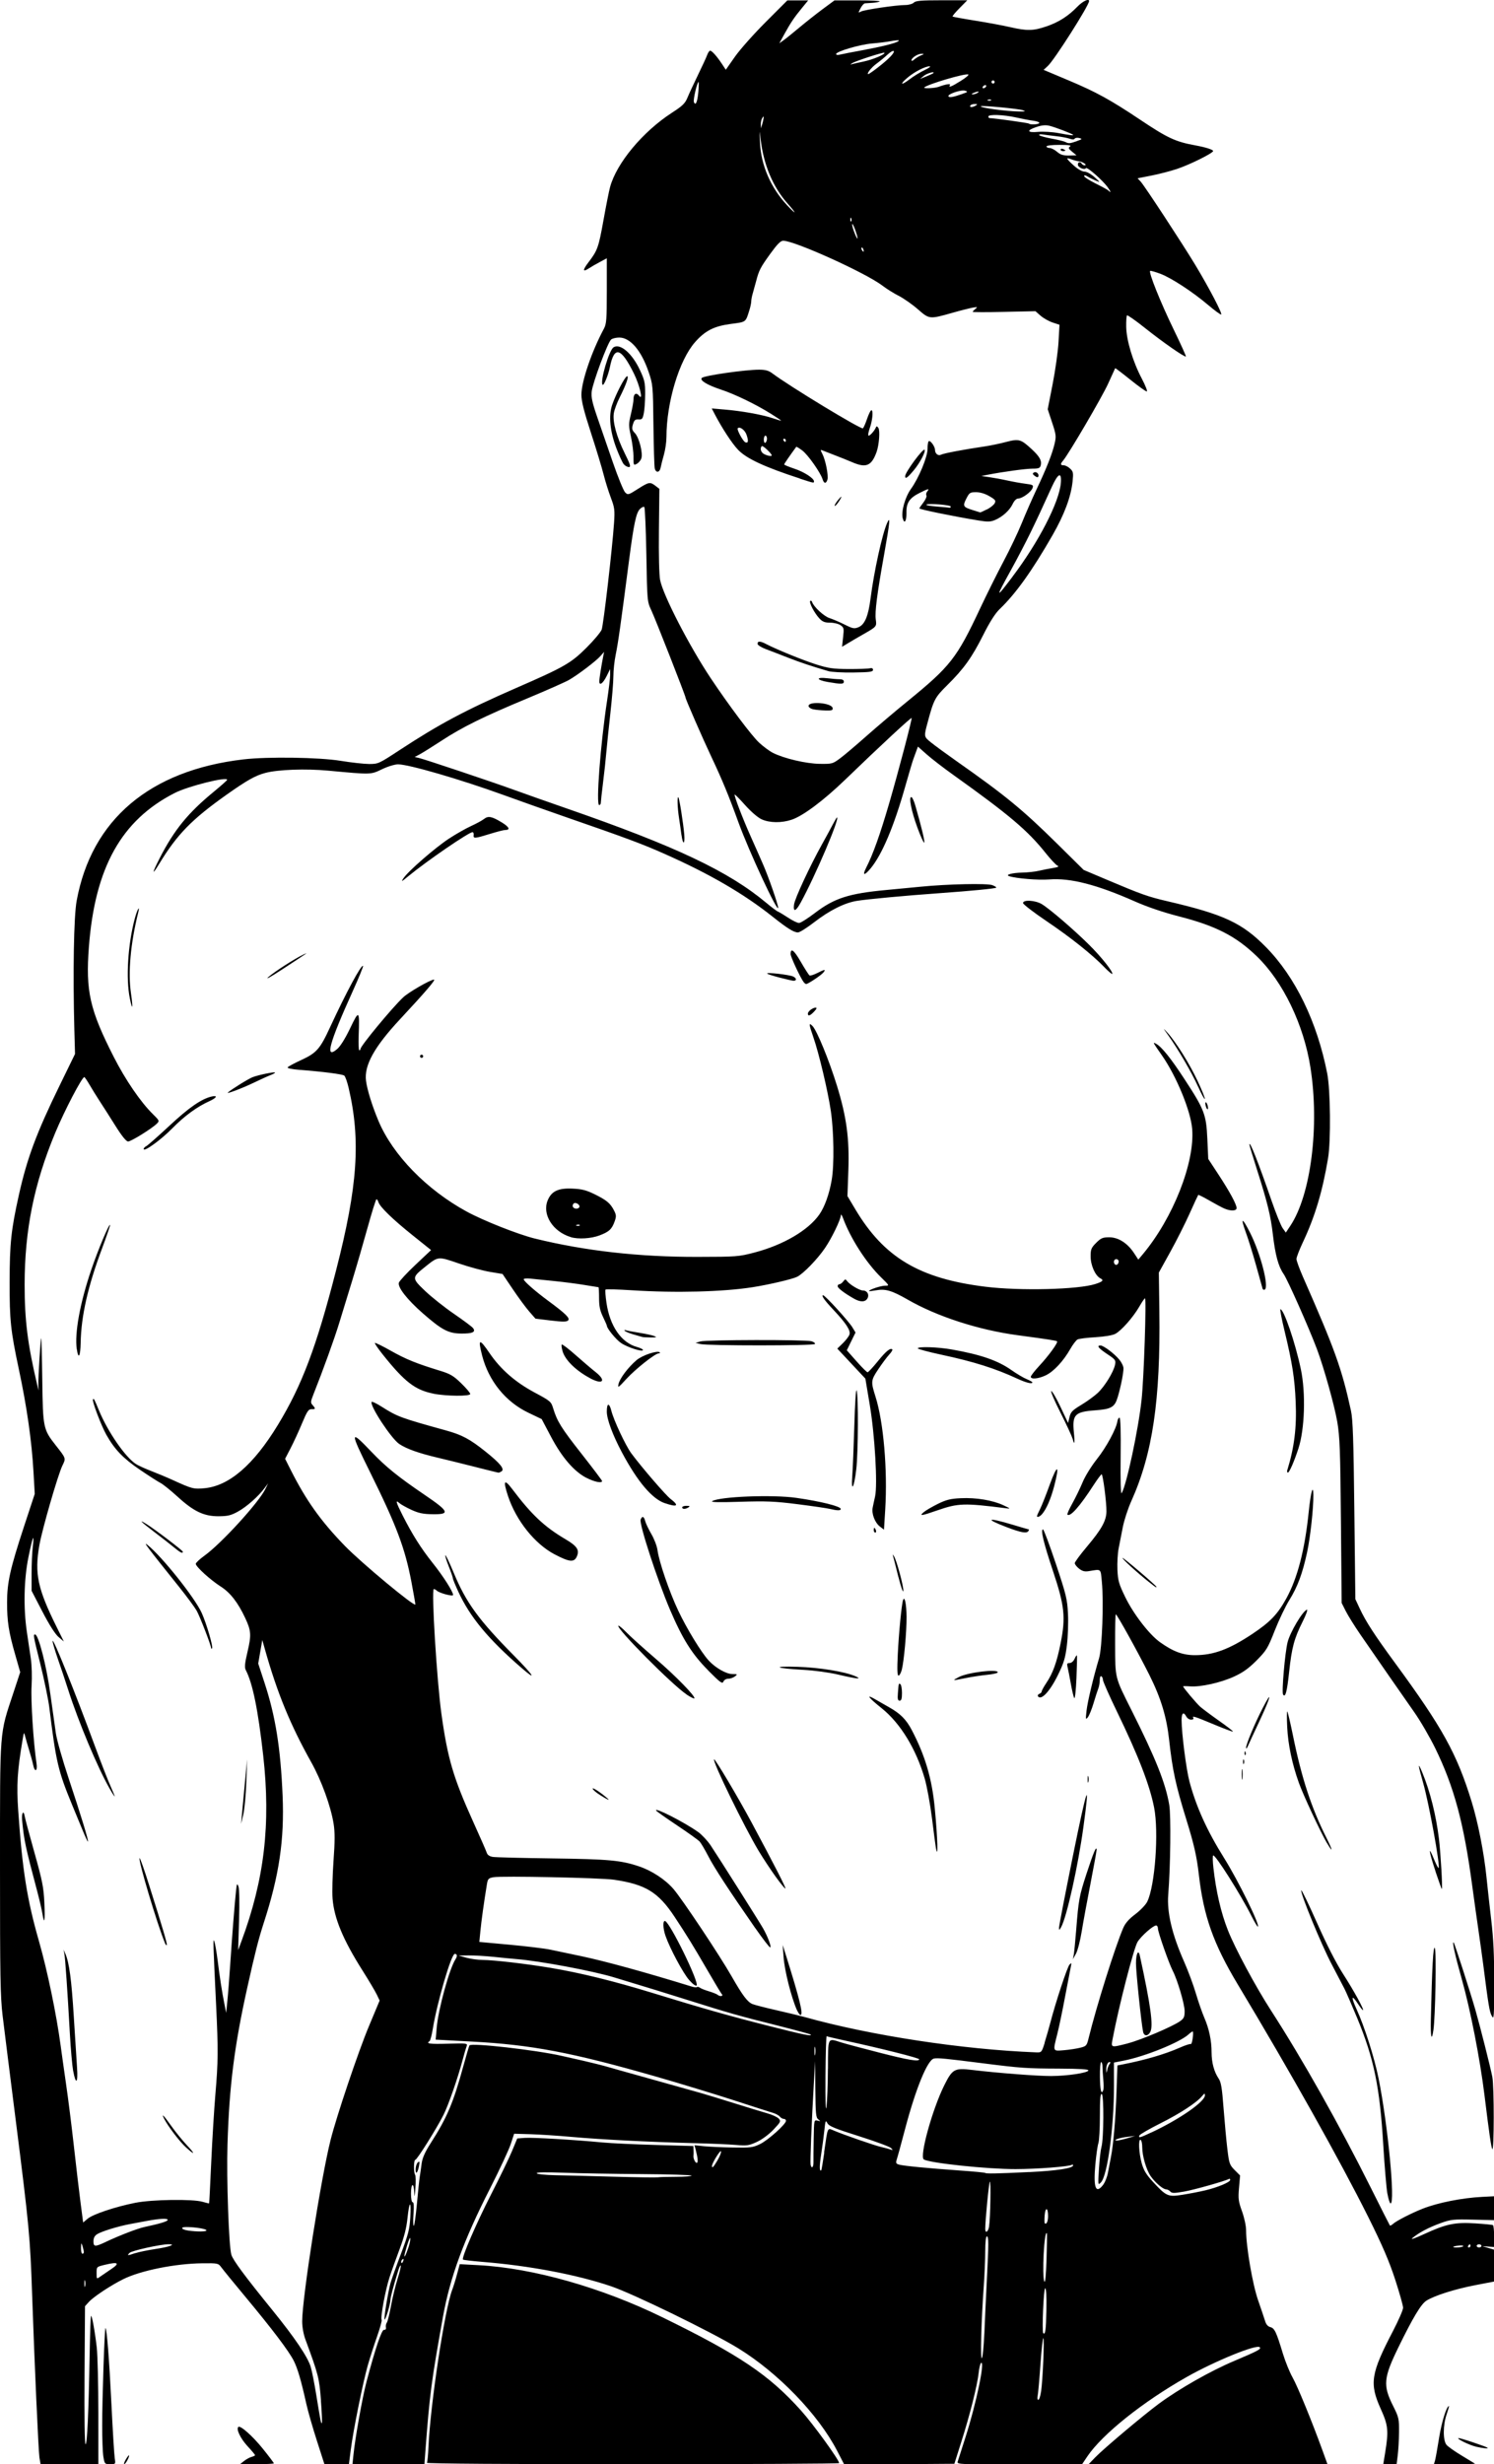
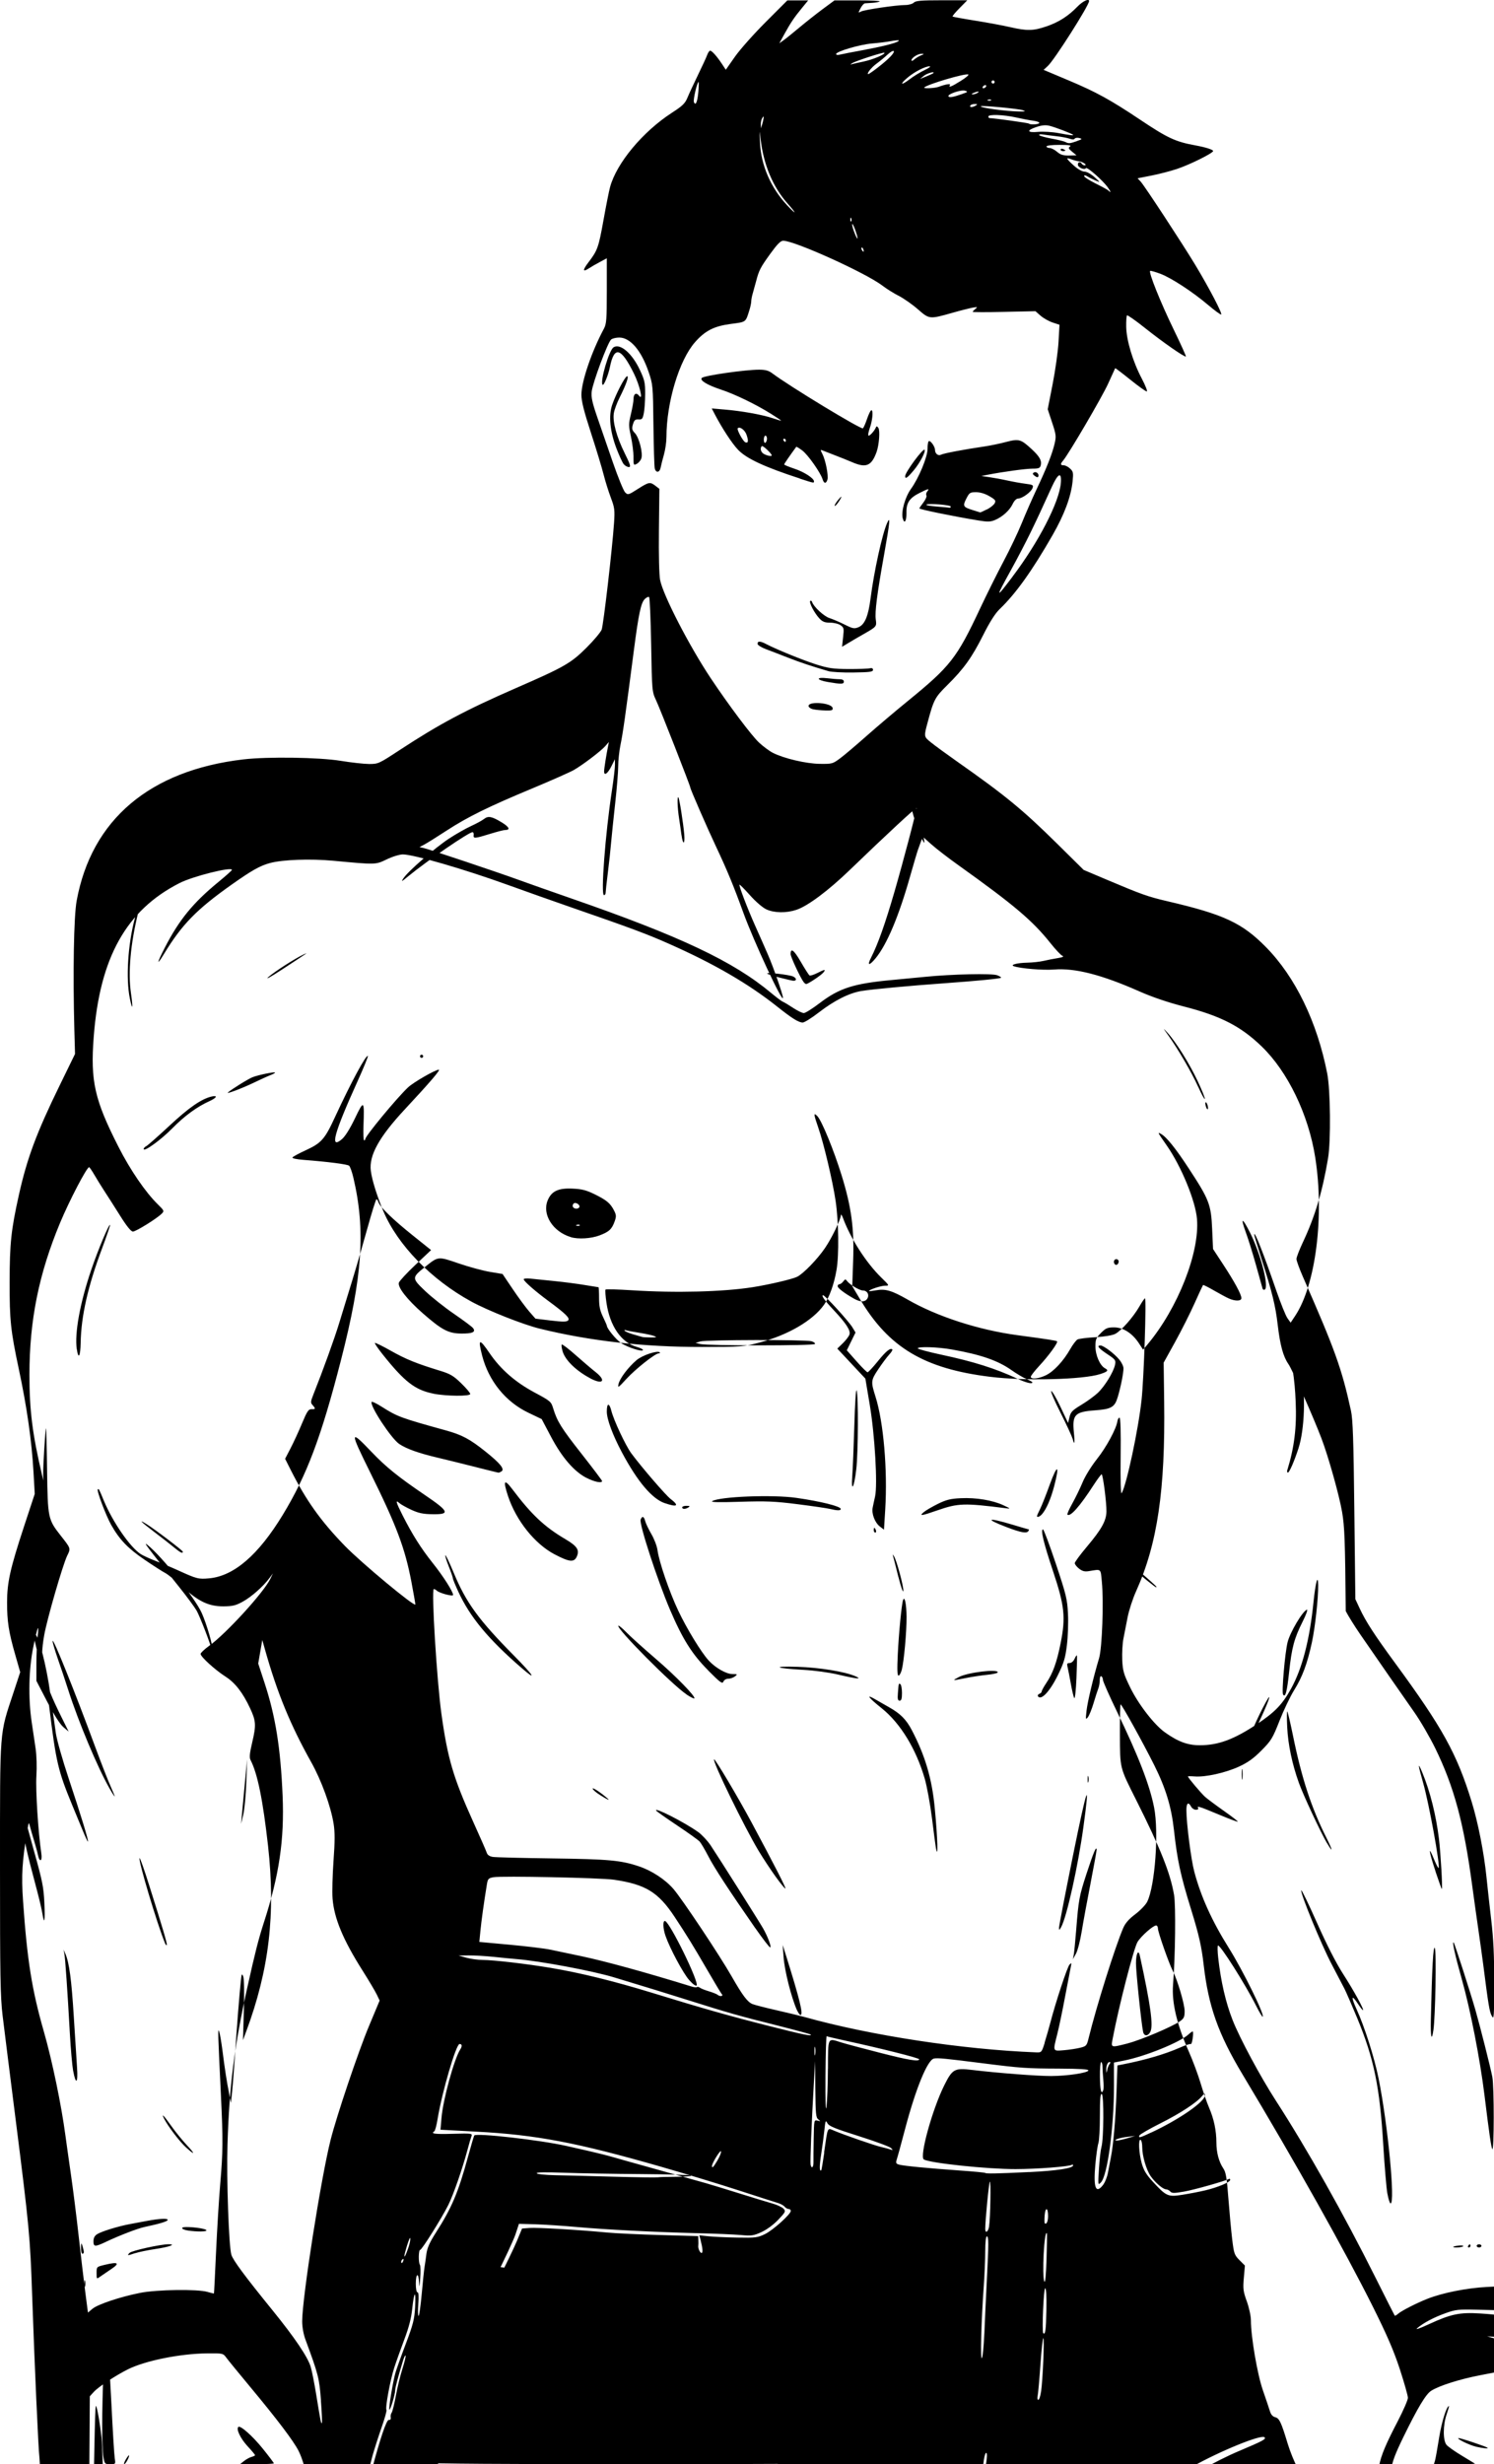
<svg xmlns="http://www.w3.org/2000/svg" xmlns:ns1="http://www.inkscape.org/namespaces/inkscape" xmlns:ns2="http://sodipodi.sourceforge.net/DTD/sodipodi-0.dtd" width="26.406mm" height="43.522mm" viewBox="0 0 26.406 43.522" version="1.1" id="svg12625" xml:space="preserve" ns1:version="1.2 (dc2aedaf03, 2022-05-15)" ns2:docname="Male stripper.svg">
  <title id="title12659">Male stripper</title>
  <ns2:namedview id="namedview12627" pagecolor="#ffffff" bordercolor="#666666" borderopacity="1.0" ns1:showpageshadow="2" ns1:pageopacity="0.0" ns1:pagecheckerboard="0" ns1:deskcolor="#d1d1d1" ns1:document-units="mm" showgrid="false" ns1:zoom="0.69041105" ns1:cx="546.77572" ns1:cy="530.84318" ns1:window-width="1920" ns1:window-height="991" ns1:window-x="-9" ns1:window-y="-9" ns1:window-maximized="1" ns1:current-layer="layer1" />
  <defs id="defs12622" />
  <g ns1:label="Lager 1" ns1:groupmode="layer" id="layer1" transform="translate(39.666,-38.548)">
-     <path style="fill:#000000;stroke-width:0.028" d="m -38.969,81.952 c -0.019,-0.14 -0.087,-1.655 -0.129,-2.874 -0.035,-1.026 -0.053,-1.214 -0.292,-3.1 -0.101,-0.794 -0.204,-1.618 -0.23,-1.832 -0.04,-0.333 -0.046,-0.703 -0.046,-2.609 6.17e-4,-2.513 -0.013,-2.336 0.24,-3.102 l 0.117,-0.355 -0.089,-0.311 c -0.115,-0.402 -0.143,-0.582 -0.143,-0.922 5.37e-4,-0.353 0.055,-0.596 0.297,-1.332 l 0.192,-0.583 -0.022,-0.388 c -0.031,-0.546 -0.116,-1.144 -0.26,-1.819 -0.144,-0.677 -0.163,-0.861 -0.162,-1.526 0.001,-0.694 0.026,-0.927 0.164,-1.548 0.145,-0.65 0.312,-1.097 0.721,-1.934 l 0.271,-0.555 -0.012,-0.43 c -0.027,-1.002 -0.01,-2.003 0.041,-2.276 0.263,-1.431 1.29,-2.302 2.945,-2.496 0.433,-0.051 1.34,-0.037 1.721,0.025 0.183,0.03 0.408,0.055 0.5,0.056 0.163,5.36e-4 0.174,-0.004 0.541,-0.245 0.703,-0.461 1.158,-0.703 2.067,-1.1 0.845,-0.368 0.962,-0.435 1.236,-0.708 0.131,-0.13 0.251,-0.274 0.269,-0.319 0.032,-0.085 0.188,-1.432 0.219,-1.887 0.015,-0.226 0.01,-0.268 -0.056,-0.442 -0.04,-0.106 -0.099,-0.293 -0.13,-0.416 -0.031,-0.123 -0.132,-0.455 -0.224,-0.737 -0.122,-0.375 -0.167,-0.555 -0.167,-0.666 1.04e-4,-0.234 0.181,-0.764 0.397,-1.166 0.046,-0.086 0.052,-0.162 0.052,-0.671 l 5.5e-5,-0.574 -0.124,0.066 c -0.068,0.036 -0.156,0.087 -0.195,0.113 -0.111,0.072 -0.111,0.03 -9.44e-4,-0.114 0.156,-0.205 0.174,-0.255 0.262,-0.743 0.045,-0.252 0.097,-0.512 0.115,-0.578 0.114,-0.424 0.579,-0.982 1.096,-1.316 0.186,-0.12 0.231,-0.164 0.273,-0.266 0.027,-0.067 0.111,-0.246 0.185,-0.399 0.074,-0.153 0.148,-0.312 0.163,-0.354 0.015,-0.042 0.039,-0.076 0.052,-0.076 0.031,0 0.119,0.098 0.207,0.231 l 0.07,0.106 0.162,-0.231 c 0.089,-0.127 0.334,-0.402 0.544,-0.612 l 0.382,-0.382 h 0.184 0.184 l -0.108,0.132 c -0.14,0.17 -0.201,0.261 -0.312,0.462 l -0.09,0.164 0.079,-0.057 c 0.044,-0.031 0.168,-0.132 0.277,-0.223 0.109,-0.091 0.292,-0.236 0.408,-0.322 l 0.211,-0.156 h 0.409 c 0.225,0 0.4,0.008 0.39,0.018 -0.01,0.01 -0.065,0.021 -0.123,0.025 -0.057,0.004 -0.12,0.008 -0.138,0.009 -0.019,0.002 -0.054,0.041 -0.078,0.088 -0.042,0.081 -0.042,0.084 0.008,0.057 0.06,-0.032 0.623,-0.115 0.783,-0.115 0.059,0 0.127,-0.019 0.15,-0.042 0.034,-0.034 0.129,-0.042 0.494,-0.042 h 0.452 l -0.136,0.138 c -0.075,0.076 -0.131,0.143 -0.124,0.149 0.007,0.006 0.187,0.039 0.401,0.073 0.214,0.034 0.492,0.086 0.619,0.115 0.299,0.068 0.404,0.066 0.637,-0.013 0.218,-0.074 0.385,-0.18 0.548,-0.348 0.094,-0.097 0.208,-0.152 0.208,-0.1 0,0.076 -0.614,1.042 -0.731,1.148 l -0.073,0.067 0.437,0.184 c 0.491,0.206 0.744,0.345 1.269,0.696 0.489,0.327 0.625,0.39 0.983,0.455 0.174,0.032 0.307,0.074 0.307,0.098 0,0.037 -0.41,0.241 -0.639,0.317 -0.114,0.038 -0.318,0.091 -0.452,0.117 l -0.244,0.048 0.054,0.058 c 0.069,0.074 0.746,1.108 0.967,1.474 0.252,0.419 0.489,0.874 0.455,0.874 -0.017,0 -0.121,-0.077 -0.231,-0.17 -0.272,-0.231 -0.653,-0.479 -0.843,-0.55 -0.086,-0.032 -0.166,-0.055 -0.179,-0.051 -0.036,0.013 0.181,0.555 0.419,1.044 0.122,0.251 0.217,0.462 0.212,0.468 -0.019,0.019 -0.412,-0.255 -0.722,-0.502 -0.166,-0.133 -0.31,-0.233 -0.319,-0.224 -0.01,0.01 -0.016,0.101 -0.014,0.203 0.004,0.238 0.118,0.616 0.275,0.913 0.067,0.127 0.106,0.229 0.088,0.228 -0.018,-2.09e-4 -0.15,-0.095 -0.293,-0.21 -0.143,-0.115 -0.262,-0.205 -0.265,-0.201 -0.003,0.005 -0.059,0.127 -0.124,0.272 -0.105,0.233 -0.699,1.247 -0.798,1.362 -0.051,0.059 -0.047,0.081 0.013,0.081 0.028,0 0.078,0.026 0.112,0.058 0.056,0.052 0.06,0.075 0.044,0.229 -0.029,0.271 -0.145,0.581 -0.353,0.945 -0.36,0.628 -0.652,1.037 -0.936,1.308 -0.078,0.075 -0.174,0.225 -0.291,0.458 -0.201,0.399 -0.343,0.597 -0.637,0.887 -0.216,0.214 -0.237,0.253 -0.344,0.653 -0.069,0.256 -0.069,0.253 0.058,0.356 0.065,0.053 0.268,0.201 0.451,0.33 0.862,0.605 1.172,0.86 1.776,1.456 l 0.472,0.466 0.416,0.176 c 0.61,0.258 0.717,0.296 1.068,0.378 0.992,0.231 1.315,0.381 1.735,0.806 0.522,0.529 0.907,1.323 1.086,2.236 0.057,0.294 0.066,1.191 0.014,1.499 -0.099,0.589 -0.231,1.028 -0.443,1.478 -0.063,0.134 -0.115,0.268 -0.115,0.298 0,0.03 0.051,0.17 0.113,0.312 0.566,1.285 0.688,1.624 0.85,2.366 0.034,0.155 0.046,0.51 0.06,1.762 l 0.018,1.568 0.077,0.165 c 0.109,0.233 0.259,0.464 0.628,0.967 0.836,1.139 1.089,1.597 1.35,2.444 0.113,0.365 0.22,0.91 0.263,1.337 0.017,0.168 0.055,0.509 0.084,0.758 0.039,0.33 0.053,0.631 0.052,1.11 -0.001,0.61 -0.004,0.652 -0.044,0.578 -0.039,-0.073 -0.059,-0.192 -0.15,-0.906 -0.017,-0.13 -0.054,-0.398 -0.083,-0.597 -0.029,-0.198 -0.079,-0.554 -0.111,-0.791 -0.148,-1.109 -0.319,-1.745 -0.652,-2.428 -0.097,-0.198 -0.264,-0.486 -0.371,-0.638 -0.208,-0.296 -0.654,-0.938 -0.957,-1.378 -0.101,-0.147 -0.217,-0.333 -0.256,-0.411 l -0.072,-0.143 -0.013,-1.448 c -0.011,-1.25 -0.02,-1.49 -0.065,-1.753 -0.05,-0.291 -0.239,-0.966 -0.362,-1.291 -0.146,-0.385 -0.516,-1.218 -0.586,-1.318 -0.093,-0.134 -0.147,-0.333 -0.19,-0.698 -0.038,-0.329 -0.097,-0.57 -0.279,-1.14 -0.076,-0.238 -0.137,-0.439 -0.136,-0.449 0.005,-0.072 0.158,0.316 0.393,0.996 0.077,0.221 0.164,0.438 0.195,0.481 l 0.056,0.079 0.08,-0.12 c 0.364,-0.546 0.518,-1.764 0.355,-2.798 -0.119,-0.757 -0.485,-1.515 -0.946,-1.96 -0.368,-0.356 -0.725,-0.54 -1.376,-0.706 -0.283,-0.073 -0.56,-0.167 -0.784,-0.266 -0.666,-0.295 -1.14,-0.417 -1.511,-0.387 -0.195,0.015 -0.585,-0.017 -0.709,-0.058 -0.074,-0.025 0.056,-0.059 0.236,-0.063 0.092,-0.002 0.223,-0.016 0.291,-0.032 0.069,-0.016 0.181,-0.038 0.25,-0.049 0.091,-0.015 0.112,-0.027 0.077,-0.042 -0.026,-0.012 -0.119,-0.111 -0.206,-0.22 -0.32,-0.401 -0.641,-0.673 -1.628,-1.378 -0.18,-0.128 -0.395,-0.294 -0.479,-0.369 l -0.152,-0.135 -0.029,0.078 c -0.016,0.043 -0.04,0.11 -0.054,0.148 -0.014,0.038 -0.077,0.25 -0.14,0.472 -0.2,0.709 -0.411,1.207 -0.611,1.45 -0.113,0.136 -0.153,0.133 -0.082,-0.007 0.123,-0.241 0.249,-0.594 0.415,-1.165 0.158,-0.544 0.389,-1.422 0.39,-1.481 1.05e-4,-0.024 -0.551,0.487 -1.179,1.093 -0.379,0.365 -0.741,0.636 -0.942,0.703 -0.179,0.06 -0.39,0.057 -0.531,-0.007 -0.066,-0.03 -0.187,-0.134 -0.29,-0.249 -0.097,-0.109 -0.181,-0.193 -0.186,-0.188 -0.015,0.015 0.141,0.422 0.283,0.739 0.072,0.16 0.171,0.385 0.221,0.5 0.098,0.225 0.265,0.707 0.264,0.759 -0.002,0.108 -0.517,-0.998 -0.702,-1.508 -0.17,-0.469 -0.289,-0.756 -0.476,-1.152 -0.156,-0.33 -0.459,-1.024 -0.459,-1.052 0,-0.03 -0.533,-1.388 -0.604,-1.539 -0.073,-0.156 -0.074,-0.161 -0.088,-0.98 -0.008,-0.453 -0.025,-0.833 -0.036,-0.845 -0.012,-0.012 -0.047,0.004 -0.078,0.035 -0.067,0.067 -0.108,0.262 -0.191,0.898 -0.154,1.184 -0.194,1.466 -0.238,1.679 -0.022,0.107 -0.04,0.275 -0.04,0.375 -1.3e-5,0.099 -0.024,0.393 -0.053,0.652 -0.029,0.259 -0.061,0.572 -0.072,0.694 -0.01,0.122 -0.036,0.363 -0.058,0.536 -0.022,0.173 -0.039,0.332 -0.039,0.354 0,0.022 -0.013,0.04 -0.029,0.04 -0.059,0 0.022,-1.076 0.14,-1.846 0.03,-0.198 0.055,-0.404 0.054,-0.458 l -0.001,-0.097 -0.061,0.123 c -0.066,0.132 -0.13,0.178 -0.13,0.093 0,-0.049 0.039,-0.293 0.071,-0.451 l 0.014,-0.069 -0.064,0.073 c -0.077,0.088 -0.394,0.329 -0.557,0.423 -0.065,0.037 -0.392,0.182 -0.728,0.322 -0.783,0.326 -1.149,0.506 -1.522,0.749 -0.165,0.108 -0.34,0.217 -0.389,0.243 l -0.088,0.047 0.069,0.015 c 0.097,0.021 1.311,0.428 1.679,0.562 0.168,0.061 0.586,0.209 0.93,0.328 1.93,0.669 2.867,1.111 3.536,1.67 0.093,0.077 0.186,0.148 0.209,0.156 0.022,0.009 0.103,0.057 0.18,0.108 0.077,0.051 0.162,0.092 0.19,0.092 0.027,0 0.153,-0.079 0.28,-0.176 0.345,-0.263 0.599,-0.345 1.267,-0.407 0.176,-0.016 0.444,-0.042 0.597,-0.057 0.476,-0.048 1.184,-0.063 1.274,-0.028 0.044,0.017 0.074,0.037 0.068,0.044 -0.016,0.016 -0.434,0.057 -0.994,0.097 -0.616,0.044 -1.293,0.107 -1.473,0.137 -0.218,0.036 -0.48,0.168 -0.751,0.377 -0.128,0.099 -0.257,0.18 -0.287,0.18 -0.072,3.22e-4 -0.187,-0.071 -0.45,-0.28 -0.51,-0.405 -1.112,-0.755 -1.911,-1.109 -0.389,-0.173 -0.674,-0.279 -1.746,-0.65 -0.321,-0.111 -0.814,-0.286 -1.096,-0.388 -0.77,-0.279 -1.677,-0.542 -1.865,-0.542 -0.057,1.05e-4 -0.183,0.038 -0.284,0.087 -0.201,0.096 -0.183,0.096 -0.946,0.025 -0.403,-0.038 -0.894,-0.02 -1.117,0.04 -0.177,0.047 -0.323,0.13 -0.683,0.384 -0.617,0.437 -0.874,0.7 -1.19,1.219 -0.137,0.226 -0.132,0.174 0.01,-0.103 0.255,-0.496 0.499,-0.795 0.951,-1.166 0.13,-0.107 0.237,-0.202 0.238,-0.212 0.004,-0.062 -0.693,0.112 -0.928,0.233 -0.941,0.48 -1.408,1.316 -1.515,2.716 -0.06,0.781 0.015,1.112 0.438,1.942 0.208,0.409 0.478,0.803 0.695,1.015 0.113,0.111 0.116,0.118 0.069,0.165 -0.085,0.086 -0.456,0.316 -0.509,0.316 -0.033,0 -0.109,-0.093 -0.225,-0.278 -0.096,-0.153 -0.222,-0.35 -0.279,-0.437 -0.057,-0.088 -0.138,-0.218 -0.18,-0.291 -0.042,-0.072 -0.083,-0.131 -0.09,-0.131 -0.042,2.09e-4 -0.349,0.589 -0.514,0.984 -0.376,0.903 -0.54,1.719 -0.541,2.679 -3.22e-4,0.63 0.053,1.057 0.223,1.775 l 0.023,0.097 -0.003,-0.097 c -0.004,-0.139 0.039,-0.837 0.05,-0.826 0.005,0.005 0.014,0.34 0.019,0.744 0.011,0.838 0.017,0.866 0.237,1.146 0.185,0.235 0.183,0.228 0.118,0.36 -0.079,0.164 -0.356,1.12 -0.406,1.403 -0.089,0.504 -0.032,0.77 0.31,1.457 l 0.122,0.246 -0.094,-0.08 c -0.059,-0.05 -0.164,-0.215 -0.285,-0.448 l -0.191,-0.368 v -0.298 c 0,-0.164 0.009,-0.378 0.021,-0.476 0.031,-0.265 -0.001,-0.19 -0.077,0.182 -0.079,0.388 -0.09,0.893 -0.028,1.315 0.021,0.145 0.053,0.357 0.07,0.472 0.018,0.121 0.024,0.324 0.014,0.486 -0.016,0.249 0.032,0.999 0.087,1.367 0.021,0.141 -0.031,0.165 -0.059,0.028 -0.01,-0.05 -0.042,-0.165 -0.07,-0.257 -0.028,-0.092 -0.061,-0.204 -0.072,-0.25 -0.02,-0.079 -0.022,-0.076 -0.044,0.056 -0.094,0.552 -0.11,0.806 -0.078,1.263 0.072,1.038 0.156,1.57 0.367,2.303 0.148,0.517 0.31,1.297 0.383,1.846 0.014,0.107 0.057,0.407 0.094,0.666 0.038,0.259 0.101,0.759 0.14,1.11 0.039,0.351 0.092,0.797 0.117,0.991 l 0.046,0.353 0.08,-0.067 c 0.094,-0.079 0.489,-0.211 0.842,-0.281 0.296,-0.059 1.018,-0.069 1.191,-0.017 0.06,0.018 0.112,0.03 0.114,0.027 0.003,-0.003 0.019,-0.329 0.037,-0.725 0.018,-0.395 0.051,-0.938 0.074,-1.207 0.049,-0.569 0.05,-0.785 0.013,-1.557 -0.054,-1.114 -0.057,-1.209 -0.032,-1.138 0.014,0.038 0.039,0.188 0.058,0.333 0.039,0.311 0.078,0.566 0.121,0.777 l 0.03,0.153 0.021,-0.208 c 0.012,-0.114 0.034,-0.402 0.05,-0.638 0.033,-0.499 0.079,-1.085 0.103,-1.304 0.014,-0.135 0.019,-0.145 0.043,-0.083 0.016,0.041 0.02,0.282 0.011,0.597 l -0.016,0.527 0.057,-0.153 c 0.407,-1.096 0.521,-2.071 0.386,-3.282 -0.091,-0.808 -0.186,-1.275 -0.308,-1.51 -0.025,-0.048 -0.018,-0.117 0.031,-0.326 0.069,-0.294 0.064,-0.369 -0.041,-0.593 -0.127,-0.272 -0.263,-0.448 -0.432,-0.556 -0.185,-0.118 -0.443,-0.353 -0.442,-0.402 3.22e-4,-0.018 0.068,-0.082 0.151,-0.142 0.299,-0.214 0.966,-0.944 1.081,-1.183 l 0.047,-0.097 -0.062,0.083 c -0.11,0.148 -0.318,0.332 -0.471,0.416 -0.125,0.069 -0.181,0.082 -0.344,0.083 -0.259,5.36e-4 -0.439,-0.085 -0.724,-0.346 -0.121,-0.11 -0.257,-0.22 -0.303,-0.243 -0.046,-0.024 -0.209,-0.128 -0.363,-0.233 -0.296,-0.201 -0.444,-0.355 -0.591,-0.614 -0.092,-0.163 -0.26,-0.606 -0.238,-0.629 0.017,-0.017 0.02,-0.013 0.108,0.201 0.156,0.374 0.46,0.816 0.649,0.94 0.041,0.027 0.161,0.082 0.268,0.123 0.107,0.041 0.282,0.114 0.389,0.163 0.338,0.154 0.365,0.161 0.557,0.143 0.436,-0.041 0.867,-0.412 1.297,-1.118 0.426,-0.7 0.68,-1.372 1.029,-2.731 0.382,-1.484 0.438,-2.3 0.221,-3.225 -0.024,-0.102 -0.058,-0.198 -0.076,-0.213 -0.031,-0.026 -0.376,-0.07 -0.802,-0.103 -0.127,-0.01 -0.208,-0.027 -0.199,-0.043 0.009,-0.015 0.118,-0.074 0.243,-0.131 0.268,-0.124 0.33,-0.194 0.508,-0.581 0.286,-0.617 0.552,-1.11 0.582,-1.08 0.007,0.007 -0.075,0.209 -0.183,0.447 -0.418,0.924 -0.495,1.207 -0.278,1.024 0.059,-0.05 0.142,-0.182 0.232,-0.369 0.159,-0.333 0.168,-0.325 0.151,0.131 -0.005,0.142 -2.7e-5,0.257 0.011,0.257 0.011,-1.3e-5 0.021,-0.01 0.021,-0.023 0,-0.052 0.553,-0.721 0.754,-0.911 0.096,-0.091 0.482,-0.313 0.545,-0.314 0.036,-5.36e-4 -0.15,0.217 -0.6,0.7 -0.456,0.489 -0.637,0.817 -0.601,1.088 0.021,0.162 0.111,0.449 0.221,0.71 0.253,0.6 0.85,1.212 1.555,1.597 0.297,0.162 0.914,0.406 1.207,0.478 0.892,0.219 1.843,0.326 2.872,0.324 0.696,-0.001 0.732,-0.004 1.011,-0.077 0.511,-0.134 0.95,-0.392 1.146,-0.671 0.095,-0.136 0.176,-0.361 0.219,-0.613 0.046,-0.265 0.038,-0.853 -0.016,-1.218 -0.052,-0.352 -0.211,-1.022 -0.309,-1.302 -0.081,-0.232 -0.083,-0.267 -0.014,-0.196 0.078,0.081 0.291,0.6 0.43,1.049 0.172,0.557 0.223,0.938 0.203,1.503 l -0.016,0.451 0.136,0.228 c 0.509,0.856 1.134,1.229 2.302,1.373 0.612,0.076 1.644,0.05 1.944,-0.048 0.135,-0.044 0.154,-0.066 0.086,-0.102 -0.09,-0.048 -0.17,-0.23 -0.17,-0.388 0,-0.122 0.012,-0.151 0.098,-0.237 0.085,-0.085 0.116,-0.098 0.232,-0.098 0.16,0 0.321,0.102 0.438,0.28 l 0.075,0.114 0.078,-0.093 c 0.536,-0.64 0.923,-1.622 0.874,-2.216 -0.026,-0.317 -0.276,-0.925 -0.53,-1.291 -0.171,-0.246 -0.171,-0.246 -0.108,-0.212 0.097,0.052 0.26,0.254 0.499,0.62 0.354,0.54 0.388,0.629 0.407,1.058 l 0.016,0.356 0.181,0.276 c 0.2,0.305 0.32,0.527 0.32,0.592 0,0.052 -0.104,0.056 -0.214,0.009 -0.043,-0.018 -0.162,-0.082 -0.266,-0.142 -0.104,-0.06 -0.193,-0.105 -0.198,-0.099 -0.005,0.006 -0.074,0.153 -0.152,0.328 -0.078,0.174 -0.232,0.48 -0.343,0.68 l -0.201,0.363 0.009,0.68 c 0.021,1.575 -0.119,2.519 -0.496,3.357 -0.059,0.13 -0.126,0.337 -0.15,0.459 -0.024,0.122 -0.057,0.292 -0.074,0.378 -0.017,0.086 -0.026,0.255 -0.021,0.375 0.009,0.193 0.025,0.25 0.138,0.482 0.145,0.299 0.425,0.662 0.616,0.798 0.232,0.165 0.401,0.228 0.616,0.228 0.328,0 0.603,-0.102 1.01,-0.372 0.32,-0.213 0.45,-0.348 0.606,-0.631 0.197,-0.358 0.327,-0.86 0.395,-1.529 0.035,-0.341 0.079,-0.504 0.082,-0.298 0.003,0.233 -0.054,0.752 -0.111,1.014 -0.081,0.375 -0.168,0.609 -0.313,0.842 -0.07,0.112 -0.186,0.356 -0.259,0.541 -0.122,0.311 -0.147,0.351 -0.319,0.525 -0.14,0.141 -0.24,0.213 -0.399,0.286 -0.235,0.108 -0.593,0.188 -0.78,0.173 -0.067,-0.005 -0.121,-0.005 -0.121,5.36e-4 0,0.021 0.233,0.297 0.303,0.36 0.04,0.035 0.188,0.146 0.33,0.246 0.142,0.1 0.254,0.186 0.248,0.192 -0.006,0.006 -0.159,-0.052 -0.341,-0.128 -0.343,-0.143 -0.388,-0.157 -0.359,-0.11 0.009,0.015 -0.008,0.028 -0.039,0.028 -0.031,0 -0.07,-0.025 -0.086,-0.056 -0.048,-0.09 -0.083,-0.064 -0.083,0.062 1.05e-4,0.233 0.082,0.871 0.139,1.086 0.118,0.444 0.311,0.87 0.611,1.349 0.249,0.397 0.634,1.178 0.599,1.214 -0.007,0.007 -0.059,-0.078 -0.115,-0.19 -0.191,-0.38 -0.64,-1.089 -0.676,-1.067 -0.01,0.006 -0.009,0.103 0.004,0.215 0.047,0.42 0.133,0.792 0.255,1.102 0.127,0.323 0.489,0.996 0.762,1.419 0.561,0.868 1.204,2.01 1.767,3.136 0.179,0.359 0.331,0.657 0.336,0.664 0.006,0.006 0.032,-0.008 0.059,-0.032 0.059,-0.053 0.33,-0.191 0.521,-0.266 0.27,-0.106 0.696,-0.19 1.047,-0.208 l 0.215,-0.011 2.7e-5,0.211 2.8e-5,0.211 -0.374,-0.009 c -0.345,-0.008 -0.39,-0.004 -0.573,0.062 -0.208,0.075 -0.382,0.167 -0.497,0.263 -0.042,0.035 0.039,0.008 0.209,-0.071 0.384,-0.177 0.542,-0.211 0.901,-0.188 0.161,0.01 0.301,0.024 0.313,0.031 0.011,0.007 0.021,0.096 0.021,0.199 v 0.187 l -0.104,-0.007 -0.104,-0.007 0.104,0.031 0.104,0.031 v 0.281 0.281 l -0.333,0.064 c -0.362,0.07 -0.722,0.184 -0.864,0.274 -0.095,0.06 -0.238,0.298 -0.495,0.824 -0.263,0.539 -0.276,0.672 -0.094,1.034 0.102,0.204 0.107,0.228 0.105,0.465 -0.001,0.137 -0.012,0.322 -0.023,0.409 l -0.02,0.16 h -0.118 -0.118 l 0.035,-0.215 c 0.062,-0.377 0.052,-0.477 -0.078,-0.763 -0.204,-0.452 -0.178,-0.624 0.215,-1.377 0.098,-0.189 0.179,-0.374 0.179,-0.412 0,-0.038 -0.064,-0.264 -0.142,-0.504 -0.107,-0.326 -0.226,-0.602 -0.475,-1.101 -0.499,-0.998 -1.368,-2.547 -2.306,-4.107 -0.429,-0.714 -0.602,-1.202 -0.686,-1.929 -0.038,-0.331 -0.084,-0.534 -0.219,-0.971 -0.191,-0.617 -0.248,-0.88 -0.307,-1.415 -0.045,-0.411 -0.146,-0.742 -0.349,-1.148 -0.201,-0.401 -0.572,-1.071 -0.594,-1.072 -0.008,-2.69e-4 -0.013,0.24 -0.012,0.534 0.003,0.608 -0.008,0.567 0.292,1.164 0.428,0.853 0.599,1.282 0.665,1.668 0.032,0.186 0.022,1.084 -0.018,1.585 -0.025,0.315 0.067,0.703 0.282,1.188 0.067,0.152 0.16,0.4 0.205,0.552 0.045,0.152 0.113,0.347 0.151,0.435 0.084,0.194 0.128,0.401 0.128,0.611 5.37e-4,0.18 0.044,0.343 0.124,0.461 0.044,0.064 0.061,0.168 0.088,0.527 0.019,0.246 0.049,0.57 0.067,0.72 0.031,0.255 0.039,0.279 0.129,0.37 l 0.096,0.096 -0.019,0.217 c -0.017,0.192 -0.011,0.239 0.053,0.416 0.04,0.111 0.072,0.259 0.072,0.334 0,0.29 0.114,0.955 0.212,1.236 0.053,0.153 0.109,0.318 0.124,0.368 0.018,0.06 0.049,0.096 0.093,0.107 0.074,0.019 0.106,0.086 0.222,0.47 0.042,0.137 0.118,0.326 0.17,0.418 0.092,0.164 0.338,0.765 0.526,1.281 l 0.093,0.257 h -2.114 -2.114 l 0.124,-0.128 c 0.149,-0.154 0.853,-0.746 1.124,-0.946 0.357,-0.263 0.909,-0.577 1.331,-0.755 0.428,-0.181 0.481,-0.21 0.45,-0.242 -0.056,-0.056 -0.798,0.247 -1.294,0.528 -0.774,0.438 -1.487,1.008 -1.751,1.398 l -0.097,0.144 -1.106,8.05e-4 c -1.041,5.36e-4 -1.106,-0.002 -1.091,-0.048 0.008,-0.027 0.073,-0.23 0.144,-0.451 0.184,-0.576 0.344,-1.34 0.27,-1.294 -0.014,0.009 -0.034,0.088 -0.043,0.177 -0.023,0.216 -0.155,0.742 -0.306,1.215 l -0.123,0.389 -0.973,0.007 -0.973,0.007 -0.126,-0.243 c -0.333,-0.643 -1.045,-1.379 -1.75,-1.812 -0.469,-0.287 -1.854,-0.962 -2.248,-1.095 -0.607,-0.205 -1.441,-0.363 -2.272,-0.43 -0.181,-0.015 -0.336,-0.033 -0.343,-0.041 -0.029,-0.029 0.233,-0.635 0.498,-1.154 0.152,-0.298 0.319,-0.641 0.369,-0.763 l 0.092,-0.222 0.134,-0.01 c 0.134,-0.01 0.871,0.033 1.374,0.081 0.148,0.014 0.569,0.034 0.937,0.044 l 0.668,0.019 0.003,0.072 c 0.002,0.04 0.001,0.083 -9.44e-4,0.096 -0.008,0.045 0.029,0.129 0.057,0.129 0.027,0 0.021,-0.08 -0.018,-0.232 l -0.021,-0.079 0.163,0.017 c 0.09,0.009 0.319,0.02 0.51,0.023 0.319,0.006 0.358,8.04e-4 0.486,-0.061 0.144,-0.07 0.458,-0.352 0.458,-0.411 0,-0.018 -0.017,-0.033 -0.038,-0.033 -0.021,0 -0.054,-0.019 -0.072,-0.041 -0.019,-0.023 -0.073,-0.052 -0.121,-0.066 -0.048,-0.014 -0.359,-0.114 -0.691,-0.222 -0.332,-0.108 -0.95,-0.296 -1.374,-0.418 -1.493,-0.428 -2.203,-0.563 -3.263,-0.619 l -0.633,-0.034 0.018,-0.209 c 0.027,-0.324 0.226,-1.048 0.332,-1.21 0.037,-0.057 0.032,-0.095 -0.013,-0.095 -0.061,0 -0.312,0.857 -0.388,1.325 -0.018,0.111 -0.044,0.208 -0.058,0.217 -0.07,0.043 0.005,0.053 0.326,0.044 0.333,-0.009 0.35,-0.007 0.331,0.042 -0.011,0.028 -0.044,0.139 -0.072,0.246 -0.088,0.33 -0.25,0.795 -0.338,0.97 -0.118,0.235 -0.467,0.792 -0.497,0.792 -0.03,0 -0.033,0.228 -0.004,0.265 0.011,0.015 0.014,0.12 0.005,0.235 -0.012,0.158 -0.017,0.176 -0.021,0.076 -0.007,-0.184 -0.057,-0.166 -0.057,0.021 0,0.09 0.012,0.153 0.03,0.153 0.02,0 0.025,0.069 0.014,0.208 -0.009,0.114 -0.006,0.208 0.005,0.208 0.011,0 0.036,-0.172 0.055,-0.382 0.019,-0.21 0.041,-0.425 0.05,-0.479 0.009,-0.053 0.024,-0.16 0.034,-0.238 0.014,-0.102 0.059,-0.203 0.164,-0.367 0.284,-0.443 0.396,-0.706 0.572,-1.35 0.052,-0.191 0.102,-0.358 0.109,-0.37 0.03,-0.049 1.166,0.08 1.627,0.184 0.069,0.016 0.244,0.055 0.389,0.088 0.145,0.033 0.345,0.083 0.444,0.112 0.099,0.029 0.343,0.097 0.541,0.152 0.338,0.094 0.742,0.207 1.096,0.307 0.084,0.024 0.346,0.104 0.583,0.178 0.237,0.074 0.5,0.155 0.586,0.179 0.086,0.024 0.176,0.066 0.201,0.093 0.041,0.046 0.035,0.059 -0.095,0.196 -0.083,0.087 -0.203,0.175 -0.295,0.217 -0.139,0.064 -0.176,0.069 -0.366,0.052 -0.116,-0.01 -0.455,-0.025 -0.753,-0.032 -0.783,-0.02 -1.641,-0.064 -2.151,-0.11 -0.244,-0.022 -0.573,-0.043 -0.731,-0.048 l -0.286,-0.008 -0.059,0.18 c -0.032,0.099 -0.198,0.455 -0.369,0.791 -0.466,0.915 -0.705,1.568 -0.83,2.262 -0.208,1.158 -0.234,1.361 -0.31,2.366 l -0.018,0.243 h -0.636 -0.636 l 0.018,-0.173 c 0.03,-0.297 0.158,-1.013 0.23,-1.286 0.154,-0.583 0.269,-0.926 0.31,-0.92 0.027,0.004 0.039,-0.012 0.033,-0.044 -0.005,-0.028 0.003,-0.065 0.017,-0.083 0.014,-0.018 0.047,-0.151 0.074,-0.296 0.026,-0.145 0.079,-0.362 0.117,-0.481 0.038,-0.12 0.063,-0.224 0.055,-0.232 -0.008,-0.008 -0.028,0.034 -0.046,0.093 -0.092,0.302 -0.137,0.473 -0.137,0.519 -0.001,0.074 -0.087,0.358 -0.103,0.342 -0.016,-0.016 0.06,-0.479 0.105,-0.643 0.017,-0.061 0.099,-0.292 0.183,-0.513 0.132,-0.349 0.154,-0.436 0.167,-0.652 0.017,-0.311 -0.018,-0.293 -0.051,0.025 -0.017,0.165 -0.058,0.327 -0.137,0.536 -0.062,0.165 -0.144,0.393 -0.181,0.507 -0.072,0.221 -0.162,0.708 -0.138,0.747 0.008,0.013 -0.029,0.146 -0.082,0.297 -0.053,0.151 -0.127,0.38 -0.164,0.51 -0.086,0.303 -0.258,1.156 -0.3,1.49 l -0.033,0.258 h -0.215 -0.215 l -0.136,-0.423 c -0.075,-0.233 -0.158,-0.523 -0.185,-0.645 -0.092,-0.415 -0.154,-0.627 -0.222,-0.763 -0.087,-0.173 -0.38,-0.56 -0.854,-1.129 -0.206,-0.247 -0.398,-0.483 -0.428,-0.524 -0.053,-0.072 -0.061,-0.074 -0.335,-0.071 -0.479,0.005 -1.09,0.128 -1.399,0.281 -0.219,0.109 -0.522,0.309 -0.606,0.401 l -0.069,0.076 -0.008,1.219 c -0.005,0.733 0.002,1.219 0.018,1.219 0.028,0 0.054,-0.552 0.072,-1.578 0.007,-0.372 0.017,-0.681 0.024,-0.688 0.017,-0.017 0.069,0.272 0.102,0.559 0.015,0.137 0.028,0.659 0.028,1.159 l 2.09e-4,0.909 h -0.51 -0.51 z m 4.976,-1.008 c -0.029,-0.394 -0.046,-0.459 -0.273,-1.073 -0.036,-0.096 -0.059,-0.224 -0.059,-0.326 0,-0.415 0.331,-2.525 0.503,-3.207 0.107,-0.424 0.489,-1.557 0.677,-2.006 l 0.189,-0.452 -0.049,-0.103 c -0.027,-0.057 -0.142,-0.251 -0.256,-0.431 -0.343,-0.542 -0.5,-0.92 -0.527,-1.269 -0.009,-0.115 -0.001,-0.415 0.017,-0.666 0.025,-0.342 0.025,-0.505 0.002,-0.651 -0.05,-0.311 -0.215,-0.766 -0.396,-1.089 -0.37,-0.661 -0.601,-1.223 -0.818,-1.992 l -0.047,-0.167 -0.036,0.208 -0.036,0.208 0.112,0.342 c 0.193,0.588 0.283,1.146 0.319,1.99 0.033,0.777 -0.06,1.41 -0.333,2.248 -0.093,0.288 -0.154,0.526 -0.291,1.143 -0.229,1.03 -0.319,1.741 -0.35,2.77 -0.019,0.601 0.023,1.792 0.068,1.947 0.028,0.096 0.231,0.371 0.729,0.984 0.396,0.488 0.622,0.824 0.674,0.998 0.022,0.072 0.066,0.298 0.099,0.502 0.077,0.472 0.083,0.504 0.098,0.489 0.007,-0.007 -7.24e-4,-0.186 -0.017,-0.399 z m 12.728,-0.158 c 0.03,-0.218 0.06,-0.92 0.04,-0.944 -0.01,-0.012 -0.033,0.201 -0.052,0.472 -0.019,0.271 -0.041,0.521 -0.05,0.556 -0.008,0.034 -0.002,0.062 0.013,0.062 0.015,0 0.037,-0.066 0.048,-0.146 z m -1.003,-1.02 c 0.009,-0.221 0.028,-0.64 0.043,-0.93 0.035,-0.681 0.035,-0.791 0.001,-0.791 -0.017,0 -0.028,0.105 -0.028,0.258 0,0.142 -0.012,0.42 -0.026,0.618 -0.045,0.624 -0.063,1.306 -0.034,1.275 0.015,-0.015 0.034,-0.209 0.043,-0.43 z m 1.096,-0.415 c 0.005,-0.252 -0.003,-0.39 -0.021,-0.39 -0.027,0 -0.06,0.767 -0.034,0.793 0.036,0.036 0.049,-0.055 0.055,-0.402 z m -16.99,-0.522 c -0.007,-0.027 -0.013,-0.005 -0.013,0.049 0,0.053 0.006,0.075 0.013,0.049 0.007,-0.027 0.007,-0.07 0,-0.097 z m 17,-0.837 c -0.047,-0.078 -0.091,0.757 -0.045,0.851 0.015,0.031 0.029,-0.117 0.038,-0.395 0.008,-0.244 0.011,-0.449 0.007,-0.456 z m -16.537,0.63 c 0.159,-0.106 0.121,-0.132 -0.113,-0.075 -0.147,0.035 -0.147,0.035 -0.147,0.145 0,0.109 7.24e-4,0.109 0.062,0.065 0.034,-0.024 0.123,-0.085 0.198,-0.135 z m 5.162,-0.148 c 0.009,-0.025 0.005,-0.036 -0.011,-0.026 -0.015,0.009 -0.027,0.029 -0.027,0.043 0,0.04 0.02,0.031 0.038,-0.017 z m 0.113,-0.313 c 0.011,-0.048 0.013,-0.088 0.005,-0.088 -0.015,0 -0.102,0.282 -0.1,0.323 0.002,0.039 0.074,-0.141 0.095,-0.236 z m -4.852,0.181 c 0.059,-0.02 0.22,-0.053 0.357,-0.074 0.241,-0.035 0.377,-0.084 0.234,-0.084 -0.141,0 -0.65,0.112 -0.69,0.152 -0.051,0.051 -0.039,0.052 0.098,0.005 z m -0.908,-0.025 c -0.002,-0.019 -0.013,-0.066 -0.025,-0.104 -0.02,-0.062 -0.023,-0.058 -0.025,0.035 -0.002,0.057 0.01,0.104 0.025,0.104 0.015,0 0.027,-0.016 0.025,-0.035 z m 24.38,-0.098 c 0.007,-0.012 -0.029,-0.017 -0.082,-0.011 -0.052,0.006 -0.095,0.016 -0.095,0.022 0,0.021 0.163,0.011 0.177,-0.011 z m 0.128,-0.006 c 0,-0.015 -0.005,-0.028 -0.012,-0.028 -0.007,0 -0.02,0.013 -0.029,0.028 -0.009,0.015 -0.004,0.028 0.012,0.028 0.016,0 0.029,-0.013 0.029,-0.028 z m 0.194,0 c 0,-0.015 -0.019,-0.028 -0.042,-0.028 -0.023,0 -0.042,0.013 -0.042,0.028 0,0.015 0.019,0.028 0.042,0.028 0.023,0 0.042,-0.013 0.042,-0.028 z m -24.311,-0.072 c 0.245,-0.115 0.557,-0.235 0.678,-0.261 0.276,-0.059 0.408,-0.099 0.413,-0.125 0.006,-0.032 -0.145,-0.025 -0.369,0.017 -0.084,0.015 -0.221,0.041 -0.305,0.057 -0.207,0.039 -0.5,0.129 -0.576,0.179 -0.042,0.027 -0.062,0.068 -0.062,0.123 0,0.101 0.026,0.102 0.222,0.01 z m 1.776,-0.202 c 0,-0.026 -0.199,-0.059 -0.356,-0.059 -0.116,0 -0.089,0.045 0.037,0.063 0.156,0.022 0.319,0.02 0.319,-0.004 z m 13.832,-0.066 c 0.024,-0.156 0.036,-0.832 0.014,-0.793 -0.018,0.032 -0.081,0.68 -0.081,0.833 0,0.086 0.052,0.054 0.067,-0.04 z m 1.043,-0.187 c 0,-0.154 -0.048,-0.163 -0.06,-0.012 -0.005,0.07 -0.005,0.132 0.001,0.138 0.031,0.031 0.059,-0.03 0.059,-0.126 z m 2.775,-0.453 c 0.221,-0.052 0.444,-0.145 0.444,-0.185 0,-0.017 -0.009,-0.025 -0.021,-0.018 -0.064,0.037 -0.616,0.193 -0.795,0.224 -0.176,0.031 -0.216,0.03 -0.242,-0.001 -0.017,-0.021 -0.052,-0.038 -0.076,-0.039 -0.055,-0.001 -0.194,-0.121 -0.273,-0.235 -0.075,-0.109 -0.147,-0.354 -0.147,-0.503 0,-0.065 -0.012,-0.126 -0.028,-0.135 -0.044,-0.027 -0.033,0.228 0.018,0.411 0.036,0.128 0.081,0.202 0.201,0.332 0.236,0.255 0.264,0.267 0.522,0.226 0.119,-0.019 0.297,-0.053 0.396,-0.077 z m -1.795,-0.109 c 0.03,-0.04 0.066,-0.133 0.079,-0.206 0.014,-0.073 0.037,-0.196 0.052,-0.272 0.044,-0.222 0.081,-0.658 0.099,-1.157 l 0.016,-0.463 0.087,-0.017 c 0.397,-0.077 0.756,-0.182 1.013,-0.296 0.097,-0.043 0.186,-0.072 0.198,-0.065 0.021,0.013 0.053,-0.201 0.034,-0.221 -0.005,-0.005 -0.039,0.017 -0.074,0.05 -0.153,0.141 -0.768,0.39 -1.146,0.464 l -0.173,0.034 3.22e-4,0.406 c 5.36e-4,0.732 -0.115,1.591 -0.23,1.71 -0.053,0.055 -0.054,0.053 -0.036,-0.238 0.01,-0.161 0.03,-0.335 0.044,-0.385 0.042,-0.145 0.046,-0.924 0.006,-0.938 -0.025,-0.008 -0.033,0.089 -0.033,0.389 0,0.22 -0.012,0.437 -0.027,0.481 -0.015,0.044 -0.039,0.216 -0.054,0.382 -0.037,0.414 0.01,0.525 0.145,0.344 z m -7.551,-0.131 c 0.149,-2.68e-4 0.271,-0.01 0.271,-0.021 -7e-6,-0.011 -0.397,-0.024 -0.881,-0.027 -0.485,-0.003 -1.104,-0.014 -1.377,-0.024 -0.332,-0.012 -0.491,-0.009 -0.479,0.01 0.01,0.016 0.156,0.031 0.33,0.034 0.172,0.003 0.637,0.015 1.034,0.026 0.397,0.011 0.747,0.016 0.777,0.011 0.031,-0.005 0.177,-0.009 0.326,-0.009 z m 6.237,-0.083 c 0.49,-0.024 0.777,-0.068 0.777,-0.119 0,-0.013 -0.01,-0.018 -0.022,-0.01 -0.052,0.032 -0.613,0.075 -0.994,0.076 -0.497,0.001 -1.518,-0.106 -1.623,-0.171 -0.08,-0.049 0.149,-0.881 0.36,-1.306 0.145,-0.291 0.182,-0.312 0.49,-0.275 0.446,0.054 1.159,0.109 1.401,0.108 0.283,-0.001 0.644,-0.055 0.658,-0.098 0.007,-0.022 -0.144,-0.031 -0.52,-0.033 -0.574,-0.002 -0.675,-0.009 -1.345,-0.094 -0.666,-0.085 -0.796,-0.097 -0.864,-0.084 -0.114,0.022 -0.321,0.526 -0.51,1.241 -0.09,0.339 -0.121,0.454 -0.153,0.558 -0.014,0.047 -0.004,0.062 0.051,0.076 0.091,0.023 0.51,0.063 1.06,0.102 0.244,0.017 0.449,0.037 0.456,0.043 0.017,0.016 0.199,0.013 0.779,-0.015 z m -3.624,-0.348 c 0.067,-0.466 0.053,-0.435 0.176,-0.384 0.188,0.079 0.712,0.26 0.828,0.287 0.062,0.014 0.137,0.034 0.167,0.045 0.048,0.017 0.049,0.014 0.012,-0.025 -0.023,-0.024 -0.278,-0.118 -0.566,-0.209 -0.427,-0.135 -0.531,-0.177 -0.559,-0.23 -0.031,-0.059 -0.036,-0.047 -0.054,0.129 -0.011,0.106 -0.037,0.298 -0.057,0.427 -0.032,0.2 -0.031,0.308 0.003,0.274 0.005,-0.005 0.029,-0.146 0.053,-0.314 z m -1.884,0.139 c 0.04,-0.068 0.068,-0.139 0.062,-0.158 -0.011,-0.032 -0.16,0.209 -0.16,0.258 0,0.049 0.027,0.021 0.098,-0.1 z m 1.696,0.034 c -0.001,-0.05 5.36e-4,-0.238 0.004,-0.42 0.006,-0.326 0.006,-0.329 0.068,-0.314 0.057,0.014 0.058,0.012 0.014,-0.021 -0.043,-0.032 -0.049,-0.095 -0.053,-0.533 l -0.004,-0.496 -0.024,0.416 c -0.038,0.66 -0.066,1.361 -0.056,1.411 0.016,0.081 0.053,0.049 0.051,-0.044 z m 5.546,-0.423 0.139,-0.041 -0.139,0.016 c -0.138,0.016 -0.272,0.064 -0.18,0.065 0.023,2.69e-4 0.104,-0.018 0.18,-0.04 z m 0.424,-0.101 c 0.497,-0.232 0.95,-0.546 0.949,-0.658 -5.37e-4,-0.038 -0.009,-0.036 -0.049,0.012 -0.096,0.117 -0.384,0.306 -0.737,0.483 -0.199,0.1 -0.366,0.197 -0.373,0.215 -0.016,0.048 0.002,0.044 0.21,-0.053 z m -5.714,-1.127 c 0.003,-0.573 -0.013,-0.541 0.239,-0.463 0.076,0.024 0.38,0.105 0.674,0.18 0.514,0.132 0.699,0.162 0.699,0.116 0,-0.022 -0.675,-0.192 -1.288,-0.325 -0.182,-0.04 -0.338,-0.076 -0.347,-0.082 -0.009,-0.005 -0.018,0.311 -0.021,0.702 -0.003,0.458 0.004,0.652 0.018,0.545 0.012,-0.092 0.024,-0.394 0.025,-0.673 z m 4.867,0.375 c 0.007,-0.019 0.007,-0.103 -9.38e-4,-0.187 -0.008,-0.084 -0.014,-0.187 -0.014,-0.229 -5.6e-5,-0.042 -0.011,-0.076 -0.024,-0.076 -0.013,0 -0.023,0.119 -0.021,0.264 0.003,0.238 0.025,0.323 0.06,0.229 z m 0.11,-0.458 c 0.019,-0.023 0.019,-0.035 3.22e-4,-0.035 -0.036,0 -0.063,0.07 -0.058,0.148 0.003,0.052 0.005,0.051 0.017,-0.009 0.007,-0.038 0.026,-0.085 0.041,-0.104 z m -5.204,-0.291 c -0.007,-0.034 -0.012,-0.006 -0.012,0.062 0,0.069 0.005,0.097 0.012,0.062 0.007,-0.034 0.007,-0.091 0,-0.125 z m 4.055,-0.083 c 0.03,-0.095 0.076,-0.255 0.102,-0.354 0.094,-0.362 0.3,-0.986 0.339,-1.027 0.035,-0.037 0.038,-0.033 0.025,0.028 -0.008,0.038 -0.053,0.275 -0.101,0.527 -0.047,0.252 -0.11,0.554 -0.14,0.671 -0.079,0.313 -0.084,0.302 0.12,0.285 0.095,-0.008 0.224,-0.028 0.287,-0.044 0.107,-0.027 0.115,-0.036 0.148,-0.172 0.134,-0.549 0.466,-1.605 0.61,-1.941 0.037,-0.087 0.101,-0.16 0.215,-0.246 0.089,-0.067 0.184,-0.166 0.21,-0.22 0.138,-0.28 0.207,-1.234 0.121,-1.666 -0.079,-0.398 -0.278,-0.911 -0.656,-1.691 -0.137,-0.282 -0.248,-0.535 -0.248,-0.56 1.05e-4,-0.026 -0.012,-0.055 -0.028,-0.064 -0.016,-0.01 -0.028,0.018 -0.028,0.066 0,0.046 -0.011,0.112 -0.025,0.147 -0.014,0.035 -0.052,0.152 -0.084,0.26 -0.032,0.108 -0.078,0.221 -0.101,0.25 -0.039,0.049 -0.041,0.04 -0.024,-0.113 0.017,-0.157 0.121,-0.592 0.222,-0.93 0.054,-0.18 0.083,-0.998 0.049,-1.346 -0.024,-0.244 -0.004,-0.227 -0.23,-0.191 -0.074,0.012 -0.115,0.001 -0.173,-0.044 -0.042,-0.033 -0.076,-0.077 -0.076,-0.097 0,-0.02 0.098,-0.153 0.219,-0.296 0.255,-0.303 0.338,-0.453 0.341,-0.615 0.003,-0.157 -0.062,-0.658 -0.085,-0.658 -0.01,0 -0.073,0.084 -0.14,0.187 -0.246,0.381 -0.417,0.573 -0.465,0.524 -0.008,-0.008 0.031,-0.097 0.088,-0.198 0.056,-0.101 0.138,-0.269 0.181,-0.373 0.044,-0.107 0.154,-0.284 0.252,-0.408 0.166,-0.208 0.343,-0.535 0.363,-0.67 0.005,-0.035 0.022,-0.063 0.037,-0.062 0.018,0.001 0.025,0.245 0.02,0.688 -0.005,0.428 0.002,0.671 0.018,0.645 0.085,-0.139 0.296,-1.126 0.352,-1.651 0.041,-0.38 0.088,-1.79 0.06,-1.79 -0.009,0 -0.054,0.066 -0.1,0.146 -0.109,0.189 -0.319,0.427 -0.426,0.482 -0.05,0.026 -0.191,0.049 -0.351,0.059 -0.147,0.008 -0.288,0.026 -0.314,0.039 -0.026,0.013 -0.085,0.091 -0.131,0.172 -0.121,0.212 -0.29,0.393 -0.428,0.46 -0.129,0.063 -0.268,0.077 -0.268,0.027 0,-0.017 0.068,-0.105 0.152,-0.195 0.167,-0.18 0.333,-0.409 0.312,-0.43 -0.014,-0.014 -0.154,-0.036 -0.7,-0.109 -0.686,-0.092 -1.422,-0.33 -1.939,-0.628 -0.282,-0.162 -0.396,-0.195 -0.564,-0.164 -0.066,0.012 -0.12,0.018 -0.12,0.012 0,-0.024 0.209,-0.094 0.282,-0.094 0.081,0 0.081,-2.12e-4 -0.068,-0.146 -0.265,-0.259 -0.542,-0.69 -0.674,-1.048 -0.02,-0.053 -0.037,-0.076 -0.038,-0.051 -0.003,0.078 -0.16,0.403 -0.28,0.579 -0.132,0.195 -0.381,0.452 -0.492,0.508 -0.083,0.042 -0.493,0.138 -0.784,0.184 -0.529,0.083 -1.362,0.104 -2.133,0.055 -0.25,-0.016 -0.462,-0.022 -0.47,-0.013 -0.009,0.009 -0.002,0.114 0.016,0.234 0.06,0.413 0.263,0.705 0.541,0.781 0.057,0.016 0.104,0.039 0.104,0.052 0,0.042 -0.278,-0.047 -0.389,-0.124 -0.09,-0.062 -0.249,-0.257 -0.249,-0.304 0,-0.008 -0.031,-0.079 -0.069,-0.158 -0.053,-0.11 -0.069,-0.188 -0.069,-0.333 0,-0.104 -0.005,-0.189 -0.01,-0.189 -0.006,0 -0.115,-0.018 -0.243,-0.039 -0.128,-0.022 -0.37,-0.053 -0.538,-0.07 -0.168,-0.017 -0.358,-0.036 -0.423,-0.043 -0.065,-0.007 -0.118,-0.002 -0.118,0.012 0,0.032 0.199,0.207 0.432,0.379 0.312,0.23 0.391,0.308 0.353,0.347 -0.026,0.027 -0.092,0.027 -0.305,0.002 l -0.272,-0.033 -0.111,-0.127 c -0.061,-0.07 -0.192,-0.248 -0.291,-0.395 l -0.18,-0.267 -0.222,-0.037 c -0.122,-0.02 -0.37,-0.087 -0.551,-0.149 -0.371,-0.127 -0.36,-0.128 -0.594,0.059 -0.24,0.192 -0.24,0.199 5.5e-5,0.428 0.114,0.108 0.343,0.29 0.51,0.404 0.166,0.114 0.317,0.226 0.335,0.25 0.054,0.07 -0.007,0.099 -0.208,0.097 -0.227,-0.002 -0.341,-0.062 -0.68,-0.358 -0.277,-0.243 -0.448,-0.461 -0.422,-0.541 0.01,-0.03 0.141,-0.172 0.293,-0.315 l 0.276,-0.26 -0.326,-0.261 c -0.349,-0.279 -0.578,-0.501 -0.604,-0.585 -0.009,-0.029 -0.025,-0.052 -0.035,-0.052 -0.01,5.6e-5 -0.08,0.222 -0.155,0.493 -0.075,0.271 -0.197,0.692 -0.272,0.937 -0.075,0.244 -0.18,0.588 -0.234,0.763 -0.085,0.277 -0.28,0.817 -0.456,1.26 -0.048,0.122 -0.05,0.141 -0.012,0.183 0.056,0.062 0.053,0.075 -0.02,0.072 -0.052,-0.002 -0.078,0.037 -0.166,0.248 -0.057,0.137 -0.148,0.335 -0.202,0.439 l -0.098,0.189 0.096,0.191 c 0.274,0.543 0.529,0.902 0.956,1.343 0.291,0.301 1.25,1.097 1.25,1.038 0,-0.017 -0.032,-0.199 -0.071,-0.405 -0.113,-0.591 -0.262,-0.987 -0.727,-1.926 -0.366,-0.738 -0.363,-0.768 0.025,-0.361 0.253,0.265 0.468,0.438 0.937,0.757 0.435,0.295 0.456,0.347 0.139,0.342 -0.166,-0.002 -0.246,-0.019 -0.374,-0.078 -0.089,-0.041 -0.185,-0.095 -0.212,-0.119 -0.074,-0.067 -0.06,-0.015 0.056,0.214 0.173,0.341 0.325,0.582 0.53,0.84 0.189,0.236 0.364,0.511 0.364,0.569 0,0.032 -0.245,-0.033 -0.289,-0.077 -0.015,-0.015 -0.039,-0.027 -0.052,-0.027 -0.046,0 0.054,1.626 0.135,2.206 0.11,0.791 0.211,1.13 0.564,1.91 0.12,0.265 0.227,0.508 0.237,0.541 0.013,0.039 0.049,0.064 0.107,0.073 0.049,0.008 0.526,0.02 1.06,0.027 0.992,0.013 1.207,0.033 1.526,0.141 0.226,0.076 0.463,0.232 0.607,0.399 0.153,0.177 0.82,1.177 1.03,1.546 0.191,0.334 0.28,0.453 0.369,0.487 0.041,0.016 0.232,0.065 0.422,0.108 0.191,0.043 0.416,0.098 0.5,0.121 1.162,0.325 2.791,0.573 4.084,0.623 0.101,0.004 0.102,0.003 0.157,-0.17 z m -4.377,-0.579 c -0.1,-0.227 -0.219,-0.697 -0.236,-0.941 l -0.015,-0.208 0.057,0.18 c 0.245,0.781 0.312,1.055 0.258,1.055 -0.014,0 -0.042,-0.039 -0.063,-0.086 z m 4.894,-0.982 c 0.008,-0.046 0.027,-0.239 0.042,-0.43 0.043,-0.542 0.054,-0.601 0.184,-0.999 0.121,-0.37 0.176,-0.501 0.177,-0.419 2.09e-4,0.021 -0.048,0.29 -0.108,0.597 -0.06,0.307 -0.13,0.689 -0.156,0.849 -0.026,0.16 -0.071,0.335 -0.101,0.389 l -0.054,0.097 z m -5.63,-0.465 c -0.463,-0.666 -0.724,-1.064 -0.83,-1.27 -0.059,-0.114 -0.128,-0.231 -0.152,-0.258 -0.025,-0.028 -0.204,-0.156 -0.399,-0.286 -0.195,-0.13 -0.361,-0.247 -0.37,-0.261 -0.045,-0.072 0.494,0.202 0.741,0.377 0.066,0.047 0.165,0.153 0.221,0.236 0.137,0.204 0.86,1.348 0.929,1.469 0.083,0.146 0.152,0.333 0.123,0.333 -0.014,0 -0.132,-0.153 -0.262,-0.34 z m 5.369,-0.007 c -5.37e-4,-0.031 0.111,-0.605 0.247,-1.277 0.252,-1.241 0.306,-1.386 0.183,-0.495 -0.094,0.684 -0.293,1.578 -0.391,1.758 -0.033,0.061 -0.038,0.063 -0.039,0.014 z m -5.008,-0.901 c -0.088,-0.122 -0.222,-0.325 -0.298,-0.451 -0.256,-0.425 -0.824,-1.59 -0.791,-1.622 0.016,-0.016 0.424,0.67 0.663,1.115 0.41,0.765 0.61,1.155 0.598,1.167 -0.007,0.007 -0.084,-0.087 -0.172,-0.209 z m 2.832,-0.507 c -0.006,-0.034 -0.038,-0.269 -0.069,-0.522 -0.032,-0.253 -0.09,-0.57 -0.129,-0.704 -0.152,-0.523 -0.429,-0.976 -0.76,-1.242 -0.241,-0.193 -0.288,-0.26 -0.111,-0.156 0.067,0.039 0.172,0.099 0.233,0.133 0.206,0.115 0.311,0.22 0.41,0.409 0.236,0.45 0.357,0.86 0.406,1.381 0.051,0.536 0.062,0.927 0.02,0.701 z m -5.937,-0.936 c -0.072,-0.045 -0.13,-0.096 -0.13,-0.113 0,-0.025 0.14,0.067 0.262,0.173 0.055,0.048 -0.006,0.02 -0.132,-0.06 z m 8.618,-0.278 c 0,-0.053 0.006,-0.075 0.013,-0.049 0.007,0.027 0.007,0.07 0,0.097 -0.007,0.027 -0.013,0.005 -0.013,-0.049 z m -3.353,-1.519 c 0.014,-0.183 0.013,-0.179 0.044,-0.16 0.015,0.009 0.028,0.079 0.028,0.154 0,0.102 -0.01,0.137 -0.041,0.137 -0.032,0 -0.039,-0.03 -0.031,-0.132 z m -3.736,0.02 c -0.251,-0.166 -1.248,-1.17 -1.205,-1.213 0.008,-0.008 0.074,0.047 0.147,0.122 0.073,0.075 0.303,0.281 0.51,0.459 0.354,0.303 0.716,0.674 0.686,0.703 -0.007,0.007 -0.07,-0.024 -0.139,-0.07 z m 6.853,0.064 c -0.012,-0.019 -0.039,-0.131 -0.06,-0.25 -0.021,-0.119 -0.047,-0.25 -0.057,-0.292 -0.016,-0.064 -0.01,-0.076 0.035,-0.076 0.031,0 0.068,-0.031 0.087,-0.073 0.018,-0.04 0.037,-0.068 0.042,-0.062 0.005,0.006 0.001,0.185 -0.008,0.399 -0.009,0.214 -0.026,0.373 -0.038,0.355 z m -0.642,-0.033 c -0.008,-0.014 0.003,-0.032 0.026,-0.041 0.023,-0.009 0.041,-0.028 0.041,-0.043 0,-0.015 0.037,-0.082 0.081,-0.148 0.117,-0.173 0.186,-0.366 0.254,-0.707 0.091,-0.456 0.069,-0.658 -0.137,-1.274 -0.165,-0.493 -0.222,-0.732 -0.175,-0.732 0.013,0 0.115,0.272 0.226,0.604 0.184,0.552 0.203,0.628 0.215,0.887 0.008,0.156 -10e-4,0.406 -0.019,0.555 -0.028,0.228 -0.054,0.313 -0.16,0.529 -0.144,0.293 -0.3,0.456 -0.353,0.37 z m -5.831,-0.458 c -0.284,-0.286 -0.451,-0.552 -0.673,-1.071 -0.223,-0.523 -0.547,-1.515 -0.518,-1.589 0.027,-0.07 0.059,-0.059 0.081,0.027 0.01,0.041 0.06,0.144 0.109,0.229 0.05,0.085 0.099,0.213 0.108,0.284 0.029,0.211 0.209,0.735 0.367,1.069 0.151,0.319 0.406,0.736 0.537,0.879 0.119,0.13 0.31,0.239 0.419,0.24 0.093,8.05e-4 0.095,0.003 0.045,0.042 -0.03,0.022 -0.083,0.041 -0.119,0.041 -0.038,0 -0.073,0.022 -0.085,0.052 -0.017,0.044 -0.058,0.013 -0.271,-0.201 z m 4.433,0.121 c 0.155,-0.082 0.688,-0.147 0.688,-0.084 0,0.014 -0.084,0.034 -0.187,0.044 -0.103,0.01 -0.275,0.036 -0.382,0.058 -0.242,0.049 -0.244,0.048 -0.119,-0.018 z m -2.129,-0.043 c -0.161,-0.038 -0.423,-0.074 -0.624,-0.085 -0.494,-0.027 -0.568,-0.068 -0.097,-0.053 0.387,0.012 0.837,0.085 1.023,0.167 0.132,0.058 0.02,0.047 -0.302,-0.029 z m -5.609,-0.126 c -0.582,-0.505 -0.902,-0.892 -1.108,-1.338 -0.053,-0.115 -0.097,-0.222 -0.097,-0.238 0,-0.016 -0.033,-0.111 -0.073,-0.211 -0.04,-0.1 -0.067,-0.188 -0.059,-0.195 0.007,-0.007 0.074,0.133 0.149,0.313 0.217,0.523 0.437,0.826 1.062,1.458 0.357,0.361 0.42,0.467 0.126,0.211 z m 6.659,-0.232 c 0.018,-0.378 0.067,-0.881 0.093,-0.958 0.028,-0.083 0.06,0.066 0.062,0.294 0.002,0.26 -0.045,0.783 -0.084,0.935 -0.015,0.057 -0.041,0.104 -0.058,0.104 -0.022,0 -0.026,-0.107 -0.013,-0.375 z m 0.01,-1.369 c -0.043,-0.173 -0.084,-0.335 -0.092,-0.361 -0.013,-0.042 -0.012,-0.043 0.015,-0.002 0.048,0.074 0.174,0.544 0.165,0.613 -0.005,0.035 -0.044,-0.077 -0.087,-0.25 z m -6.077,-0.398 c -0.35,-0.185 -0.678,-0.595 -0.822,-1.029 -0.091,-0.275 -0.068,-0.312 0.077,-0.12 0.337,0.447 0.567,0.663 0.93,0.877 0.211,0.124 0.258,0.192 0.212,0.304 -0.047,0.115 -0.13,0.108 -0.396,-0.032 z m 5.642,-0.426 c 0,-0.023 0.005,-0.042 0.011,-0.042 0.006,0 0.018,0.019 0.027,0.042 0.009,0.023 0.004,0.042 -0.011,0.042 -0.015,0 -0.027,-0.019 -0.027,-0.042 z m 2.351,-0.053 c -0.402,-0.153 -0.343,-0.178 0.103,-0.044 0.151,0.046 0.28,0.083 0.286,0.083 0.006,0 0.003,0.013 -0.006,0.028 -0.029,0.047 -0.129,0.03 -0.383,-0.067 z m -2.245,-0.014 c -0.087,-0.069 -0.146,-0.225 -0.125,-0.33 0.008,-0.041 0.027,-0.131 0.043,-0.2 0.046,-0.209 -0.005,-1.084 -0.094,-1.615 l -0.078,-0.465 -0.248,-0.265 -0.248,-0.265 0.098,-0.095 c 0.054,-0.053 0.107,-0.122 0.117,-0.154 0.023,-0.071 -0.059,-0.197 -0.277,-0.429 -0.164,-0.174 -0.228,-0.264 -0.188,-0.264 0.034,0 0.453,0.46 0.518,0.568 l 0.054,0.09 -0.077,0.157 -0.077,0.157 0.172,0.194 c 0.094,0.107 0.182,0.194 0.195,0.194 0.013,0 0.093,-0.086 0.179,-0.192 0.146,-0.181 0.225,-0.245 0.259,-0.211 0.008,0.008 -0.017,0.049 -0.056,0.091 -0.039,0.042 -0.125,0.157 -0.191,0.256 -0.133,0.198 -0.135,0.221 -0.051,0.486 0.142,0.449 0.215,1.292 0.172,1.994 l -0.022,0.356 z m 2.78,-0.184 c 0,-0.008 0.023,-0.061 0.052,-0.118 0.029,-0.057 0.107,-0.253 0.173,-0.436 0.134,-0.367 0.178,-0.358 0.081,0.017 -0.059,0.229 -0.14,0.416 -0.217,0.504 -0.041,0.047 -0.09,0.065 -0.09,0.034 z m -1.998,-0.071 c 0.038,-0.031 0.151,-0.096 0.25,-0.145 0.145,-0.071 0.223,-0.09 0.402,-0.098 0.269,-0.013 0.562,0.036 0.75,0.124 0.133,0.063 0.135,0.065 0.042,0.053 -0.73,-0.093 -0.84,-0.09 -1.205,0.037 -0.289,0.101 -0.333,0.106 -0.238,0.028 z m -1.665,-0.054 c -0.053,-0.013 -0.309,-0.05 -0.569,-0.083 -0.402,-0.051 -0.552,-0.057 -1.013,-0.043 -0.374,0.012 -0.527,0.009 -0.496,-0.011 0.13,-0.081 1.068,-0.118 1.486,-0.058 0.434,0.062 0.786,0.15 0.786,0.196 0,0.031 -0.057,0.031 -0.194,-0.001 z m -2.609,-0.027 c 0,-0.015 0.034,-0.028 0.076,-0.027 0.059,2.68e-4 0.067,0.006 0.035,0.027 -0.054,0.035 -0.111,0.035 -0.111,0 z m -0.305,-0.073 c -0.228,-0.078 -0.487,-0.385 -0.762,-0.902 -0.163,-0.307 -0.265,-0.582 -0.265,-0.717 0,-0.155 0.043,-0.161 0.081,-0.012 0.042,0.168 0.254,0.618 0.353,0.751 0.185,0.249 0.606,0.737 0.693,0.804 0.159,0.121 0.12,0.151 -0.1,0.075 z m 3.312,-0.488 c 0.009,-0.118 0.025,-0.517 0.036,-0.887 0.01,-0.37 0.028,-0.648 0.04,-0.619 0.033,0.084 0.029,1.095 -0.006,1.396 -0.038,0.333 -0.095,0.421 -0.07,0.11 z m -4.697,0.041 c -0.22,-0.113 -0.434,-0.361 -0.627,-0.725 l -0.166,-0.314 -0.236,-0.113 c -0.402,-0.192 -0.702,-0.562 -0.817,-1.011 -0.077,-0.3 -0.05,-0.308 0.133,-0.039 0.195,0.285 0.454,0.511 0.794,0.693 0.28,0.15 0.293,0.16 0.329,0.28 0.07,0.23 0.144,0.349 0.504,0.806 0.197,0.251 0.359,0.465 0.36,0.477 0.001,0.044 -0.134,0.017 -0.274,-0.055 z m -1.626,-0.109 c -0.031,-0.007 -0.205,-0.05 -0.389,-0.097 -0.183,-0.046 -0.461,-0.115 -0.618,-0.152 -0.335,-0.079 -0.548,-0.155 -0.677,-0.241 -0.14,-0.094 -0.516,-0.664 -0.49,-0.742 0.005,-0.014 0.085,0.023 0.179,0.083 0.279,0.177 0.334,0.197 1.132,0.418 0.287,0.079 0.424,0.152 0.701,0.373 0.262,0.209 0.346,0.312 0.284,0.352 -0.022,0.014 -0.046,0.024 -0.053,0.022 -0.008,-0.002 -0.039,-0.008 -0.069,-0.015 z m 10.215,-0.585 c -0.01,-0.042 -0.106,-0.248 -0.212,-0.458 -0.107,-0.21 -0.18,-0.382 -0.163,-0.382 0.017,0 0.091,0.127 0.164,0.282 l 0.133,0.282 0.025,-0.105 c 0.021,-0.09 0.051,-0.12 0.205,-0.213 0.099,-0.059 0.231,-0.155 0.293,-0.212 0.125,-0.117 0.281,-0.371 0.307,-0.5 0.016,-0.079 0.006,-0.092 -0.139,-0.188 -0.153,-0.102 -0.192,-0.151 -0.118,-0.151 0.053,0 0.242,0.141 0.331,0.248 0.041,0.049 0.075,0.119 0.075,0.155 0,0.087 -0.047,0.325 -0.101,0.506 -0.053,0.18 -0.112,0.215 -0.398,0.236 -0.363,0.026 -0.41,0.076 -0.377,0.397 0.019,0.186 0.008,0.233 -0.023,0.102 z m -11.297,-0.795 c -0.323,-0.064 -0.51,-0.209 -0.895,-0.692 -0.083,-0.104 -0.145,-0.195 -0.138,-0.203 0.007,-0.007 0.136,0.055 0.285,0.14 0.265,0.149 0.448,0.223 0.872,0.353 0.176,0.054 0.233,0.088 0.368,0.219 0.088,0.085 0.16,0.17 0.16,0.189 0,0.044 -0.423,0.04 -0.652,-0.005 z m 3.273,-0.17 c 0.024,-0.101 0.169,-0.293 0.317,-0.42 0.103,-0.088 0.372,-0.178 0.413,-0.138 0.009,0.009 4.18e-4,0.017 -0.019,0.017 -0.062,0 -0.411,0.276 -0.574,0.454 -0.141,0.154 -0.154,0.163 -0.137,0.087 z m 7.051,-0.093 c -0.393,-0.182 -0.772,-0.302 -1.339,-0.423 -0.233,-0.05 -0.423,-0.101 -0.423,-0.113 0,-0.036 0.356,-0.025 0.605,0.02 0.51,0.09 0.809,0.194 1.047,0.361 0.092,0.065 0.214,0.138 0.271,0.161 0.057,0.024 0.103,0.05 0.103,0.058 0,0.034 -0.107,0.008 -0.264,-0.064 z m -7.549,-0.007 c -0.25,-0.132 -0.443,-0.319 -0.49,-0.476 -0.017,-0.057 -0.024,-0.112 -0.015,-0.121 0.009,-0.009 0.12,0.075 0.247,0.188 0.127,0.112 0.284,0.246 0.349,0.297 0.195,0.153 0.133,0.231 -0.091,0.113 z m 1.943,-0.606 -0.083,-0.02 0.083,-0.025 c 0.101,-0.031 1.856,-0.034 1.965,-0.004 0.043,0.012 0.07,0.034 0.061,0.049 -0.019,0.031 -1.895,0.032 -2.025,5.36e-4 z m -1.027,-0.125 c -0.015,-0.005 -0.084,-0.024 -0.153,-0.044 -0.069,-0.02 -0.137,-0.048 -0.153,-0.062 -0.018,-0.017 -0.007,-0.02 0.028,-0.01 0.031,0.009 0.139,0.029 0.241,0.045 0.102,0.016 0.214,0.041 0.25,0.055 0.053,0.021 0.043,0.026 -0.061,0.025 -0.069,-2.09e-4 -0.137,-0.004 -0.153,-0.009 z m 3.746,-0.675 c -0.173,-0.098 -0.29,-0.187 -0.291,-0.221 -2.1e-4,-0.019 0.014,-0.035 0.031,-0.035 0.017,0 0.048,-0.022 0.068,-0.049 0.034,-0.045 0.039,-0.045 0.072,-0.002 0.049,0.062 0.219,0.162 0.276,0.162 0.075,2.09e-4 0.116,0.071 0.081,0.137 -0.037,0.069 -0.124,0.072 -0.237,0.008 z m 4.841,13.15 c 0.23,-0.059 0.784,-0.294 0.92,-0.39 0.069,-0.049 0.081,-0.077 0.081,-0.178 0,-0.122 -0.126,-0.55 -0.211,-0.714 -0.068,-0.132 -0.261,-0.682 -0.261,-0.745 0,-0.03 -0.014,-0.054 -0.032,-0.054 -0.053,0 -0.265,0.187 -0.328,0.29 -0.067,0.109 -0.333,1.142 -0.441,1.715 -0.03,0.157 -0.035,0.155 0.272,0.077 z m 0.267,-0.202 c -0.031,-0.142 -0.126,-1.055 -0.126,-1.21 0,-0.169 0.042,-0.255 0.068,-0.137 0.193,0.887 0.242,1.243 0.184,1.35 -0.042,0.078 -0.109,0.076 -0.126,-0.003 z m -5.877,0.047 c -0.008,-0.008 -0.288,-0.084 -0.622,-0.168 -0.654,-0.164 -0.827,-0.213 -1.55,-0.441 -0.397,-0.125 -0.686,-0.214 -1.304,-0.401 -0.377,-0.114 -1.303,-0.288 -1.721,-0.322 -0.076,-0.006 -0.257,-0.024 -0.402,-0.039 -0.145,-0.015 -0.345,-0.027 -0.444,-0.026 l -0.18,0.002 0.139,0.039 c 0.076,0.021 0.207,0.039 0.291,0.039 0.19,0.001 0.77,0.068 1.193,0.139 0.523,0.087 1.113,0.232 1.79,0.439 0.925,0.284 1.363,0.408 2.081,0.59 0.599,0.152 0.766,0.186 0.729,0.149 z m -1.57,-0.713 c -0.016,-0.019 -0.134,-0.216 -0.262,-0.437 -0.244,-0.42 -0.358,-0.605 -0.573,-0.93 -0.288,-0.435 -0.513,-0.572 -1.072,-0.654 -0.233,-0.034 -1.988,-0.07 -2.128,-0.044 -0.091,0.017 -0.101,0.028 -0.118,0.136 -0.051,0.311 -0.096,0.635 -0.113,0.812 l -0.019,0.195 0.535,0.049 c 0.294,0.027 0.617,0.066 0.718,0.087 0.1,0.021 0.345,0.073 0.543,0.114 0.431,0.091 1.117,0.279 1.961,0.539 0.041,0.013 0.081,0.016 0.09,0.008 0.008,-0.008 0.031,-0.003 0.051,0.011 0.019,0.015 0.092,0.044 0.16,0.064 0.069,0.021 0.137,0.048 0.151,0.06 0.044,0.038 0.11,0.028 0.077,-0.012 z m -0.578,-0.251 c -0.105,-0.119 -0.338,-0.554 -0.416,-0.777 -0.047,-0.134 -0.051,-0.278 -0.007,-0.263 0.089,0.03 0.606,1.088 0.556,1.138 -0.015,0.015 -0.069,-0.025 -0.133,-0.098 z m 7.593,-12.69 c 0,-0.022 -0.019,-0.04 -0.042,-0.04 -0.042,0 -0.057,0.059 -0.024,0.092 0.026,0.026 0.066,-0.005 0.066,-0.052 z m -4.923,-8.885 c 0.075,-0.056 0.286,-0.235 0.469,-0.397 0.183,-0.162 0.508,-0.437 0.722,-0.611 0.76,-0.619 0.87,-0.759 1.285,-1.643 0.118,-0.251 0.304,-0.624 0.413,-0.829 0.109,-0.205 0.255,-0.51 0.323,-0.678 0.068,-0.168 0.186,-0.436 0.262,-0.597 0.176,-0.371 0.275,-0.624 0.317,-0.803 0.03,-0.129 0.026,-0.161 -0.045,-0.374 l -0.077,-0.233 0.087,-0.445 c 0.048,-0.245 0.095,-0.581 0.104,-0.746 l 0.017,-0.301 -0.121,-0.04 c -0.067,-0.022 -0.162,-0.076 -0.213,-0.12 l -0.091,-0.08 -0.555,0.012 c -0.305,0.007 -0.555,0.006 -0.555,-5.36e-4 0,-0.007 0.022,-0.03 0.049,-0.052 0.043,-0.035 0.038,-0.037 -0.049,-0.022 -0.053,0.01 -0.21,0.049 -0.347,0.088 -0.42,0.119 -0.417,0.119 -0.624,-0.062 -0.099,-0.086 -0.25,-0.191 -0.334,-0.234 -0.084,-0.042 -0.215,-0.123 -0.29,-0.181 -0.293,-0.224 -1.551,-0.793 -1.753,-0.793 -0.046,0 -0.105,0.06 -0.229,0.231 -0.176,0.244 -0.2,0.291 -0.252,0.491 -0.018,0.069 -0.044,0.163 -0.058,0.21 -0.014,0.047 -0.026,0.108 -0.026,0.137 0,0.028 -0.014,0.096 -0.031,0.151 -0.071,0.226 -0.053,0.213 -0.334,0.25 -0.295,0.04 -0.45,0.119 -0.629,0.322 -0.28,0.318 -0.504,1.061 -0.505,1.677 -2.1e-4,0.085 -0.02,0.223 -0.044,0.307 -0.024,0.084 -0.05,0.187 -0.058,0.229 -0.017,0.092 -0.085,0.101 -0.105,0.014 -0.008,-0.034 -0.018,-0.381 -0.023,-0.77 -0.008,-0.695 -0.01,-0.712 -0.087,-0.937 -0.129,-0.376 -0.324,-0.602 -0.517,-0.602 -0.056,0 -0.121,0.016 -0.144,0.035 -0.059,0.049 -0.326,0.764 -0.343,0.918 -0.011,0.101 0.009,0.194 0.096,0.447 0.061,0.176 0.186,0.537 0.277,0.802 0.092,0.266 0.19,0.506 0.218,0.533 0.049,0.048 0.057,0.046 0.223,-0.06 0.196,-0.125 0.218,-0.129 0.313,-0.056 l 0.069,0.053 -0.008,0.731 c -0.005,0.433 0.004,0.791 0.021,0.879 0.053,0.27 0.516,1.167 0.897,1.738 0.316,0.473 0.718,1.009 0.851,1.133 0.073,0.068 0.183,0.15 0.244,0.181 0.196,0.1 0.588,0.192 0.83,0.195 0.218,0.003 0.229,-1.05e-4 0.361,-0.099 z m -0.475,-0.866 c -0.047,-0.01 -0.083,-0.036 -0.083,-0.059 0,-0.089 0.408,-0.055 0.425,0.036 0.008,0.04 -0.013,0.047 -0.125,0.044 -0.074,-0.002 -0.171,-0.011 -0.217,-0.021 z m 0.257,-0.482 c -0.204,-0.035 -0.216,-0.091 -0.014,-0.067 0.08,0.01 0.18,0.018 0.222,0.018 0.049,2.09e-4 0.076,0.015 0.076,0.042 0,0.047 -0.046,0.048 -0.284,0.007 z m 0.007,-0.193 c -0.301,-0.088 -0.484,-0.149 -0.708,-0.236 -0.137,-0.054 -0.315,-0.122 -0.395,-0.152 -0.082,-0.031 -0.146,-0.072 -0.146,-0.094 0,-0.051 0.049,-0.05 0.153,0.005 0.177,0.093 0.649,0.285 0.888,0.361 0.213,0.067 0.297,0.079 0.569,0.08 0.176,5.36e-4 0.344,-0.005 0.375,-0.013 0.037,-0.009 0.056,0 0.056,0.028 0,0.035 -0.059,0.042 -0.347,0.046 -0.191,0.003 -0.391,-0.008 -0.444,-0.024 z m 0.263,-0.597 c 0.018,-0.155 0.015,-0.171 -0.045,-0.213 -0.035,-0.025 -0.118,-0.045 -0.184,-0.045 -0.095,0 -0.135,-0.016 -0.191,-0.076 -0.088,-0.095 -0.187,-0.284 -0.16,-0.308 0.011,-0.01 0.026,-7.24e-4 0.033,0.021 0.03,0.086 0.211,0.252 0.307,0.282 0.056,0.018 0.176,0.069 0.266,0.114 0.146,0.073 0.172,0.078 0.247,0.047 0.11,-0.046 0.173,-0.195 0.213,-0.51 0.061,-0.475 0.204,-1.127 0.291,-1.327 0.063,-0.143 0.052,-0.026 -0.051,0.55 -0.126,0.702 -0.166,1.016 -0.148,1.15 0.017,0.126 0.017,0.126 -0.215,0.259 -0.092,0.052 -0.215,0.124 -0.274,0.16 l -0.107,0.064 z m 1.054,-2.1 c -0.03,-0.118 0.042,-0.376 0.145,-0.519 0.142,-0.197 0.296,-0.571 0.294,-0.712 -9.39e-4,-0.065 0.009,-0.124 0.022,-0.132 0.029,-0.018 0.11,0.095 0.11,0.154 0,0.067 0.057,0.111 0.108,0.084 0.045,-0.024 0.41,-0.093 0.76,-0.144 0.104,-0.015 0.278,-0.051 0.387,-0.08 0.229,-0.06 0.262,-0.05 0.456,0.129 0.137,0.127 0.179,0.202 0.158,0.282 -0.013,0.051 -0.036,0.06 -0.146,0.06 -0.12,0 -0.521,0.055 -0.793,0.108 l -0.111,0.022 0.139,0.02 c 0.076,0.011 0.22,0.037 0.319,0.059 0.099,0.022 0.245,0.048 0.324,0.058 0.132,0.017 0.142,0.023 0.122,0.077 -0.025,0.07 -0.183,0.184 -0.255,0.184 -0.03,0 -0.069,0.039 -0.096,0.097 -0.054,0.113 -0.18,0.227 -0.314,0.283 -0.077,0.032 -0.129,0.034 -0.291,0.007 -0.451,-0.074 -1.044,-0.196 -1.044,-0.213 0,-0.006 0.032,-0.054 0.072,-0.105 0.039,-0.052 0.063,-0.108 0.053,-0.124 -0.01,-0.017 -0.004,-0.048 0.015,-0.071 0.047,-0.057 0.017,-0.051 -0.14,0.029 -0.176,0.089 -0.232,0.174 -0.228,0.348 0.003,0.147 -0.037,0.209 -0.065,0.099 z m 1.487,-0.156 c 0.06,-0.031 0.122,-0.08 0.138,-0.11 0.025,-0.047 0.013,-0.064 -0.092,-0.125 -0.077,-0.045 -0.162,-0.071 -0.236,-0.071 -0.107,0 -0.119,0.008 -0.173,0.114 -0.067,0.131 -0.057,0.149 0.114,0.202 0.068,0.021 0.127,0.04 0.131,0.041 0.004,0.002 0.057,-0.022 0.117,-0.053 z m -0.638,-0.052 c 0,-0.029 -0.39,-0.061 -0.43,-0.035 -0.015,0.01 0.066,0.025 0.18,0.034 0.114,0.009 0.218,0.018 0.229,0.021 0.011,0.003 0.021,-0.006 0.021,-0.019 z m -2.052,-0.018 c 5.6e-5,-0.015 0.032,-0.065 0.071,-0.111 0.039,-0.046 0.058,-0.058 0.043,-0.028 -0.042,0.083 -0.114,0.17 -0.114,0.139 z m -0.612,-0.477 c -0.624,-0.203 -0.94,-0.35 -1.091,-0.504 -0.109,-0.112 -0.292,-0.392 -0.427,-0.653 l -0.042,-0.081 0.225,0.019 c 0.303,0.025 0.67,0.091 0.852,0.153 0.082,0.028 0.15,0.047 0.15,0.043 0,-0.004 -0.08,-0.058 -0.178,-0.119 -0.262,-0.165 -0.638,-0.348 -0.891,-0.431 -0.241,-0.08 -0.378,-0.164 -0.333,-0.205 0.047,-0.042 0.766,-0.145 1.01,-0.145 0.114,1.05e-4 0.171,0.016 0.236,0.065 0.298,0.225 1.573,0.998 1.601,0.971 0.014,-0.014 0.048,-0.093 0.076,-0.176 0.028,-0.083 0.062,-0.148 0.076,-0.144 0.033,0.01 0.016,0.183 -0.032,0.319 -0.022,0.062 -0.032,0.119 -0.023,0.128 0.017,0.017 0.107,-0.081 0.132,-0.143 0.01,-0.026 0.021,-0.024 0.043,0.007 0.033,0.047 0.014,0.304 -0.032,0.43 -0.089,0.243 -0.184,0.283 -0.428,0.178 -0.074,-0.032 -0.209,-0.086 -0.301,-0.121 -0.092,-0.035 -0.19,-0.073 -0.218,-0.085 -0.048,-0.021 -0.049,-0.017 -0.01,0.059 0.057,0.11 0.111,0.387 0.089,0.455 -0.023,0.074 -0.061,0.071 -0.085,-0.007 -0.037,-0.118 -0.256,-0.43 -0.357,-0.507 -0.055,-0.042 -0.104,-0.072 -0.109,-0.066 -0.125,0.171 -0.213,0.299 -0.213,0.311 0,0.008 0.082,0.042 0.181,0.075 0.173,0.057 0.346,0.17 0.346,0.224 0,0.032 -8.31e-4,0.032 -0.25,-0.049 z m -0.5,-0.409 c 0,-0.032 -0.159,-0.181 -0.175,-0.164 -0.039,0.039 -0.017,0.113 0.043,0.142 0.065,0.032 0.132,0.042 0.132,0.022 z m -0.444,-0.361 c -0.028,-0.086 -0.12,-0.155 -0.157,-0.118 -0.021,0.021 0.095,0.234 0.135,0.248 0.051,0.018 0.058,-0.021 0.022,-0.13 z m 0.36,0.066 c 0,-0.03 -0.012,-0.054 -0.028,-0.054 -0.015,0 -0.028,0.032 -0.028,0.071 0,0.04 0.012,0.064 0.028,0.054 0.015,-0.009 0.028,-0.041 0.028,-0.071 z m 0.333,0.029 c 0,-0.015 -0.013,-0.028 -0.029,-0.028 -0.016,0 -0.022,0.012 -0.012,0.028 0.009,0.015 0.023,0.028 0.029,0.028 0.007,0 0.012,-0.012 0.012,-0.028 z m 2.109,0.633 c 0,-0.068 0.314,-0.495 0.343,-0.466 0.026,0.026 -0.082,0.232 -0.189,0.36 -0.114,0.136 -0.154,0.164 -0.154,0.106 z m 2.292,-0.004 c -0.039,-0.028 -0.044,-0.044 -0.018,-0.06 0.04,-0.025 0.096,0.021 0.081,0.067 -0.007,0.022 -0.026,0.019 -0.063,-0.007 z m -7.265,-0.206 c -0.023,-0.027 -0.082,-0.155 -0.131,-0.284 -0.113,-0.299 -0.14,-0.572 -0.074,-0.766 0.063,-0.186 0.221,-0.491 0.261,-0.504 0.042,-0.014 -0.012,0.142 -0.129,0.374 -0.047,0.093 -0.094,0.219 -0.103,0.278 -0.024,0.15 0.048,0.415 0.193,0.708 0.099,0.2 0.112,0.243 0.073,0.243 -0.026,0 -0.066,-0.022 -0.089,-0.049 z m 0.172,-0.13 c 0,-0.084 -0.021,-0.246 -0.046,-0.361 -0.042,-0.193 -0.042,-0.221 8.3e-5,-0.396 0.025,-0.104 0.046,-0.222 0.046,-0.263 -8.3e-5,-0.096 0.048,-0.125 0.099,-0.06 0.077,0.1 0.01,-0.186 -0.092,-0.393 -0.229,-0.463 -0.348,-0.494 -0.425,-0.111 -0.028,0.138 -0.107,0.33 -0.128,0.31 -0.051,-0.051 0.113,-0.611 0.193,-0.662 0.118,-0.075 0.329,0.107 0.466,0.401 0.083,0.177 0.094,0.228 0.093,0.424 -6.3e-4,0.122 -0.011,0.274 -0.024,0.338 -0.02,0.102 -0.031,0.115 -0.094,0.111 -0.058,-0.004 -0.076,0.012 -0.098,0.086 -0.023,0.077 -0.018,0.101 0.035,0.156 0.076,0.081 0.146,0.362 0.112,0.45 -0.013,0.035 -0.049,0.077 -0.081,0.093 -0.054,0.029 -0.057,0.023 -0.057,-0.122 z m 6.699,2.114 c 0.463,-0.612 0.828,-1.319 0.854,-1.657 0.016,-0.2 -0.049,-0.171 -0.16,0.073 -0.208,0.456 -0.243,0.531 -0.38,0.814 -0.078,0.16 -0.232,0.456 -0.344,0.658 -0.277,0.501 -0.273,0.514 0.03,0.113 z M -24.407,42.951 c -0.009,-0.024 -0.022,-0.037 -0.03,-0.03 -0.007,0.007 -0.005,0.027 0.005,0.043 0.027,0.044 0.043,0.036 0.025,-0.013 z m -0.138,-0.329 c -0.025,-0.072 -0.051,-0.125 -0.058,-0.117 -0.007,0.007 0.008,0.071 0.035,0.141 0.063,0.165 0.082,0.147 0.023,-0.023 z m -0.075,-0.217 c -0.009,-0.022 -0.015,-0.016 -0.017,0.017 -0.001,0.029 0.005,0.046 0.015,0.036 0.009,-0.009 0.01,-0.033 0.002,-0.053 z m -1.126,-0.263 c -0.258,-0.29 -0.423,-0.682 -0.476,-1.133 -0.022,-0.184 -0.022,-0.181 -0.011,0.063 0.019,0.398 0.192,0.795 0.479,1.101 0.17,0.181 0.176,0.158 0.008,-0.031 z m 5.661,-0.283 c -0.087,-0.123 -0.369,-0.371 -0.388,-0.341 -0.025,0.039 -0.142,-0.013 -0.142,-0.063 0,-0.048 0.043,-0.057 0.069,-0.015 0.009,0.015 0.031,0.028 0.049,0.028 0.058,0 -0.026,-0.062 -0.095,-0.07 -0.035,-0.004 -0.1,-0.021 -0.143,-0.038 -0.101,-0.039 -0.088,-0.01 0.054,0.117 0.066,0.059 0.143,0.102 0.183,0.102 0.039,0 0.115,0.042 0.177,0.097 0.104,0.094 0.105,0.096 0.025,0.063 -0.046,-0.019 -0.111,-0.051 -0.146,-0.073 -0.04,-0.025 -0.062,-0.028 -0.062,-0.008 0,0.017 0.091,0.075 0.201,0.13 0.111,0.055 0.213,0.111 0.228,0.125 0.051,0.05 0.046,0.025 -0.01,-0.054 z m -0.632,-0.632 c -0.066,-0.054 -0.071,-0.068 -0.036,-0.092 0.03,-0.02 -0.024,-0.028 -0.187,-0.028 -0.134,-2.52e-4 -0.229,0.011 -0.229,0.027 0,0.015 0.024,0.028 0.054,0.028 0.03,0 0.089,0.03 0.132,0.067 0.061,0.052 0.107,0.067 0.211,0.065 l 0.133,-0.003 z m -0.203,-0.037 c 0,-0.015 0.019,-0.02 0.042,-0.011 0.023,0.009 0.042,0.021 0.042,0.027 0,0.006 -0.019,0.011 -0.042,0.011 -0.023,0 -0.042,-0.012 -0.042,-0.027 z m 0.287,-0.15 c 0.097,-0.034 0.101,-0.039 0.043,-0.054 -0.035,-0.009 -0.072,-0.004 -0.081,0.011 -0.011,0.018 -0.041,0.019 -0.086,0.002 -0.038,-0.014 -0.143,-0.035 -0.234,-0.045 -0.091,-0.01 -0.2,-0.024 -0.243,-0.031 -0.043,-0.007 -0.072,-0.002 -0.064,0.012 0.008,0.013 0.106,0.04 0.217,0.061 0.111,0.02 0.221,0.047 0.244,0.059 0.057,0.031 0.081,0.029 0.204,-0.014 z m -0.068,-0.112 c -0.022,-0.022 -0.317,-0.134 -0.414,-0.158 -0.068,-0.017 -0.136,-0.011 -0.229,0.02 -0.185,0.06 -0.171,0.106 0.028,0.087 0.088,-0.008 0.247,0.001 0.354,0.021 0.215,0.04 0.279,0.047 0.261,0.03 z m -5.468,-0.294 c 0.002,-0.037 -6.17e-4,-0.037 -0.025,0 -0.015,0.023 -0.026,0.073 -0.025,0.111 l 0.002,0.069 0.022,-0.069 c 0.012,-0.038 0.023,-0.088 0.025,-0.111 z m 4.872,0.087 c 0.008,-0.013 -0.038,-0.031 -0.102,-0.04 -0.065,-0.008 -0.205,-0.035 -0.312,-0.059 -0.22,-0.049 -0.486,-0.058 -0.486,-0.016 0,0.015 0.009,0.028 0.021,0.028 0.076,8.04e-4 0.685,0.085 0.696,0.097 0.024,0.024 0.167,0.016 0.183,-0.01 z m -0.289,-0.226 c -0.079,-0.027 -0.726,-0.088 -0.744,-0.07 -0.025,0.025 0.443,0.089 0.675,0.092 0.112,0.002 0.125,-0.003 0.069,-0.022 z m -0.833,-0.083 c 0.034,-0.022 0.03,-0.027 -0.019,-0.027 -0.033,-2.31e-4 -0.069,0.012 -0.078,0.027 -0.022,0.035 0.042,0.035 0.097,0 z m -4.904,-0.243 c 0.008,-0.095 0.01,-0.173 0.004,-0.173 -0.025,0 -0.098,0.313 -0.083,0.353 0.03,0.078 0.063,0.001 0.079,-0.18 z m 5.174,0.143 c -0.009,-0.009 -0.033,-0.01 -0.053,-0.002 -0.022,0.009 -0.016,0.015 0.017,0.017 0.029,0.001 0.046,-0.005 0.036,-0.015 z m -0.504,-0.107 c 0.094,-0.032 0.098,-0.038 0.044,-0.055 -0.07,-0.022 -0.317,0.062 -0.293,0.1 0.016,0.026 0.078,0.015 0.249,-0.044 z m 0.262,-0.015 c 0.051,-0.033 0.007,-0.033 -0.069,0 -0.037,0.016 -0.041,0.024 -0.014,0.025 0.023,8.31e-4 0.06,-0.011 0.083,-0.025 z m -0.689,-0.107 c 0.129,-0.048 0.222,-0.063 0.204,-0.033 -0.033,0.053 0.027,0.03 0.193,-0.074 0.09,-0.056 0.149,-0.107 0.131,-0.113 -0.063,-0.021 -0.722,0.174 -0.778,0.23 -0.023,0.023 0.184,0.014 0.251,-0.011 z m 0.841,-0.004 c 0.009,-0.015 0.005,-0.028 -0.011,-0.028 -0.015,0 -0.035,0.012 -0.045,0.028 -0.009,0.015 -0.005,0.028 0.011,0.028 0.015,0 0.035,-0.012 0.045,-0.028 z m -1.082,-0.295 c 0.076,-0.036 0.115,-0.065 0.085,-0.065 -0.076,-3.75e-4 -0.261,0.094 -0.383,0.195 -0.151,0.125 -0.128,0.155 0.028,0.036 0.072,-0.056 0.194,-0.13 0.271,-0.166 z m 1.235,0.212 c 0,-0.015 -0.012,-0.028 -0.028,-0.028 -0.015,0 -0.028,0.012 -0.028,0.028 0,0.015 0.012,0.028 0.028,0.028 0.015,0 0.028,-0.012 0.028,-0.028 z m -1.086,-0.154 c 0.042,-0.042 -0.105,-0.002 -0.163,0.044 l -0.069,0.056 0.11,-0.044 c 0.06,-0.024 0.115,-0.05 0.123,-0.057 z m -0.972,-0.107 c 0.191,-0.148 0.298,-0.26 0.273,-0.286 -0.01,-0.01 -0.059,0.018 -0.109,0.064 -0.049,0.046 -0.136,0.117 -0.193,0.159 -0.095,0.069 -0.185,0.185 -0.145,0.185 0.009,0 0.088,-0.055 0.174,-0.122 z m -0.258,-0.1 c 0.162,-0.034 0.392,-0.13 0.367,-0.155 -0.015,-0.015 -0.508,0.144 -0.571,0.185 -0.035,0.023 -0.036,0.027 -0.004,0.017 0.023,-0.007 0.117,-0.028 0.208,-0.047 z m 1.013,-0.108 c 0.06,-0.024 0.061,-0.028 0.013,-0.029 -0.066,-0.002 -0.18,0.071 -0.18,0.115 0,0.017 0.022,0.011 0.049,-0.014 0.027,-0.024 0.08,-0.057 0.118,-0.072 z m -0.973,-0.104 c 0.36,-0.066 0.607,-0.135 0.58,-0.162 -0.005,-0.005 -0.068,8.05e-4 -0.138,0.014 -0.07,0.013 -0.22,0.032 -0.332,0.041 -0.217,0.018 -0.636,0.141 -0.636,0.187 0,0.015 0.028,0.02 0.062,0.011 0.034,-0.009 0.243,-0.05 0.464,-0.09 z m -13.477,42.514 c -0.012,-0.072 -0.021,-0.319 -0.021,-0.548 -1.05e-4,-0.476 0.043,-1.741 0.058,-1.725 0.025,0.025 0.066,0.539 0.105,1.336 0.023,0.473 0.05,0.907 0.059,0.964 0.016,0.104 0.016,0.104 -0.082,0.104 -0.095,0 -0.098,-0.004 -0.119,-0.132 z m 0.396,0.049 c 0.027,-0.045 0.052,-0.079 0.057,-0.074 0.015,0.015 -0.06,0.156 -0.083,0.156 -0.012,0 -5.36e-4,-0.037 0.026,-0.082 z m 2.091,0.026 c 0.038,-0.03 0.097,-0.063 0.132,-0.072 0.034,-0.009 0.062,-0.023 0.062,-0.031 0,-0.008 -0.061,-0.081 -0.137,-0.163 -0.122,-0.134 -0.199,-0.295 -0.159,-0.335 0.034,-0.034 0.253,0.16 0.434,0.385 0.107,0.133 0.194,0.248 0.194,0.257 0,0.009 -0.134,0.015 -0.298,0.015 l -0.298,-5.37e-4 0.069,-0.055 z m 3.232,0.031 c 0.009,-0.014 0.021,-0.142 0.027,-0.284 0.034,-0.751 0.287,-2.422 0.419,-2.768 0.021,-0.055 0.06,-0.18 0.086,-0.278 l 0.048,-0.177 0.335,0.018 c 0.96,0.051 2.171,0.394 3.249,0.921 1.362,0.666 1.882,1.016 2.448,1.646 0.215,0.239 0.674,0.873 0.674,0.929 0,0.01 -1.643,0.019 -3.651,0.019 -2.172,0 -3.645,-0.01 -3.636,-0.025 z m 17.817,-0.037 c 0.01,-0.034 0.043,-0.217 0.073,-0.405 0.045,-0.281 0.132,-0.559 0.174,-0.559 0.005,0 -0.014,0.066 -0.041,0.146 -0.066,0.191 -0.067,0.459 -0.003,0.538 0.026,0.032 0.148,0.118 0.27,0.191 0.122,0.073 0.227,0.137 0.234,0.142 0.006,0.006 -0.154,0.01 -0.357,0.01 h -0.369 z m 0.73,-0.245 c -0.117,-0.028 -0.338,-0.133 -0.318,-0.153 0.012,-0.012 0.492,0.148 0.518,0.172 0.019,0.018 -0.086,0.007 -0.199,-0.019 z m -1.572,-4.473 c -0.017,-0.095 -0.049,-0.479 -0.072,-0.853 -0.061,-1.028 -0.164,-1.527 -0.462,-2.248 -0.092,-0.221 -0.192,-0.452 -0.223,-0.513 -0.031,-0.061 -0.136,-0.261 -0.232,-0.444 -0.181,-0.345 -0.551,-1.245 -0.533,-1.297 0.005,-0.016 0.131,0.243 0.279,0.576 0.171,0.385 0.339,0.713 0.461,0.902 0.186,0.288 0.379,0.639 0.35,0.639 -0.008,0 -0.047,-0.05 -0.087,-0.111 -0.115,-0.174 -0.127,-0.13 -0.026,0.092 0.143,0.314 0.316,0.857 0.39,1.225 0.165,0.82 0.297,2.207 0.212,2.207 -0.014,0 -0.039,-0.078 -0.056,-0.173 z M -32.32,76.856 c 0.001,-0.048 0.019,-0.101 0.04,-0.118 0.031,-0.025 0.034,-0.014 0.02,0.063 -0.024,0.127 -0.063,0.163 -0.06,0.056 z m -4.06,-0.384 c -0.108,-0.097 -0.313,-0.366 -0.383,-0.501 -0.06,-0.115 -0.009,-0.064 0.125,0.125 0.073,0.103 0.195,0.253 0.27,0.333 0.159,0.169 0.152,0.192 -0.012,0.043 z m 23.09,0.033 c -0.019,-0.031 -0.053,-0.26 -0.137,-0.944 -0.08,-0.65 -0.251,-1.523 -0.401,-2.054 -0.12,-0.424 -0.177,-0.682 -0.145,-0.652 0.016,0.014 0.293,0.872 0.385,1.193 0.081,0.282 0.262,0.996 0.298,1.179 0.034,0.17 0.033,1.332 -8.31e-4,1.277 z m -25.083,-1.381 c -0.017,-0.095 -0.043,-0.392 -0.058,-0.659 -0.042,-0.752 -0.082,-1.339 -0.098,-1.415 l -0.014,-0.069 0.031,0.069 c 0.069,0.154 0.11,0.463 0.15,1.11 0.023,0.374 0.049,0.783 0.058,0.909 0.019,0.273 -0.022,0.307 -0.068,0.056 z m 23.997,-0.902 c 0.021,-0.939 0.042,-1.319 0.07,-1.269 0.03,0.053 0.01,1.218 -0.025,1.45 -0.031,0.209 -0.052,0.126 -0.045,-0.18 z m -22.375,-1.359 c -0.138,-0.336 -0.477,-1.47 -0.448,-1.498 0.008,-0.008 0.083,0.203 0.166,0.468 0.243,0.767 0.328,1.055 0.315,1.068 -0.007,0.007 -0.022,-0.01 -0.033,-0.037 z m -2.165,-0.515 c -0.01,-0.065 -0.05,-0.237 -0.088,-0.382 -0.214,-0.805 -0.237,-0.913 -0.271,-1.27 -0.012,-0.131 0.026,-0.189 0.046,-0.069 0.007,0.042 0.085,0.332 0.173,0.645 0.138,0.491 0.162,0.611 0.174,0.881 0.015,0.318 -6.17e-4,0.407 -0.034,0.194 z m 24.622,-0.751 c -0.119,-0.36 -0.134,-0.476 -0.029,-0.22 0.039,0.096 0.077,0.169 0.084,0.162 0.032,-0.032 -0.168,-1.133 -0.273,-1.502 -0.095,-0.333 -0.099,-0.387 -0.014,-0.181 0.136,0.328 0.242,0.749 0.293,1.168 0.03,0.247 0.067,0.886 0.051,0.886 -0.005,0 -0.056,-0.141 -0.113,-0.313 z m -1.919,-0.499 c -0.113,-0.193 -0.42,-0.85 -0.496,-1.064 -0.119,-0.331 -0.191,-0.676 -0.206,-0.982 -0.008,-0.16 -0.007,-0.285 0.002,-0.277 0.009,0.008 0.054,0.202 0.101,0.43 0.154,0.753 0.324,1.27 0.588,1.796 0.117,0.234 0.124,0.287 0.012,0.096 z m -21.99,-0.219 c -0.046,-0.111 -0.13,-0.315 -0.187,-0.452 -0.249,-0.603 -0.285,-0.756 -0.404,-1.721 -0.017,-0.137 -0.086,-0.472 -0.153,-0.745 -0.133,-0.535 -0.135,-0.546 -0.098,-0.546 0.058,0 0.201,0.553 0.267,1.039 0.038,0.276 0.083,0.595 0.1,0.71 0.017,0.114 0.118,0.47 0.225,0.791 0.217,0.652 0.356,1.105 0.342,1.118 -0.005,0.005 -0.046,-0.082 -0.092,-0.194 z m 2.816,-0.314 c 0.009,-0.107 0.033,-0.363 0.053,-0.569 l 0.036,-0.375 -0.014,0.402 c -0.008,0.221 -0.032,0.477 -0.053,0.569 l -0.04,0.167 z m -2.346,-0.437 c -0.21,-0.368 -0.547,-1.172 -0.725,-1.728 -0.049,-0.153 -0.131,-0.4 -0.184,-0.55 -0.052,-0.15 -0.095,-0.294 -0.094,-0.319 0.002,-0.078 0.391,0.888 0.751,1.864 0.106,0.287 0.229,0.603 0.274,0.701 0.044,0.098 0.076,0.178 0.071,0.178 -0.006,0 -0.048,-0.066 -0.093,-0.146 z m 20.014,-0.243 c 0,-0.084 0.005,-0.118 0.012,-0.076 0.006,0.042 0.006,0.111 0,0.153 -0.006,0.042 -0.012,0.008 -0.012,-0.076 z m 0.024,-0.222 c 0,-0.038 0.006,-0.054 0.014,-0.035 0.008,0.019 0.008,0.05 0,0.069 -0.008,0.019 -0.014,0.004 -0.014,-0.035 z m 0.026,-0.155 c 0.001,-0.032 0.008,-0.039 0.017,-0.017 0.008,0.02 0.007,0.044 -0.002,0.053 -0.009,0.009 -0.016,-0.007 -0.015,-0.036 z m 0.027,-0.09 c -0.003,-0.056 0.143,-0.408 0.285,-0.686 0.19,-0.372 0.155,-0.219 -0.047,0.21 -0.097,0.206 -0.19,0.406 -0.206,0.444 -0.016,0.038 -0.03,0.053 -0.031,0.032 z m 0.654,-0.942 c -0.027,-0.044 0.033,-0.737 0.08,-0.925 0.045,-0.178 0.266,-0.549 0.341,-0.574 0.02,-0.007 -0.012,0.085 -0.073,0.206 -0.151,0.3 -0.195,0.463 -0.241,0.895 -0.037,0.348 -0.067,0.461 -0.107,0.397 z m -18.945,-0.815 c 0,-0.049 -0.203,-0.574 -0.259,-0.67 -0.038,-0.064 -0.173,-0.247 -0.3,-0.406 -0.582,-0.726 -0.653,-0.821 -0.567,-0.752 0.259,0.208 0.838,0.934 0.959,1.203 0.085,0.189 0.205,0.6 0.182,0.624 -0.008,0.008 -0.015,0.009 -0.015,0.001 z m 16.58,-1.168 c -0.214,-0.17 -0.485,-0.417 -0.472,-0.43 0.011,-0.011 0.599,0.49 0.599,0.511 0,0.017 -0.015,0.008 -0.127,-0.082 z m -17.233,-0.613 c -0.061,-0.051 -0.221,-0.175 -0.355,-0.277 -0.238,-0.181 -0.288,-0.232 -0.137,-0.139 0.14,0.086 0.642,0.467 0.643,0.488 0.002,0.04 -0.041,0.019 -0.152,-0.072 z m 19.674,-1.371 c 0.123,-0.401 0.166,-0.751 0.147,-1.197 -0.017,-0.417 -0.059,-0.688 -0.197,-1.259 -0.051,-0.21 -0.084,-0.382 -0.073,-0.382 0.061,0 0.263,0.591 0.361,1.058 0.089,0.42 0.069,1.061 -0.043,1.402 -0.076,0.233 -0.161,0.425 -0.186,0.425 -0.013,0 -0.018,-0.022 -0.01,-0.049 z m -21.397,-2.133 c -0.041,-0.277 0.056,-0.813 0.255,-1.399 0.123,-0.361 0.314,-0.816 0.334,-0.796 0.005,0.005 -0.06,0.196 -0.145,0.424 -0.246,0.655 -0.367,1.187 -0.375,1.656 -0.005,0.246 -0.04,0.305 -0.068,0.115 z m 20.958,-1.071 c -0.006,-0.02 -0.056,-0.201 -0.112,-0.402 -0.056,-0.201 -0.138,-0.467 -0.184,-0.592 -0.099,-0.271 -0.063,-0.267 0.076,0.009 0.185,0.366 0.338,0.955 0.26,1.003 -0.016,0.01 -0.034,0.002 -0.04,-0.018 z m -12.228,-0.909 c -0.319,-0.097 -0.509,-0.402 -0.406,-0.65 0.067,-0.16 0.186,-0.217 0.434,-0.206 0.166,0.007 0.245,0.027 0.389,0.097 0.215,0.105 0.282,0.16 0.347,0.286 0.042,0.081 0.044,0.108 0.014,0.193 -0.05,0.141 -0.099,0.187 -0.269,0.251 -0.151,0.057 -0.378,0.07 -0.509,0.03 z m 0.159,-0.213 c -0.009,-0.009 -0.033,-0.01 -0.053,-0.002 -0.022,0.009 -0.016,0.015 0.017,0.017 0.029,0.001 0.046,-0.005 0.036,-0.015 z m -0.008,-0.313 c 0.025,-0.041 -0.065,-0.1 -0.1,-0.065 -0.016,0.016 -0.021,0.043 -0.011,0.06 0.022,0.036 0.089,0.04 0.111,0.006 z m -7.699,-1.029 c 0,-0.015 0.022,-0.039 0.05,-0.053 0.027,-0.015 0.211,-0.177 0.409,-0.361 0.34,-0.317 0.562,-0.471 0.742,-0.513 0.116,-0.027 0.091,0.024 -0.041,0.083 -0.217,0.098 -0.44,0.261 -0.654,0.479 -0.2,0.204 -0.505,0.424 -0.505,0.365 z m 18.775,-0.75 c -0.01,-0.033 -0.013,-0.066 -0.005,-0.074 0.008,-0.008 0.022,0.013 0.033,0.046 0.01,0.033 0.013,0.066 0.005,0.074 -0.008,0.008 -0.022,-0.013 -0.033,-0.046 z m -0.137,-0.349 c -0.112,-0.25 -0.359,-0.673 -0.532,-0.914 -0.095,-0.132 -0.095,-0.134 -0.011,-0.042 0.151,0.166 0.388,0.544 0.532,0.85 0.076,0.161 0.134,0.305 0.129,0.32 -0.005,0.015 -0.058,-0.081 -0.117,-0.214 z m -17.148,0.1 c 0.072,-0.062 0.368,-0.245 0.439,-0.271 0.103,-0.039 0.379,-0.096 0.393,-0.081 0.006,0.006 -0.03,0.027 -0.08,0.046 -0.05,0.019 -0.184,0.08 -0.298,0.135 -0.204,0.098 -0.498,0.209 -0.454,0.171 z m 3.395,-0.639 c 0,-0.015 0.012,-0.028 0.028,-0.028 0.015,0 0.028,0.013 0.028,0.028 0,0.015 -0.012,0.028 -0.028,0.028 -0.015,0 -0.028,-0.013 -0.028,-0.028 z m 6.855,-0.753 c 0,-0.04 0.084,-0.105 0.137,-0.106 0.027,-5.36e-4 0.019,0.021 -0.026,0.069 -0.07,0.075 -0.111,0.088 -0.111,0.038 z m -11.984,-0.269 c -0.073,-0.353 -0.034,-0.961 0.089,-1.416 0.042,-0.156 0.095,-0.245 0.059,-0.101 -0.136,0.549 -0.182,1.06 -0.128,1.427 0.039,0.268 0.027,0.321 -0.02,0.09 z m 11.909,-0.289 c -0.058,-0.076 -0.23,-0.445 -0.23,-0.493 0,-0.118 0.06,-0.072 0.181,0.138 0.071,0.122 0.139,0.229 0.153,0.238 0.013,0.008 0.074,-0.01 0.135,-0.041 0.135,-0.069 0.159,-0.071 0.11,-0.01 -0.04,0.049 -0.271,0.203 -0.304,0.203 -0.01,0 -0.031,-0.016 -0.046,-0.035 z m -9.458,-0.09 c 0.106,-0.094 0.478,-0.332 0.624,-0.399 0.085,-0.039 0.091,-0.044 -0.385,0.268 -0.202,0.132 -0.303,0.188 -0.24,0.131 z m 9.036,0.012 c -0.113,-0.029 -0.213,-0.061 -0.222,-0.071 -0.026,-0.028 0.385,0.018 0.458,0.051 0.065,0.03 0.067,0.079 0.003,0.075 -0.018,-0.001 -0.126,-0.026 -0.239,-0.055 z m 5.741,-0.181 c -0.223,-0.23 -0.599,-0.529 -1.023,-0.815 -0.23,-0.155 -0.418,-0.3 -0.418,-0.321 0,-0.063 0.218,-0.05 0.332,0.019 0.143,0.087 0.565,0.45 0.836,0.718 0.221,0.219 0.434,0.489 0.408,0.515 -0.006,0.006 -0.067,-0.046 -0.135,-0.115 z m -5.487,-1.115 c 0.014,-0.105 0.279,-0.674 0.494,-1.061 0.064,-0.114 0.147,-0.267 0.185,-0.34 0.038,-0.072 0.073,-0.132 0.078,-0.132 0.058,0 -0.385,1.039 -0.642,1.506 -0.088,0.16 -0.135,0.171 -0.116,0.027 z m -6.903,-0.461 c 0.081,-0.123 0.556,-0.536 0.804,-0.699 0.122,-0.08 0.297,-0.179 0.389,-0.221 0.092,-0.042 0.195,-0.098 0.229,-0.125 0.075,-0.059 0.139,-0.046 0.319,0.064 0.128,0.079 0.15,0.131 0.054,0.131 -0.026,2e-6 -0.147,0.031 -0.269,0.069 -0.265,0.082 -0.297,0.085 -0.287,0.021 0.004,-0.027 -0.004,-0.05 -0.019,-0.052 -0.058,-0.006 -0.811,0.51 -1.136,0.778 -0.124,0.102 -0.132,0.105 -0.084,0.033 z m 4.912,-0.759 c -0.009,-0.072 -0.029,-0.208 -0.043,-0.301 -0.029,-0.183 -0.035,-0.391 -0.012,-0.367 0.018,0.018 0.086,0.451 0.104,0.654 0.015,0.182 -0.025,0.193 -0.048,0.014 z m 4.168,-0.139 c -0.104,-0.285 -0.154,-0.534 -0.106,-0.534 0.015,0 0.047,0.066 0.07,0.146 0.113,0.389 0.177,0.659 0.157,0.659 -0.012,0 -0.067,-0.122 -0.121,-0.271 z" id="path12653" />
+     <path style="fill:#000000;stroke-width:0.028" d="m -38.969,81.952 c -0.019,-0.14 -0.087,-1.655 -0.129,-2.874 -0.035,-1.026 -0.053,-1.214 -0.292,-3.1 -0.101,-0.794 -0.204,-1.618 -0.23,-1.832 -0.04,-0.333 -0.046,-0.703 -0.046,-2.609 6.17e-4,-2.513 -0.013,-2.336 0.24,-3.102 l 0.117,-0.355 -0.089,-0.311 c -0.115,-0.402 -0.143,-0.582 -0.143,-0.922 5.37e-4,-0.353 0.055,-0.596 0.297,-1.332 l 0.192,-0.583 -0.022,-0.388 c -0.031,-0.546 -0.116,-1.144 -0.26,-1.819 -0.144,-0.677 -0.163,-0.861 -0.162,-1.526 0.001,-0.694 0.026,-0.927 0.164,-1.548 0.145,-0.65 0.312,-1.097 0.721,-1.934 l 0.271,-0.555 -0.012,-0.43 c -0.027,-1.002 -0.01,-2.003 0.041,-2.276 0.263,-1.431 1.29,-2.302 2.945,-2.496 0.433,-0.051 1.34,-0.037 1.721,0.025 0.183,0.03 0.408,0.055 0.5,0.056 0.163,5.36e-4 0.174,-0.004 0.541,-0.245 0.703,-0.461 1.158,-0.703 2.067,-1.1 0.845,-0.368 0.962,-0.435 1.236,-0.708 0.131,-0.13 0.251,-0.274 0.269,-0.319 0.032,-0.085 0.188,-1.432 0.219,-1.887 0.015,-0.226 0.01,-0.268 -0.056,-0.442 -0.04,-0.106 -0.099,-0.293 -0.13,-0.416 -0.031,-0.123 -0.132,-0.455 -0.224,-0.737 -0.122,-0.375 -0.167,-0.555 -0.167,-0.666 1.04e-4,-0.234 0.181,-0.764 0.397,-1.166 0.046,-0.086 0.052,-0.162 0.052,-0.671 l 5.5e-5,-0.574 -0.124,0.066 c -0.068,0.036 -0.156,0.087 -0.195,0.113 -0.111,0.072 -0.111,0.03 -9.44e-4,-0.114 0.156,-0.205 0.174,-0.255 0.262,-0.743 0.045,-0.252 0.097,-0.512 0.115,-0.578 0.114,-0.424 0.579,-0.982 1.096,-1.316 0.186,-0.12 0.231,-0.164 0.273,-0.266 0.027,-0.067 0.111,-0.246 0.185,-0.399 0.074,-0.153 0.148,-0.312 0.163,-0.354 0.015,-0.042 0.039,-0.076 0.052,-0.076 0.031,0 0.119,0.098 0.207,0.231 l 0.07,0.106 0.162,-0.231 c 0.089,-0.127 0.334,-0.402 0.544,-0.612 l 0.382,-0.382 h 0.184 0.184 l -0.108,0.132 c -0.14,0.17 -0.201,0.261 -0.312,0.462 l -0.09,0.164 0.079,-0.057 c 0.044,-0.031 0.168,-0.132 0.277,-0.223 0.109,-0.091 0.292,-0.236 0.408,-0.322 l 0.211,-0.156 h 0.409 c 0.225,0 0.4,0.008 0.39,0.018 -0.01,0.01 -0.065,0.021 -0.123,0.025 -0.057,0.004 -0.12,0.008 -0.138,0.009 -0.019,0.002 -0.054,0.041 -0.078,0.088 -0.042,0.081 -0.042,0.084 0.008,0.057 0.06,-0.032 0.623,-0.115 0.783,-0.115 0.059,0 0.127,-0.019 0.15,-0.042 0.034,-0.034 0.129,-0.042 0.494,-0.042 h 0.452 l -0.136,0.138 c -0.075,0.076 -0.131,0.143 -0.124,0.149 0.007,0.006 0.187,0.039 0.401,0.073 0.214,0.034 0.492,0.086 0.619,0.115 0.299,0.068 0.404,0.066 0.637,-0.013 0.218,-0.074 0.385,-0.18 0.548,-0.348 0.094,-0.097 0.208,-0.152 0.208,-0.1 0,0.076 -0.614,1.042 -0.731,1.148 l -0.073,0.067 0.437,0.184 c 0.491,0.206 0.744,0.345 1.269,0.696 0.489,0.327 0.625,0.39 0.983,0.455 0.174,0.032 0.307,0.074 0.307,0.098 0,0.037 -0.41,0.241 -0.639,0.317 -0.114,0.038 -0.318,0.091 -0.452,0.117 l -0.244,0.048 0.054,0.058 c 0.069,0.074 0.746,1.108 0.967,1.474 0.252,0.419 0.489,0.874 0.455,0.874 -0.017,0 -0.121,-0.077 -0.231,-0.17 -0.272,-0.231 -0.653,-0.479 -0.843,-0.55 -0.086,-0.032 -0.166,-0.055 -0.179,-0.051 -0.036,0.013 0.181,0.555 0.419,1.044 0.122,0.251 0.217,0.462 0.212,0.468 -0.019,0.019 -0.412,-0.255 -0.722,-0.502 -0.166,-0.133 -0.31,-0.233 -0.319,-0.224 -0.01,0.01 -0.016,0.101 -0.014,0.203 0.004,0.238 0.118,0.616 0.275,0.913 0.067,0.127 0.106,0.229 0.088,0.228 -0.018,-2.09e-4 -0.15,-0.095 -0.293,-0.21 -0.143,-0.115 -0.262,-0.205 -0.265,-0.201 -0.003,0.005 -0.059,0.127 -0.124,0.272 -0.105,0.233 -0.699,1.247 -0.798,1.362 -0.051,0.059 -0.047,0.081 0.013,0.081 0.028,0 0.078,0.026 0.112,0.058 0.056,0.052 0.06,0.075 0.044,0.229 -0.029,0.271 -0.145,0.581 -0.353,0.945 -0.36,0.628 -0.652,1.037 -0.936,1.308 -0.078,0.075 -0.174,0.225 -0.291,0.458 -0.201,0.399 -0.343,0.597 -0.637,0.887 -0.216,0.214 -0.237,0.253 -0.344,0.653 -0.069,0.256 -0.069,0.253 0.058,0.356 0.065,0.053 0.268,0.201 0.451,0.33 0.862,0.605 1.172,0.86 1.776,1.456 l 0.472,0.466 0.416,0.176 c 0.61,0.258 0.717,0.296 1.068,0.378 0.992,0.231 1.315,0.381 1.735,0.806 0.522,0.529 0.907,1.323 1.086,2.236 0.057,0.294 0.066,1.191 0.014,1.499 -0.099,0.589 -0.231,1.028 -0.443,1.478 -0.063,0.134 -0.115,0.268 -0.115,0.298 0,0.03 0.051,0.17 0.113,0.312 0.566,1.285 0.688,1.624 0.85,2.366 0.034,0.155 0.046,0.51 0.06,1.762 l 0.018,1.568 0.077,0.165 c 0.109,0.233 0.259,0.464 0.628,0.967 0.836,1.139 1.089,1.597 1.35,2.444 0.113,0.365 0.22,0.91 0.263,1.337 0.017,0.168 0.055,0.509 0.084,0.758 0.039,0.33 0.053,0.631 0.052,1.11 -0.001,0.61 -0.004,0.652 -0.044,0.578 -0.039,-0.073 -0.059,-0.192 -0.15,-0.906 -0.017,-0.13 -0.054,-0.398 -0.083,-0.597 -0.029,-0.198 -0.079,-0.554 -0.111,-0.791 -0.148,-1.109 -0.319,-1.745 -0.652,-2.428 -0.097,-0.198 -0.264,-0.486 -0.371,-0.638 -0.208,-0.296 -0.654,-0.938 -0.957,-1.378 -0.101,-0.147 -0.217,-0.333 -0.256,-0.411 c -0.011,-1.25 -0.02,-1.49 -0.065,-1.753 -0.05,-0.291 -0.239,-0.966 -0.362,-1.291 -0.146,-0.385 -0.516,-1.218 -0.586,-1.318 -0.093,-0.134 -0.147,-0.333 -0.19,-0.698 -0.038,-0.329 -0.097,-0.57 -0.279,-1.14 -0.076,-0.238 -0.137,-0.439 -0.136,-0.449 0.005,-0.072 0.158,0.316 0.393,0.996 0.077,0.221 0.164,0.438 0.195,0.481 l 0.056,0.079 0.08,-0.12 c 0.364,-0.546 0.518,-1.764 0.355,-2.798 -0.119,-0.757 -0.485,-1.515 -0.946,-1.96 -0.368,-0.356 -0.725,-0.54 -1.376,-0.706 -0.283,-0.073 -0.56,-0.167 -0.784,-0.266 -0.666,-0.295 -1.14,-0.417 -1.511,-0.387 -0.195,0.015 -0.585,-0.017 -0.709,-0.058 -0.074,-0.025 0.056,-0.059 0.236,-0.063 0.092,-0.002 0.223,-0.016 0.291,-0.032 0.069,-0.016 0.181,-0.038 0.25,-0.049 0.091,-0.015 0.112,-0.027 0.077,-0.042 -0.026,-0.012 -0.119,-0.111 -0.206,-0.22 -0.32,-0.401 -0.641,-0.673 -1.628,-1.378 -0.18,-0.128 -0.395,-0.294 -0.479,-0.369 l -0.152,-0.135 -0.029,0.078 c -0.016,0.043 -0.04,0.11 -0.054,0.148 -0.014,0.038 -0.077,0.25 -0.14,0.472 -0.2,0.709 -0.411,1.207 -0.611,1.45 -0.113,0.136 -0.153,0.133 -0.082,-0.007 0.123,-0.241 0.249,-0.594 0.415,-1.165 0.158,-0.544 0.389,-1.422 0.39,-1.481 1.05e-4,-0.024 -0.551,0.487 -1.179,1.093 -0.379,0.365 -0.741,0.636 -0.942,0.703 -0.179,0.06 -0.39,0.057 -0.531,-0.007 -0.066,-0.03 -0.187,-0.134 -0.29,-0.249 -0.097,-0.109 -0.181,-0.193 -0.186,-0.188 -0.015,0.015 0.141,0.422 0.283,0.739 0.072,0.16 0.171,0.385 0.221,0.5 0.098,0.225 0.265,0.707 0.264,0.759 -0.002,0.108 -0.517,-0.998 -0.702,-1.508 -0.17,-0.469 -0.289,-0.756 -0.476,-1.152 -0.156,-0.33 -0.459,-1.024 -0.459,-1.052 0,-0.03 -0.533,-1.388 -0.604,-1.539 -0.073,-0.156 -0.074,-0.161 -0.088,-0.98 -0.008,-0.453 -0.025,-0.833 -0.036,-0.845 -0.012,-0.012 -0.047,0.004 -0.078,0.035 -0.067,0.067 -0.108,0.262 -0.191,0.898 -0.154,1.184 -0.194,1.466 -0.238,1.679 -0.022,0.107 -0.04,0.275 -0.04,0.375 -1.3e-5,0.099 -0.024,0.393 -0.053,0.652 -0.029,0.259 -0.061,0.572 -0.072,0.694 -0.01,0.122 -0.036,0.363 -0.058,0.536 -0.022,0.173 -0.039,0.332 -0.039,0.354 0,0.022 -0.013,0.04 -0.029,0.04 -0.059,0 0.022,-1.076 0.14,-1.846 0.03,-0.198 0.055,-0.404 0.054,-0.458 l -0.001,-0.097 -0.061,0.123 c -0.066,0.132 -0.13,0.178 -0.13,0.093 0,-0.049 0.039,-0.293 0.071,-0.451 l 0.014,-0.069 -0.064,0.073 c -0.077,0.088 -0.394,0.329 -0.557,0.423 -0.065,0.037 -0.392,0.182 -0.728,0.322 -0.783,0.326 -1.149,0.506 -1.522,0.749 -0.165,0.108 -0.34,0.217 -0.389,0.243 l -0.088,0.047 0.069,0.015 c 0.097,0.021 1.311,0.428 1.679,0.562 0.168,0.061 0.586,0.209 0.93,0.328 1.93,0.669 2.867,1.111 3.536,1.67 0.093,0.077 0.186,0.148 0.209,0.156 0.022,0.009 0.103,0.057 0.18,0.108 0.077,0.051 0.162,0.092 0.19,0.092 0.027,0 0.153,-0.079 0.28,-0.176 0.345,-0.263 0.599,-0.345 1.267,-0.407 0.176,-0.016 0.444,-0.042 0.597,-0.057 0.476,-0.048 1.184,-0.063 1.274,-0.028 0.044,0.017 0.074,0.037 0.068,0.044 -0.016,0.016 -0.434,0.057 -0.994,0.097 -0.616,0.044 -1.293,0.107 -1.473,0.137 -0.218,0.036 -0.48,0.168 -0.751,0.377 -0.128,0.099 -0.257,0.18 -0.287,0.18 -0.072,3.22e-4 -0.187,-0.071 -0.45,-0.28 -0.51,-0.405 -1.112,-0.755 -1.911,-1.109 -0.389,-0.173 -0.674,-0.279 -1.746,-0.65 -0.321,-0.111 -0.814,-0.286 -1.096,-0.388 -0.77,-0.279 -1.677,-0.542 -1.865,-0.542 -0.057,1.05e-4 -0.183,0.038 -0.284,0.087 -0.201,0.096 -0.183,0.096 -0.946,0.025 -0.403,-0.038 -0.894,-0.02 -1.117,0.04 -0.177,0.047 -0.323,0.13 -0.683,0.384 -0.617,0.437 -0.874,0.7 -1.19,1.219 -0.137,0.226 -0.132,0.174 0.01,-0.103 0.255,-0.496 0.499,-0.795 0.951,-1.166 0.13,-0.107 0.237,-0.202 0.238,-0.212 0.004,-0.062 -0.693,0.112 -0.928,0.233 -0.941,0.48 -1.408,1.316 -1.515,2.716 -0.06,0.781 0.015,1.112 0.438,1.942 0.208,0.409 0.478,0.803 0.695,1.015 0.113,0.111 0.116,0.118 0.069,0.165 -0.085,0.086 -0.456,0.316 -0.509,0.316 -0.033,0 -0.109,-0.093 -0.225,-0.278 -0.096,-0.153 -0.222,-0.35 -0.279,-0.437 -0.057,-0.088 -0.138,-0.218 -0.18,-0.291 -0.042,-0.072 -0.083,-0.131 -0.09,-0.131 -0.042,2.09e-4 -0.349,0.589 -0.514,0.984 -0.376,0.903 -0.54,1.719 -0.541,2.679 -3.22e-4,0.63 0.053,1.057 0.223,1.775 l 0.023,0.097 -0.003,-0.097 c -0.004,-0.139 0.039,-0.837 0.05,-0.826 0.005,0.005 0.014,0.34 0.019,0.744 0.011,0.838 0.017,0.866 0.237,1.146 0.185,0.235 0.183,0.228 0.118,0.36 -0.079,0.164 -0.356,1.12 -0.406,1.403 -0.089,0.504 -0.032,0.77 0.31,1.457 l 0.122,0.246 -0.094,-0.08 c -0.059,-0.05 -0.164,-0.215 -0.285,-0.448 l -0.191,-0.368 v -0.298 c 0,-0.164 0.009,-0.378 0.021,-0.476 0.031,-0.265 -0.001,-0.19 -0.077,0.182 -0.079,0.388 -0.09,0.893 -0.028,1.315 0.021,0.145 0.053,0.357 0.07,0.472 0.018,0.121 0.024,0.324 0.014,0.486 -0.016,0.249 0.032,0.999 0.087,1.367 0.021,0.141 -0.031,0.165 -0.059,0.028 -0.01,-0.05 -0.042,-0.165 -0.07,-0.257 -0.028,-0.092 -0.061,-0.204 -0.072,-0.25 -0.02,-0.079 -0.022,-0.076 -0.044,0.056 -0.094,0.552 -0.11,0.806 -0.078,1.263 0.072,1.038 0.156,1.57 0.367,2.303 0.148,0.517 0.31,1.297 0.383,1.846 0.014,0.107 0.057,0.407 0.094,0.666 0.038,0.259 0.101,0.759 0.14,1.11 0.039,0.351 0.092,0.797 0.117,0.991 l 0.046,0.353 0.08,-0.067 c 0.094,-0.079 0.489,-0.211 0.842,-0.281 0.296,-0.059 1.018,-0.069 1.191,-0.017 0.06,0.018 0.112,0.03 0.114,0.027 0.003,-0.003 0.019,-0.329 0.037,-0.725 0.018,-0.395 0.051,-0.938 0.074,-1.207 0.049,-0.569 0.05,-0.785 0.013,-1.557 -0.054,-1.114 -0.057,-1.209 -0.032,-1.138 0.014,0.038 0.039,0.188 0.058,0.333 0.039,0.311 0.078,0.566 0.121,0.777 l 0.03,0.153 0.021,-0.208 c 0.012,-0.114 0.034,-0.402 0.05,-0.638 0.033,-0.499 0.079,-1.085 0.103,-1.304 0.014,-0.135 0.019,-0.145 0.043,-0.083 0.016,0.041 0.02,0.282 0.011,0.597 l -0.016,0.527 0.057,-0.153 c 0.407,-1.096 0.521,-2.071 0.386,-3.282 -0.091,-0.808 -0.186,-1.275 -0.308,-1.51 -0.025,-0.048 -0.018,-0.117 0.031,-0.326 0.069,-0.294 0.064,-0.369 -0.041,-0.593 -0.127,-0.272 -0.263,-0.448 -0.432,-0.556 -0.185,-0.118 -0.443,-0.353 -0.442,-0.402 3.22e-4,-0.018 0.068,-0.082 0.151,-0.142 0.299,-0.214 0.966,-0.944 1.081,-1.183 l 0.047,-0.097 -0.062,0.083 c -0.11,0.148 -0.318,0.332 -0.471,0.416 -0.125,0.069 -0.181,0.082 -0.344,0.083 -0.259,5.36e-4 -0.439,-0.085 -0.724,-0.346 -0.121,-0.11 -0.257,-0.22 -0.303,-0.243 -0.046,-0.024 -0.209,-0.128 -0.363,-0.233 -0.296,-0.201 -0.444,-0.355 -0.591,-0.614 -0.092,-0.163 -0.26,-0.606 -0.238,-0.629 0.017,-0.017 0.02,-0.013 0.108,0.201 0.156,0.374 0.46,0.816 0.649,0.94 0.041,0.027 0.161,0.082 0.268,0.123 0.107,0.041 0.282,0.114 0.389,0.163 0.338,0.154 0.365,0.161 0.557,0.143 0.436,-0.041 0.867,-0.412 1.297,-1.118 0.426,-0.7 0.68,-1.372 1.029,-2.731 0.382,-1.484 0.438,-2.3 0.221,-3.225 -0.024,-0.102 -0.058,-0.198 -0.076,-0.213 -0.031,-0.026 -0.376,-0.07 -0.802,-0.103 -0.127,-0.01 -0.208,-0.027 -0.199,-0.043 0.009,-0.015 0.118,-0.074 0.243,-0.131 0.268,-0.124 0.33,-0.194 0.508,-0.581 0.286,-0.617 0.552,-1.11 0.582,-1.08 0.007,0.007 -0.075,0.209 -0.183,0.447 -0.418,0.924 -0.495,1.207 -0.278,1.024 0.059,-0.05 0.142,-0.182 0.232,-0.369 0.159,-0.333 0.168,-0.325 0.151,0.131 -0.005,0.142 -2.7e-5,0.257 0.011,0.257 0.011,-1.3e-5 0.021,-0.01 0.021,-0.023 0,-0.052 0.553,-0.721 0.754,-0.911 0.096,-0.091 0.482,-0.313 0.545,-0.314 0.036,-5.36e-4 -0.15,0.217 -0.6,0.7 -0.456,0.489 -0.637,0.817 -0.601,1.088 0.021,0.162 0.111,0.449 0.221,0.71 0.253,0.6 0.85,1.212 1.555,1.597 0.297,0.162 0.914,0.406 1.207,0.478 0.892,0.219 1.843,0.326 2.872,0.324 0.696,-0.001 0.732,-0.004 1.011,-0.077 0.511,-0.134 0.95,-0.392 1.146,-0.671 0.095,-0.136 0.176,-0.361 0.219,-0.613 0.046,-0.265 0.038,-0.853 -0.016,-1.218 -0.052,-0.352 -0.211,-1.022 -0.309,-1.302 -0.081,-0.232 -0.083,-0.267 -0.014,-0.196 0.078,0.081 0.291,0.6 0.43,1.049 0.172,0.557 0.223,0.938 0.203,1.503 l -0.016,0.451 0.136,0.228 c 0.509,0.856 1.134,1.229 2.302,1.373 0.612,0.076 1.644,0.05 1.944,-0.048 0.135,-0.044 0.154,-0.066 0.086,-0.102 -0.09,-0.048 -0.17,-0.23 -0.17,-0.388 0,-0.122 0.012,-0.151 0.098,-0.237 0.085,-0.085 0.116,-0.098 0.232,-0.098 0.16,0 0.321,0.102 0.438,0.28 l 0.075,0.114 0.078,-0.093 c 0.536,-0.64 0.923,-1.622 0.874,-2.216 -0.026,-0.317 -0.276,-0.925 -0.53,-1.291 -0.171,-0.246 -0.171,-0.246 -0.108,-0.212 0.097,0.052 0.26,0.254 0.499,0.62 0.354,0.54 0.388,0.629 0.407,1.058 l 0.016,0.356 0.181,0.276 c 0.2,0.305 0.32,0.527 0.32,0.592 0,0.052 -0.104,0.056 -0.214,0.009 -0.043,-0.018 -0.162,-0.082 -0.266,-0.142 -0.104,-0.06 -0.193,-0.105 -0.198,-0.099 -0.005,0.006 -0.074,0.153 -0.152,0.328 -0.078,0.174 -0.232,0.48 -0.343,0.68 l -0.201,0.363 0.009,0.68 c 0.021,1.575 -0.119,2.519 -0.496,3.357 -0.059,0.13 -0.126,0.337 -0.15,0.459 -0.024,0.122 -0.057,0.292 -0.074,0.378 -0.017,0.086 -0.026,0.255 -0.021,0.375 0.009,0.193 0.025,0.25 0.138,0.482 0.145,0.299 0.425,0.662 0.616,0.798 0.232,0.165 0.401,0.228 0.616,0.228 0.328,0 0.603,-0.102 1.01,-0.372 0.32,-0.213 0.45,-0.348 0.606,-0.631 0.197,-0.358 0.327,-0.86 0.395,-1.529 0.035,-0.341 0.079,-0.504 0.082,-0.298 0.003,0.233 -0.054,0.752 -0.111,1.014 -0.081,0.375 -0.168,0.609 -0.313,0.842 -0.07,0.112 -0.186,0.356 -0.259,0.541 -0.122,0.311 -0.147,0.351 -0.319,0.525 -0.14,0.141 -0.24,0.213 -0.399,0.286 -0.235,0.108 -0.593,0.188 -0.78,0.173 -0.067,-0.005 -0.121,-0.005 -0.121,5.36e-4 0,0.021 0.233,0.297 0.303,0.36 0.04,0.035 0.188,0.146 0.33,0.246 0.142,0.1 0.254,0.186 0.248,0.192 -0.006,0.006 -0.159,-0.052 -0.341,-0.128 -0.343,-0.143 -0.388,-0.157 -0.359,-0.11 0.009,0.015 -0.008,0.028 -0.039,0.028 -0.031,0 -0.07,-0.025 -0.086,-0.056 -0.048,-0.09 -0.083,-0.064 -0.083,0.062 1.05e-4,0.233 0.082,0.871 0.139,1.086 0.118,0.444 0.311,0.87 0.611,1.349 0.249,0.397 0.634,1.178 0.599,1.214 -0.007,0.007 -0.059,-0.078 -0.115,-0.19 -0.191,-0.38 -0.64,-1.089 -0.676,-1.067 -0.01,0.006 -0.009,0.103 0.004,0.215 0.047,0.42 0.133,0.792 0.255,1.102 0.127,0.323 0.489,0.996 0.762,1.419 0.561,0.868 1.204,2.01 1.767,3.136 0.179,0.359 0.331,0.657 0.336,0.664 0.006,0.006 0.032,-0.008 0.059,-0.032 0.059,-0.053 0.33,-0.191 0.521,-0.266 0.27,-0.106 0.696,-0.19 1.047,-0.208 l 0.215,-0.011 2.7e-5,0.211 2.8e-5,0.211 -0.374,-0.009 c -0.345,-0.008 -0.39,-0.004 -0.573,0.062 -0.208,0.075 -0.382,0.167 -0.497,0.263 -0.042,0.035 0.039,0.008 0.209,-0.071 0.384,-0.177 0.542,-0.211 0.901,-0.188 0.161,0.01 0.301,0.024 0.313,0.031 0.011,0.007 0.021,0.096 0.021,0.199 v 0.187 l -0.104,-0.007 -0.104,-0.007 0.104,0.031 0.104,0.031 v 0.281 0.281 l -0.333,0.064 c -0.362,0.07 -0.722,0.184 -0.864,0.274 -0.095,0.06 -0.238,0.298 -0.495,0.824 -0.263,0.539 -0.276,0.672 -0.094,1.034 0.102,0.204 0.107,0.228 0.105,0.465 -0.001,0.137 -0.012,0.322 -0.023,0.409 l -0.02,0.16 h -0.118 -0.118 l 0.035,-0.215 c 0.062,-0.377 0.052,-0.477 -0.078,-0.763 -0.204,-0.452 -0.178,-0.624 0.215,-1.377 0.098,-0.189 0.179,-0.374 0.179,-0.412 0,-0.038 -0.064,-0.264 -0.142,-0.504 -0.107,-0.326 -0.226,-0.602 -0.475,-1.101 -0.499,-0.998 -1.368,-2.547 -2.306,-4.107 -0.429,-0.714 -0.602,-1.202 -0.686,-1.929 -0.038,-0.331 -0.084,-0.534 -0.219,-0.971 -0.191,-0.617 -0.248,-0.88 -0.307,-1.415 -0.045,-0.411 -0.146,-0.742 -0.349,-1.148 -0.201,-0.401 -0.572,-1.071 -0.594,-1.072 -0.008,-2.69e-4 -0.013,0.24 -0.012,0.534 0.003,0.608 -0.008,0.567 0.292,1.164 0.428,0.853 0.599,1.282 0.665,1.668 0.032,0.186 0.022,1.084 -0.018,1.585 -0.025,0.315 0.067,0.703 0.282,1.188 0.067,0.152 0.16,0.4 0.205,0.552 0.045,0.152 0.113,0.347 0.151,0.435 0.084,0.194 0.128,0.401 0.128,0.611 5.37e-4,0.18 0.044,0.343 0.124,0.461 0.044,0.064 0.061,0.168 0.088,0.527 0.019,0.246 0.049,0.57 0.067,0.72 0.031,0.255 0.039,0.279 0.129,0.37 l 0.096,0.096 -0.019,0.217 c -0.017,0.192 -0.011,0.239 0.053,0.416 0.04,0.111 0.072,0.259 0.072,0.334 0,0.29 0.114,0.955 0.212,1.236 0.053,0.153 0.109,0.318 0.124,0.368 0.018,0.06 0.049,0.096 0.093,0.107 0.074,0.019 0.106,0.086 0.222,0.47 0.042,0.137 0.118,0.326 0.17,0.418 0.092,0.164 0.338,0.765 0.526,1.281 l 0.093,0.257 h -2.114 -2.114 l 0.124,-0.128 c 0.149,-0.154 0.853,-0.746 1.124,-0.946 0.357,-0.263 0.909,-0.577 1.331,-0.755 0.428,-0.181 0.481,-0.21 0.45,-0.242 -0.056,-0.056 -0.798,0.247 -1.294,0.528 -0.774,0.438 -1.487,1.008 -1.751,1.398 l -0.097,0.144 -1.106,8.05e-4 c -1.041,5.36e-4 -1.106,-0.002 -1.091,-0.048 0.008,-0.027 0.073,-0.23 0.144,-0.451 0.184,-0.576 0.344,-1.34 0.27,-1.294 -0.014,0.009 -0.034,0.088 -0.043,0.177 -0.023,0.216 -0.155,0.742 -0.306,1.215 l -0.123,0.389 -0.973,0.007 -0.973,0.007 -0.126,-0.243 c -0.333,-0.643 -1.045,-1.379 -1.75,-1.812 -0.469,-0.287 -1.854,-0.962 -2.248,-1.095 -0.607,-0.205 -1.441,-0.363 -2.272,-0.43 -0.181,-0.015 -0.336,-0.033 -0.343,-0.041 -0.029,-0.029 0.233,-0.635 0.498,-1.154 0.152,-0.298 0.319,-0.641 0.369,-0.763 l 0.092,-0.222 0.134,-0.01 c 0.134,-0.01 0.871,0.033 1.374,0.081 0.148,0.014 0.569,0.034 0.937,0.044 l 0.668,0.019 0.003,0.072 c 0.002,0.04 0.001,0.083 -9.44e-4,0.096 -0.008,0.045 0.029,0.129 0.057,0.129 0.027,0 0.021,-0.08 -0.018,-0.232 l -0.021,-0.079 0.163,0.017 c 0.09,0.009 0.319,0.02 0.51,0.023 0.319,0.006 0.358,8.04e-4 0.486,-0.061 0.144,-0.07 0.458,-0.352 0.458,-0.411 0,-0.018 -0.017,-0.033 -0.038,-0.033 -0.021,0 -0.054,-0.019 -0.072,-0.041 -0.019,-0.023 -0.073,-0.052 -0.121,-0.066 -0.048,-0.014 -0.359,-0.114 -0.691,-0.222 -0.332,-0.108 -0.95,-0.296 -1.374,-0.418 -1.493,-0.428 -2.203,-0.563 -3.263,-0.619 l -0.633,-0.034 0.018,-0.209 c 0.027,-0.324 0.226,-1.048 0.332,-1.21 0.037,-0.057 0.032,-0.095 -0.013,-0.095 -0.061,0 -0.312,0.857 -0.388,1.325 -0.018,0.111 -0.044,0.208 -0.058,0.217 -0.07,0.043 0.005,0.053 0.326,0.044 0.333,-0.009 0.35,-0.007 0.331,0.042 -0.011,0.028 -0.044,0.139 -0.072,0.246 -0.088,0.33 -0.25,0.795 -0.338,0.97 -0.118,0.235 -0.467,0.792 -0.497,0.792 -0.03,0 -0.033,0.228 -0.004,0.265 0.011,0.015 0.014,0.12 0.005,0.235 -0.012,0.158 -0.017,0.176 -0.021,0.076 -0.007,-0.184 -0.057,-0.166 -0.057,0.021 0,0.09 0.012,0.153 0.03,0.153 0.02,0 0.025,0.069 0.014,0.208 -0.009,0.114 -0.006,0.208 0.005,0.208 0.011,0 0.036,-0.172 0.055,-0.382 0.019,-0.21 0.041,-0.425 0.05,-0.479 0.009,-0.053 0.024,-0.16 0.034,-0.238 0.014,-0.102 0.059,-0.203 0.164,-0.367 0.284,-0.443 0.396,-0.706 0.572,-1.35 0.052,-0.191 0.102,-0.358 0.109,-0.37 0.03,-0.049 1.166,0.08 1.627,0.184 0.069,0.016 0.244,0.055 0.389,0.088 0.145,0.033 0.345,0.083 0.444,0.112 0.099,0.029 0.343,0.097 0.541,0.152 0.338,0.094 0.742,0.207 1.096,0.307 0.084,0.024 0.346,0.104 0.583,0.178 0.237,0.074 0.5,0.155 0.586,0.179 0.086,0.024 0.176,0.066 0.201,0.093 0.041,0.046 0.035,0.059 -0.095,0.196 -0.083,0.087 -0.203,0.175 -0.295,0.217 -0.139,0.064 -0.176,0.069 -0.366,0.052 -0.116,-0.01 -0.455,-0.025 -0.753,-0.032 -0.783,-0.02 -1.641,-0.064 -2.151,-0.11 -0.244,-0.022 -0.573,-0.043 -0.731,-0.048 l -0.286,-0.008 -0.059,0.18 c -0.032,0.099 -0.198,0.455 -0.369,0.791 -0.466,0.915 -0.705,1.568 -0.83,2.262 -0.208,1.158 -0.234,1.361 -0.31,2.366 l -0.018,0.243 h -0.636 -0.636 l 0.018,-0.173 c 0.03,-0.297 0.158,-1.013 0.23,-1.286 0.154,-0.583 0.269,-0.926 0.31,-0.92 0.027,0.004 0.039,-0.012 0.033,-0.044 -0.005,-0.028 0.003,-0.065 0.017,-0.083 0.014,-0.018 0.047,-0.151 0.074,-0.296 0.026,-0.145 0.079,-0.362 0.117,-0.481 0.038,-0.12 0.063,-0.224 0.055,-0.232 -0.008,-0.008 -0.028,0.034 -0.046,0.093 -0.092,0.302 -0.137,0.473 -0.137,0.519 -0.001,0.074 -0.087,0.358 -0.103,0.342 -0.016,-0.016 0.06,-0.479 0.105,-0.643 0.017,-0.061 0.099,-0.292 0.183,-0.513 0.132,-0.349 0.154,-0.436 0.167,-0.652 0.017,-0.311 -0.018,-0.293 -0.051,0.025 -0.017,0.165 -0.058,0.327 -0.137,0.536 -0.062,0.165 -0.144,0.393 -0.181,0.507 -0.072,0.221 -0.162,0.708 -0.138,0.747 0.008,0.013 -0.029,0.146 -0.082,0.297 -0.053,0.151 -0.127,0.38 -0.164,0.51 -0.086,0.303 -0.258,1.156 -0.3,1.49 l -0.033,0.258 h -0.215 -0.215 l -0.136,-0.423 c -0.075,-0.233 -0.158,-0.523 -0.185,-0.645 -0.092,-0.415 -0.154,-0.627 -0.222,-0.763 -0.087,-0.173 -0.38,-0.56 -0.854,-1.129 -0.206,-0.247 -0.398,-0.483 -0.428,-0.524 -0.053,-0.072 -0.061,-0.074 -0.335,-0.071 -0.479,0.005 -1.09,0.128 -1.399,0.281 -0.219,0.109 -0.522,0.309 -0.606,0.401 l -0.069,0.076 -0.008,1.219 c -0.005,0.733 0.002,1.219 0.018,1.219 0.028,0 0.054,-0.552 0.072,-1.578 0.007,-0.372 0.017,-0.681 0.024,-0.688 0.017,-0.017 0.069,0.272 0.102,0.559 0.015,0.137 0.028,0.659 0.028,1.159 l 2.09e-4,0.909 h -0.51 -0.51 z m 4.976,-1.008 c -0.029,-0.394 -0.046,-0.459 -0.273,-1.073 -0.036,-0.096 -0.059,-0.224 -0.059,-0.326 0,-0.415 0.331,-2.525 0.503,-3.207 0.107,-0.424 0.489,-1.557 0.677,-2.006 l 0.189,-0.452 -0.049,-0.103 c -0.027,-0.057 -0.142,-0.251 -0.256,-0.431 -0.343,-0.542 -0.5,-0.92 -0.527,-1.269 -0.009,-0.115 -0.001,-0.415 0.017,-0.666 0.025,-0.342 0.025,-0.505 0.002,-0.651 -0.05,-0.311 -0.215,-0.766 -0.396,-1.089 -0.37,-0.661 -0.601,-1.223 -0.818,-1.992 l -0.047,-0.167 -0.036,0.208 -0.036,0.208 0.112,0.342 c 0.193,0.588 0.283,1.146 0.319,1.99 0.033,0.777 -0.06,1.41 -0.333,2.248 -0.093,0.288 -0.154,0.526 -0.291,1.143 -0.229,1.03 -0.319,1.741 -0.35,2.77 -0.019,0.601 0.023,1.792 0.068,1.947 0.028,0.096 0.231,0.371 0.729,0.984 0.396,0.488 0.622,0.824 0.674,0.998 0.022,0.072 0.066,0.298 0.099,0.502 0.077,0.472 0.083,0.504 0.098,0.489 0.007,-0.007 -7.24e-4,-0.186 -0.017,-0.399 z m 12.728,-0.158 c 0.03,-0.218 0.06,-0.92 0.04,-0.944 -0.01,-0.012 -0.033,0.201 -0.052,0.472 -0.019,0.271 -0.041,0.521 -0.05,0.556 -0.008,0.034 -0.002,0.062 0.013,0.062 0.015,0 0.037,-0.066 0.048,-0.146 z m -1.003,-1.02 c 0.009,-0.221 0.028,-0.64 0.043,-0.93 0.035,-0.681 0.035,-0.791 0.001,-0.791 -0.017,0 -0.028,0.105 -0.028,0.258 0,0.142 -0.012,0.42 -0.026,0.618 -0.045,0.624 -0.063,1.306 -0.034,1.275 0.015,-0.015 0.034,-0.209 0.043,-0.43 z m 1.096,-0.415 c 0.005,-0.252 -0.003,-0.39 -0.021,-0.39 -0.027,0 -0.06,0.767 -0.034,0.793 0.036,0.036 0.049,-0.055 0.055,-0.402 z m -16.99,-0.522 c -0.007,-0.027 -0.013,-0.005 -0.013,0.049 0,0.053 0.006,0.075 0.013,0.049 0.007,-0.027 0.007,-0.07 0,-0.097 z m 17,-0.837 c -0.047,-0.078 -0.091,0.757 -0.045,0.851 0.015,0.031 0.029,-0.117 0.038,-0.395 0.008,-0.244 0.011,-0.449 0.007,-0.456 z m -16.537,0.63 c 0.159,-0.106 0.121,-0.132 -0.113,-0.075 -0.147,0.035 -0.147,0.035 -0.147,0.145 0,0.109 7.24e-4,0.109 0.062,0.065 0.034,-0.024 0.123,-0.085 0.198,-0.135 z m 5.162,-0.148 c 0.009,-0.025 0.005,-0.036 -0.011,-0.026 -0.015,0.009 -0.027,0.029 -0.027,0.043 0,0.04 0.02,0.031 0.038,-0.017 z m 0.113,-0.313 c 0.011,-0.048 0.013,-0.088 0.005,-0.088 -0.015,0 -0.102,0.282 -0.1,0.323 0.002,0.039 0.074,-0.141 0.095,-0.236 z m -4.852,0.181 c 0.059,-0.02 0.22,-0.053 0.357,-0.074 0.241,-0.035 0.377,-0.084 0.234,-0.084 -0.141,0 -0.65,0.112 -0.69,0.152 -0.051,0.051 -0.039,0.052 0.098,0.005 z m -0.908,-0.025 c -0.002,-0.019 -0.013,-0.066 -0.025,-0.104 -0.02,-0.062 -0.023,-0.058 -0.025,0.035 -0.002,0.057 0.01,0.104 0.025,0.104 0.015,0 0.027,-0.016 0.025,-0.035 z m 24.38,-0.098 c 0.007,-0.012 -0.029,-0.017 -0.082,-0.011 -0.052,0.006 -0.095,0.016 -0.095,0.022 0,0.021 0.163,0.011 0.177,-0.011 z m 0.128,-0.006 c 0,-0.015 -0.005,-0.028 -0.012,-0.028 -0.007,0 -0.02,0.013 -0.029,0.028 -0.009,0.015 -0.004,0.028 0.012,0.028 0.016,0 0.029,-0.013 0.029,-0.028 z m 0.194,0 c 0,-0.015 -0.019,-0.028 -0.042,-0.028 -0.023,0 -0.042,0.013 -0.042,0.028 0,0.015 0.019,0.028 0.042,0.028 0.023,0 0.042,-0.013 0.042,-0.028 z m -24.311,-0.072 c 0.245,-0.115 0.557,-0.235 0.678,-0.261 0.276,-0.059 0.408,-0.099 0.413,-0.125 0.006,-0.032 -0.145,-0.025 -0.369,0.017 -0.084,0.015 -0.221,0.041 -0.305,0.057 -0.207,0.039 -0.5,0.129 -0.576,0.179 -0.042,0.027 -0.062,0.068 -0.062,0.123 0,0.101 0.026,0.102 0.222,0.01 z m 1.776,-0.202 c 0,-0.026 -0.199,-0.059 -0.356,-0.059 -0.116,0 -0.089,0.045 0.037,0.063 0.156,0.022 0.319,0.02 0.319,-0.004 z m 13.832,-0.066 c 0.024,-0.156 0.036,-0.832 0.014,-0.793 -0.018,0.032 -0.081,0.68 -0.081,0.833 0,0.086 0.052,0.054 0.067,-0.04 z m 1.043,-0.187 c 0,-0.154 -0.048,-0.163 -0.06,-0.012 -0.005,0.07 -0.005,0.132 0.001,0.138 0.031,0.031 0.059,-0.03 0.059,-0.126 z m 2.775,-0.453 c 0.221,-0.052 0.444,-0.145 0.444,-0.185 0,-0.017 -0.009,-0.025 -0.021,-0.018 -0.064,0.037 -0.616,0.193 -0.795,0.224 -0.176,0.031 -0.216,0.03 -0.242,-0.001 -0.017,-0.021 -0.052,-0.038 -0.076,-0.039 -0.055,-0.001 -0.194,-0.121 -0.273,-0.235 -0.075,-0.109 -0.147,-0.354 -0.147,-0.503 0,-0.065 -0.012,-0.126 -0.028,-0.135 -0.044,-0.027 -0.033,0.228 0.018,0.411 0.036,0.128 0.081,0.202 0.201,0.332 0.236,0.255 0.264,0.267 0.522,0.226 0.119,-0.019 0.297,-0.053 0.396,-0.077 z m -1.795,-0.109 c 0.03,-0.04 0.066,-0.133 0.079,-0.206 0.014,-0.073 0.037,-0.196 0.052,-0.272 0.044,-0.222 0.081,-0.658 0.099,-1.157 l 0.016,-0.463 0.087,-0.017 c 0.397,-0.077 0.756,-0.182 1.013,-0.296 0.097,-0.043 0.186,-0.072 0.198,-0.065 0.021,0.013 0.053,-0.201 0.034,-0.221 -0.005,-0.005 -0.039,0.017 -0.074,0.05 -0.153,0.141 -0.768,0.39 -1.146,0.464 l -0.173,0.034 3.22e-4,0.406 c 5.36e-4,0.732 -0.115,1.591 -0.23,1.71 -0.053,0.055 -0.054,0.053 -0.036,-0.238 0.01,-0.161 0.03,-0.335 0.044,-0.385 0.042,-0.145 0.046,-0.924 0.006,-0.938 -0.025,-0.008 -0.033,0.089 -0.033,0.389 0,0.22 -0.012,0.437 -0.027,0.481 -0.015,0.044 -0.039,0.216 -0.054,0.382 -0.037,0.414 0.01,0.525 0.145,0.344 z m -7.551,-0.131 c 0.149,-2.68e-4 0.271,-0.01 0.271,-0.021 -7e-6,-0.011 -0.397,-0.024 -0.881,-0.027 -0.485,-0.003 -1.104,-0.014 -1.377,-0.024 -0.332,-0.012 -0.491,-0.009 -0.479,0.01 0.01,0.016 0.156,0.031 0.33,0.034 0.172,0.003 0.637,0.015 1.034,0.026 0.397,0.011 0.747,0.016 0.777,0.011 0.031,-0.005 0.177,-0.009 0.326,-0.009 z m 6.237,-0.083 c 0.49,-0.024 0.777,-0.068 0.777,-0.119 0,-0.013 -0.01,-0.018 -0.022,-0.01 -0.052,0.032 -0.613,0.075 -0.994,0.076 -0.497,0.001 -1.518,-0.106 -1.623,-0.171 -0.08,-0.049 0.149,-0.881 0.36,-1.306 0.145,-0.291 0.182,-0.312 0.49,-0.275 0.446,0.054 1.159,0.109 1.401,0.108 0.283,-0.001 0.644,-0.055 0.658,-0.098 0.007,-0.022 -0.144,-0.031 -0.52,-0.033 -0.574,-0.002 -0.675,-0.009 -1.345,-0.094 -0.666,-0.085 -0.796,-0.097 -0.864,-0.084 -0.114,0.022 -0.321,0.526 -0.51,1.241 -0.09,0.339 -0.121,0.454 -0.153,0.558 -0.014,0.047 -0.004,0.062 0.051,0.076 0.091,0.023 0.51,0.063 1.06,0.102 0.244,0.017 0.449,0.037 0.456,0.043 0.017,0.016 0.199,0.013 0.779,-0.015 z m -3.624,-0.348 c 0.067,-0.466 0.053,-0.435 0.176,-0.384 0.188,0.079 0.712,0.26 0.828,0.287 0.062,0.014 0.137,0.034 0.167,0.045 0.048,0.017 0.049,0.014 0.012,-0.025 -0.023,-0.024 -0.278,-0.118 -0.566,-0.209 -0.427,-0.135 -0.531,-0.177 -0.559,-0.23 -0.031,-0.059 -0.036,-0.047 -0.054,0.129 -0.011,0.106 -0.037,0.298 -0.057,0.427 -0.032,0.2 -0.031,0.308 0.003,0.274 0.005,-0.005 0.029,-0.146 0.053,-0.314 z m -1.884,0.139 c 0.04,-0.068 0.068,-0.139 0.062,-0.158 -0.011,-0.032 -0.16,0.209 -0.16,0.258 0,0.049 0.027,0.021 0.098,-0.1 z m 1.696,0.034 c -0.001,-0.05 5.36e-4,-0.238 0.004,-0.42 0.006,-0.326 0.006,-0.329 0.068,-0.314 0.057,0.014 0.058,0.012 0.014,-0.021 -0.043,-0.032 -0.049,-0.095 -0.053,-0.533 l -0.004,-0.496 -0.024,0.416 c -0.038,0.66 -0.066,1.361 -0.056,1.411 0.016,0.081 0.053,0.049 0.051,-0.044 z m 5.546,-0.423 0.139,-0.041 -0.139,0.016 c -0.138,0.016 -0.272,0.064 -0.18,0.065 0.023,2.69e-4 0.104,-0.018 0.18,-0.04 z m 0.424,-0.101 c 0.497,-0.232 0.95,-0.546 0.949,-0.658 -5.37e-4,-0.038 -0.009,-0.036 -0.049,0.012 -0.096,0.117 -0.384,0.306 -0.737,0.483 -0.199,0.1 -0.366,0.197 -0.373,0.215 -0.016,0.048 0.002,0.044 0.21,-0.053 z m -5.714,-1.127 c 0.003,-0.573 -0.013,-0.541 0.239,-0.463 0.076,0.024 0.38,0.105 0.674,0.18 0.514,0.132 0.699,0.162 0.699,0.116 0,-0.022 -0.675,-0.192 -1.288,-0.325 -0.182,-0.04 -0.338,-0.076 -0.347,-0.082 -0.009,-0.005 -0.018,0.311 -0.021,0.702 -0.003,0.458 0.004,0.652 0.018,0.545 0.012,-0.092 0.024,-0.394 0.025,-0.673 z m 4.867,0.375 c 0.007,-0.019 0.007,-0.103 -9.38e-4,-0.187 -0.008,-0.084 -0.014,-0.187 -0.014,-0.229 -5.6e-5,-0.042 -0.011,-0.076 -0.024,-0.076 -0.013,0 -0.023,0.119 -0.021,0.264 0.003,0.238 0.025,0.323 0.06,0.229 z m 0.11,-0.458 c 0.019,-0.023 0.019,-0.035 3.22e-4,-0.035 -0.036,0 -0.063,0.07 -0.058,0.148 0.003,0.052 0.005,0.051 0.017,-0.009 0.007,-0.038 0.026,-0.085 0.041,-0.104 z m -5.204,-0.291 c -0.007,-0.034 -0.012,-0.006 -0.012,0.062 0,0.069 0.005,0.097 0.012,0.062 0.007,-0.034 0.007,-0.091 0,-0.125 z m 4.055,-0.083 c 0.03,-0.095 0.076,-0.255 0.102,-0.354 0.094,-0.362 0.3,-0.986 0.339,-1.027 0.035,-0.037 0.038,-0.033 0.025,0.028 -0.008,0.038 -0.053,0.275 -0.101,0.527 -0.047,0.252 -0.11,0.554 -0.14,0.671 -0.079,0.313 -0.084,0.302 0.12,0.285 0.095,-0.008 0.224,-0.028 0.287,-0.044 0.107,-0.027 0.115,-0.036 0.148,-0.172 0.134,-0.549 0.466,-1.605 0.61,-1.941 0.037,-0.087 0.101,-0.16 0.215,-0.246 0.089,-0.067 0.184,-0.166 0.21,-0.22 0.138,-0.28 0.207,-1.234 0.121,-1.666 -0.079,-0.398 -0.278,-0.911 -0.656,-1.691 -0.137,-0.282 -0.248,-0.535 -0.248,-0.56 1.05e-4,-0.026 -0.012,-0.055 -0.028,-0.064 -0.016,-0.01 -0.028,0.018 -0.028,0.066 0,0.046 -0.011,0.112 -0.025,0.147 -0.014,0.035 -0.052,0.152 -0.084,0.26 -0.032,0.108 -0.078,0.221 -0.101,0.25 -0.039,0.049 -0.041,0.04 -0.024,-0.113 0.017,-0.157 0.121,-0.592 0.222,-0.93 0.054,-0.18 0.083,-0.998 0.049,-1.346 -0.024,-0.244 -0.004,-0.227 -0.23,-0.191 -0.074,0.012 -0.115,0.001 -0.173,-0.044 -0.042,-0.033 -0.076,-0.077 -0.076,-0.097 0,-0.02 0.098,-0.153 0.219,-0.296 0.255,-0.303 0.338,-0.453 0.341,-0.615 0.003,-0.157 -0.062,-0.658 -0.085,-0.658 -0.01,0 -0.073,0.084 -0.14,0.187 -0.246,0.381 -0.417,0.573 -0.465,0.524 -0.008,-0.008 0.031,-0.097 0.088,-0.198 0.056,-0.101 0.138,-0.269 0.181,-0.373 0.044,-0.107 0.154,-0.284 0.252,-0.408 0.166,-0.208 0.343,-0.535 0.363,-0.67 0.005,-0.035 0.022,-0.063 0.037,-0.062 0.018,0.001 0.025,0.245 0.02,0.688 -0.005,0.428 0.002,0.671 0.018,0.645 0.085,-0.139 0.296,-1.126 0.352,-1.651 0.041,-0.38 0.088,-1.79 0.06,-1.79 -0.009,0 -0.054,0.066 -0.1,0.146 -0.109,0.189 -0.319,0.427 -0.426,0.482 -0.05,0.026 -0.191,0.049 -0.351,0.059 -0.147,0.008 -0.288,0.026 -0.314,0.039 -0.026,0.013 -0.085,0.091 -0.131,0.172 -0.121,0.212 -0.29,0.393 -0.428,0.46 -0.129,0.063 -0.268,0.077 -0.268,0.027 0,-0.017 0.068,-0.105 0.152,-0.195 0.167,-0.18 0.333,-0.409 0.312,-0.43 -0.014,-0.014 -0.154,-0.036 -0.7,-0.109 -0.686,-0.092 -1.422,-0.33 -1.939,-0.628 -0.282,-0.162 -0.396,-0.195 -0.564,-0.164 -0.066,0.012 -0.12,0.018 -0.12,0.012 0,-0.024 0.209,-0.094 0.282,-0.094 0.081,0 0.081,-2.12e-4 -0.068,-0.146 -0.265,-0.259 -0.542,-0.69 -0.674,-1.048 -0.02,-0.053 -0.037,-0.076 -0.038,-0.051 -0.003,0.078 -0.16,0.403 -0.28,0.579 -0.132,0.195 -0.381,0.452 -0.492,0.508 -0.083,0.042 -0.493,0.138 -0.784,0.184 -0.529,0.083 -1.362,0.104 -2.133,0.055 -0.25,-0.016 -0.462,-0.022 -0.47,-0.013 -0.009,0.009 -0.002,0.114 0.016,0.234 0.06,0.413 0.263,0.705 0.541,0.781 0.057,0.016 0.104,0.039 0.104,0.052 0,0.042 -0.278,-0.047 -0.389,-0.124 -0.09,-0.062 -0.249,-0.257 -0.249,-0.304 0,-0.008 -0.031,-0.079 -0.069,-0.158 -0.053,-0.11 -0.069,-0.188 -0.069,-0.333 0,-0.104 -0.005,-0.189 -0.01,-0.189 -0.006,0 -0.115,-0.018 -0.243,-0.039 -0.128,-0.022 -0.37,-0.053 -0.538,-0.07 -0.168,-0.017 -0.358,-0.036 -0.423,-0.043 -0.065,-0.007 -0.118,-0.002 -0.118,0.012 0,0.032 0.199,0.207 0.432,0.379 0.312,0.23 0.391,0.308 0.353,0.347 -0.026,0.027 -0.092,0.027 -0.305,0.002 l -0.272,-0.033 -0.111,-0.127 c -0.061,-0.07 -0.192,-0.248 -0.291,-0.395 l -0.18,-0.267 -0.222,-0.037 c -0.122,-0.02 -0.37,-0.087 -0.551,-0.149 -0.371,-0.127 -0.36,-0.128 -0.594,0.059 -0.24,0.192 -0.24,0.199 5.5e-5,0.428 0.114,0.108 0.343,0.29 0.51,0.404 0.166,0.114 0.317,0.226 0.335,0.25 0.054,0.07 -0.007,0.099 -0.208,0.097 -0.227,-0.002 -0.341,-0.062 -0.68,-0.358 -0.277,-0.243 -0.448,-0.461 -0.422,-0.541 0.01,-0.03 0.141,-0.172 0.293,-0.315 l 0.276,-0.26 -0.326,-0.261 c -0.349,-0.279 -0.578,-0.501 -0.604,-0.585 -0.009,-0.029 -0.025,-0.052 -0.035,-0.052 -0.01,5.6e-5 -0.08,0.222 -0.155,0.493 -0.075,0.271 -0.197,0.692 -0.272,0.937 -0.075,0.244 -0.18,0.588 -0.234,0.763 -0.085,0.277 -0.28,0.817 -0.456,1.26 -0.048,0.122 -0.05,0.141 -0.012,0.183 0.056,0.062 0.053,0.075 -0.02,0.072 -0.052,-0.002 -0.078,0.037 -0.166,0.248 -0.057,0.137 -0.148,0.335 -0.202,0.439 l -0.098,0.189 0.096,0.191 c 0.274,0.543 0.529,0.902 0.956,1.343 0.291,0.301 1.25,1.097 1.25,1.038 0,-0.017 -0.032,-0.199 -0.071,-0.405 -0.113,-0.591 -0.262,-0.987 -0.727,-1.926 -0.366,-0.738 -0.363,-0.768 0.025,-0.361 0.253,0.265 0.468,0.438 0.937,0.757 0.435,0.295 0.456,0.347 0.139,0.342 -0.166,-0.002 -0.246,-0.019 -0.374,-0.078 -0.089,-0.041 -0.185,-0.095 -0.212,-0.119 -0.074,-0.067 -0.06,-0.015 0.056,0.214 0.173,0.341 0.325,0.582 0.53,0.84 0.189,0.236 0.364,0.511 0.364,0.569 0,0.032 -0.245,-0.033 -0.289,-0.077 -0.015,-0.015 -0.039,-0.027 -0.052,-0.027 -0.046,0 0.054,1.626 0.135,2.206 0.11,0.791 0.211,1.13 0.564,1.91 0.12,0.265 0.227,0.508 0.237,0.541 0.013,0.039 0.049,0.064 0.107,0.073 0.049,0.008 0.526,0.02 1.06,0.027 0.992,0.013 1.207,0.033 1.526,0.141 0.226,0.076 0.463,0.232 0.607,0.399 0.153,0.177 0.82,1.177 1.03,1.546 0.191,0.334 0.28,0.453 0.369,0.487 0.041,0.016 0.232,0.065 0.422,0.108 0.191,0.043 0.416,0.098 0.5,0.121 1.162,0.325 2.791,0.573 4.084,0.623 0.101,0.004 0.102,0.003 0.157,-0.17 z m -4.377,-0.579 c -0.1,-0.227 -0.219,-0.697 -0.236,-0.941 l -0.015,-0.208 0.057,0.18 c 0.245,0.781 0.312,1.055 0.258,1.055 -0.014,0 -0.042,-0.039 -0.063,-0.086 z m 4.894,-0.982 c 0.008,-0.046 0.027,-0.239 0.042,-0.43 0.043,-0.542 0.054,-0.601 0.184,-0.999 0.121,-0.37 0.176,-0.501 0.177,-0.419 2.09e-4,0.021 -0.048,0.29 -0.108,0.597 -0.06,0.307 -0.13,0.689 -0.156,0.849 -0.026,0.16 -0.071,0.335 -0.101,0.389 l -0.054,0.097 z m -5.63,-0.465 c -0.463,-0.666 -0.724,-1.064 -0.83,-1.27 -0.059,-0.114 -0.128,-0.231 -0.152,-0.258 -0.025,-0.028 -0.204,-0.156 -0.399,-0.286 -0.195,-0.13 -0.361,-0.247 -0.37,-0.261 -0.045,-0.072 0.494,0.202 0.741,0.377 0.066,0.047 0.165,0.153 0.221,0.236 0.137,0.204 0.86,1.348 0.929,1.469 0.083,0.146 0.152,0.333 0.123,0.333 -0.014,0 -0.132,-0.153 -0.262,-0.34 z m 5.369,-0.007 c -5.37e-4,-0.031 0.111,-0.605 0.247,-1.277 0.252,-1.241 0.306,-1.386 0.183,-0.495 -0.094,0.684 -0.293,1.578 -0.391,1.758 -0.033,0.061 -0.038,0.063 -0.039,0.014 z m -5.008,-0.901 c -0.088,-0.122 -0.222,-0.325 -0.298,-0.451 -0.256,-0.425 -0.824,-1.59 -0.791,-1.622 0.016,-0.016 0.424,0.67 0.663,1.115 0.41,0.765 0.61,1.155 0.598,1.167 -0.007,0.007 -0.084,-0.087 -0.172,-0.209 z m 2.832,-0.507 c -0.006,-0.034 -0.038,-0.269 -0.069,-0.522 -0.032,-0.253 -0.09,-0.57 -0.129,-0.704 -0.152,-0.523 -0.429,-0.976 -0.76,-1.242 -0.241,-0.193 -0.288,-0.26 -0.111,-0.156 0.067,0.039 0.172,0.099 0.233,0.133 0.206,0.115 0.311,0.22 0.41,0.409 0.236,0.45 0.357,0.86 0.406,1.381 0.051,0.536 0.062,0.927 0.02,0.701 z m -5.937,-0.936 c -0.072,-0.045 -0.13,-0.096 -0.13,-0.113 0,-0.025 0.14,0.067 0.262,0.173 0.055,0.048 -0.006,0.02 -0.132,-0.06 z m 8.618,-0.278 c 0,-0.053 0.006,-0.075 0.013,-0.049 0.007,0.027 0.007,0.07 0,0.097 -0.007,0.027 -0.013,0.005 -0.013,-0.049 z m -3.353,-1.519 c 0.014,-0.183 0.013,-0.179 0.044,-0.16 0.015,0.009 0.028,0.079 0.028,0.154 0,0.102 -0.01,0.137 -0.041,0.137 -0.032,0 -0.039,-0.03 -0.031,-0.132 z m -3.736,0.02 c -0.251,-0.166 -1.248,-1.17 -1.205,-1.213 0.008,-0.008 0.074,0.047 0.147,0.122 0.073,0.075 0.303,0.281 0.51,0.459 0.354,0.303 0.716,0.674 0.686,0.703 -0.007,0.007 -0.07,-0.024 -0.139,-0.07 z m 6.853,0.064 c -0.012,-0.019 -0.039,-0.131 -0.06,-0.25 -0.021,-0.119 -0.047,-0.25 -0.057,-0.292 -0.016,-0.064 -0.01,-0.076 0.035,-0.076 0.031,0 0.068,-0.031 0.087,-0.073 0.018,-0.04 0.037,-0.068 0.042,-0.062 0.005,0.006 0.001,0.185 -0.008,0.399 -0.009,0.214 -0.026,0.373 -0.038,0.355 z m -0.642,-0.033 c -0.008,-0.014 0.003,-0.032 0.026,-0.041 0.023,-0.009 0.041,-0.028 0.041,-0.043 0,-0.015 0.037,-0.082 0.081,-0.148 0.117,-0.173 0.186,-0.366 0.254,-0.707 0.091,-0.456 0.069,-0.658 -0.137,-1.274 -0.165,-0.493 -0.222,-0.732 -0.175,-0.732 0.013,0 0.115,0.272 0.226,0.604 0.184,0.552 0.203,0.628 0.215,0.887 0.008,0.156 -10e-4,0.406 -0.019,0.555 -0.028,0.228 -0.054,0.313 -0.16,0.529 -0.144,0.293 -0.3,0.456 -0.353,0.37 z m -5.831,-0.458 c -0.284,-0.286 -0.451,-0.552 -0.673,-1.071 -0.223,-0.523 -0.547,-1.515 -0.518,-1.589 0.027,-0.07 0.059,-0.059 0.081,0.027 0.01,0.041 0.06,0.144 0.109,0.229 0.05,0.085 0.099,0.213 0.108,0.284 0.029,0.211 0.209,0.735 0.367,1.069 0.151,0.319 0.406,0.736 0.537,0.879 0.119,0.13 0.31,0.239 0.419,0.24 0.093,8.05e-4 0.095,0.003 0.045,0.042 -0.03,0.022 -0.083,0.041 -0.119,0.041 -0.038,0 -0.073,0.022 -0.085,0.052 -0.017,0.044 -0.058,0.013 -0.271,-0.201 z m 4.433,0.121 c 0.155,-0.082 0.688,-0.147 0.688,-0.084 0,0.014 -0.084,0.034 -0.187,0.044 -0.103,0.01 -0.275,0.036 -0.382,0.058 -0.242,0.049 -0.244,0.048 -0.119,-0.018 z m -2.129,-0.043 c -0.161,-0.038 -0.423,-0.074 -0.624,-0.085 -0.494,-0.027 -0.568,-0.068 -0.097,-0.053 0.387,0.012 0.837,0.085 1.023,0.167 0.132,0.058 0.02,0.047 -0.302,-0.029 z m -5.609,-0.126 c -0.582,-0.505 -0.902,-0.892 -1.108,-1.338 -0.053,-0.115 -0.097,-0.222 -0.097,-0.238 0,-0.016 -0.033,-0.111 -0.073,-0.211 -0.04,-0.1 -0.067,-0.188 -0.059,-0.195 0.007,-0.007 0.074,0.133 0.149,0.313 0.217,0.523 0.437,0.826 1.062,1.458 0.357,0.361 0.42,0.467 0.126,0.211 z m 6.659,-0.232 c 0.018,-0.378 0.067,-0.881 0.093,-0.958 0.028,-0.083 0.06,0.066 0.062,0.294 0.002,0.26 -0.045,0.783 -0.084,0.935 -0.015,0.057 -0.041,0.104 -0.058,0.104 -0.022,0 -0.026,-0.107 -0.013,-0.375 z m 0.01,-1.369 c -0.043,-0.173 -0.084,-0.335 -0.092,-0.361 -0.013,-0.042 -0.012,-0.043 0.015,-0.002 0.048,0.074 0.174,0.544 0.165,0.613 -0.005,0.035 -0.044,-0.077 -0.087,-0.25 z m -6.077,-0.398 c -0.35,-0.185 -0.678,-0.595 -0.822,-1.029 -0.091,-0.275 -0.068,-0.312 0.077,-0.12 0.337,0.447 0.567,0.663 0.93,0.877 0.211,0.124 0.258,0.192 0.212,0.304 -0.047,0.115 -0.13,0.108 -0.396,-0.032 z m 5.642,-0.426 c 0,-0.023 0.005,-0.042 0.011,-0.042 0.006,0 0.018,0.019 0.027,0.042 0.009,0.023 0.004,0.042 -0.011,0.042 -0.015,0 -0.027,-0.019 -0.027,-0.042 z m 2.351,-0.053 c -0.402,-0.153 -0.343,-0.178 0.103,-0.044 0.151,0.046 0.28,0.083 0.286,0.083 0.006,0 0.003,0.013 -0.006,0.028 -0.029,0.047 -0.129,0.03 -0.383,-0.067 z m -2.245,-0.014 c -0.087,-0.069 -0.146,-0.225 -0.125,-0.33 0.008,-0.041 0.027,-0.131 0.043,-0.2 0.046,-0.209 -0.005,-1.084 -0.094,-1.615 l -0.078,-0.465 -0.248,-0.265 -0.248,-0.265 0.098,-0.095 c 0.054,-0.053 0.107,-0.122 0.117,-0.154 0.023,-0.071 -0.059,-0.197 -0.277,-0.429 -0.164,-0.174 -0.228,-0.264 -0.188,-0.264 0.034,0 0.453,0.46 0.518,0.568 l 0.054,0.09 -0.077,0.157 -0.077,0.157 0.172,0.194 c 0.094,0.107 0.182,0.194 0.195,0.194 0.013,0 0.093,-0.086 0.179,-0.192 0.146,-0.181 0.225,-0.245 0.259,-0.211 0.008,0.008 -0.017,0.049 -0.056,0.091 -0.039,0.042 -0.125,0.157 -0.191,0.256 -0.133,0.198 -0.135,0.221 -0.051,0.486 0.142,0.449 0.215,1.292 0.172,1.994 l -0.022,0.356 z m 2.78,-0.184 c 0,-0.008 0.023,-0.061 0.052,-0.118 0.029,-0.057 0.107,-0.253 0.173,-0.436 0.134,-0.367 0.178,-0.358 0.081,0.017 -0.059,0.229 -0.14,0.416 -0.217,0.504 -0.041,0.047 -0.09,0.065 -0.09,0.034 z m -1.998,-0.071 c 0.038,-0.031 0.151,-0.096 0.25,-0.145 0.145,-0.071 0.223,-0.09 0.402,-0.098 0.269,-0.013 0.562,0.036 0.75,0.124 0.133,0.063 0.135,0.065 0.042,0.053 -0.73,-0.093 -0.84,-0.09 -1.205,0.037 -0.289,0.101 -0.333,0.106 -0.238,0.028 z m -1.665,-0.054 c -0.053,-0.013 -0.309,-0.05 -0.569,-0.083 -0.402,-0.051 -0.552,-0.057 -1.013,-0.043 -0.374,0.012 -0.527,0.009 -0.496,-0.011 0.13,-0.081 1.068,-0.118 1.486,-0.058 0.434,0.062 0.786,0.15 0.786,0.196 0,0.031 -0.057,0.031 -0.194,-0.001 z m -2.609,-0.027 c 0,-0.015 0.034,-0.028 0.076,-0.027 0.059,2.68e-4 0.067,0.006 0.035,0.027 -0.054,0.035 -0.111,0.035 -0.111,0 z m -0.305,-0.073 c -0.228,-0.078 -0.487,-0.385 -0.762,-0.902 -0.163,-0.307 -0.265,-0.582 -0.265,-0.717 0,-0.155 0.043,-0.161 0.081,-0.012 0.042,0.168 0.254,0.618 0.353,0.751 0.185,0.249 0.606,0.737 0.693,0.804 0.159,0.121 0.12,0.151 -0.1,0.075 z m 3.312,-0.488 c 0.009,-0.118 0.025,-0.517 0.036,-0.887 0.01,-0.37 0.028,-0.648 0.04,-0.619 0.033,0.084 0.029,1.095 -0.006,1.396 -0.038,0.333 -0.095,0.421 -0.07,0.11 z m -4.697,0.041 c -0.22,-0.113 -0.434,-0.361 -0.627,-0.725 l -0.166,-0.314 -0.236,-0.113 c -0.402,-0.192 -0.702,-0.562 -0.817,-1.011 -0.077,-0.3 -0.05,-0.308 0.133,-0.039 0.195,0.285 0.454,0.511 0.794,0.693 0.28,0.15 0.293,0.16 0.329,0.28 0.07,0.23 0.144,0.349 0.504,0.806 0.197,0.251 0.359,0.465 0.36,0.477 0.001,0.044 -0.134,0.017 -0.274,-0.055 z m -1.626,-0.109 c -0.031,-0.007 -0.205,-0.05 -0.389,-0.097 -0.183,-0.046 -0.461,-0.115 -0.618,-0.152 -0.335,-0.079 -0.548,-0.155 -0.677,-0.241 -0.14,-0.094 -0.516,-0.664 -0.49,-0.742 0.005,-0.014 0.085,0.023 0.179,0.083 0.279,0.177 0.334,0.197 1.132,0.418 0.287,0.079 0.424,0.152 0.701,0.373 0.262,0.209 0.346,0.312 0.284,0.352 -0.022,0.014 -0.046,0.024 -0.053,0.022 -0.008,-0.002 -0.039,-0.008 -0.069,-0.015 z m 10.215,-0.585 c -0.01,-0.042 -0.106,-0.248 -0.212,-0.458 -0.107,-0.21 -0.18,-0.382 -0.163,-0.382 0.017,0 0.091,0.127 0.164,0.282 l 0.133,0.282 0.025,-0.105 c 0.021,-0.09 0.051,-0.12 0.205,-0.213 0.099,-0.059 0.231,-0.155 0.293,-0.212 0.125,-0.117 0.281,-0.371 0.307,-0.5 0.016,-0.079 0.006,-0.092 -0.139,-0.188 -0.153,-0.102 -0.192,-0.151 -0.118,-0.151 0.053,0 0.242,0.141 0.331,0.248 0.041,0.049 0.075,0.119 0.075,0.155 0,0.087 -0.047,0.325 -0.101,0.506 -0.053,0.18 -0.112,0.215 -0.398,0.236 -0.363,0.026 -0.41,0.076 -0.377,0.397 0.019,0.186 0.008,0.233 -0.023,0.102 z m -11.297,-0.795 c -0.323,-0.064 -0.51,-0.209 -0.895,-0.692 -0.083,-0.104 -0.145,-0.195 -0.138,-0.203 0.007,-0.007 0.136,0.055 0.285,0.14 0.265,0.149 0.448,0.223 0.872,0.353 0.176,0.054 0.233,0.088 0.368,0.219 0.088,0.085 0.16,0.17 0.16,0.189 0,0.044 -0.423,0.04 -0.652,-0.005 z m 3.273,-0.17 c 0.024,-0.101 0.169,-0.293 0.317,-0.42 0.103,-0.088 0.372,-0.178 0.413,-0.138 0.009,0.009 4.18e-4,0.017 -0.019,0.017 -0.062,0 -0.411,0.276 -0.574,0.454 -0.141,0.154 -0.154,0.163 -0.137,0.087 z m 7.051,-0.093 c -0.393,-0.182 -0.772,-0.302 -1.339,-0.423 -0.233,-0.05 -0.423,-0.101 -0.423,-0.113 0,-0.036 0.356,-0.025 0.605,0.02 0.51,0.09 0.809,0.194 1.047,0.361 0.092,0.065 0.214,0.138 0.271,0.161 0.057,0.024 0.103,0.05 0.103,0.058 0,0.034 -0.107,0.008 -0.264,-0.064 z m -7.549,-0.007 c -0.25,-0.132 -0.443,-0.319 -0.49,-0.476 -0.017,-0.057 -0.024,-0.112 -0.015,-0.121 0.009,-0.009 0.12,0.075 0.247,0.188 0.127,0.112 0.284,0.246 0.349,0.297 0.195,0.153 0.133,0.231 -0.091,0.113 z m 1.943,-0.606 -0.083,-0.02 0.083,-0.025 c 0.101,-0.031 1.856,-0.034 1.965,-0.004 0.043,0.012 0.07,0.034 0.061,0.049 -0.019,0.031 -1.895,0.032 -2.025,5.36e-4 z m -1.027,-0.125 c -0.015,-0.005 -0.084,-0.024 -0.153,-0.044 -0.069,-0.02 -0.137,-0.048 -0.153,-0.062 -0.018,-0.017 -0.007,-0.02 0.028,-0.01 0.031,0.009 0.139,0.029 0.241,0.045 0.102,0.016 0.214,0.041 0.25,0.055 0.053,0.021 0.043,0.026 -0.061,0.025 -0.069,-2.09e-4 -0.137,-0.004 -0.153,-0.009 z m 3.746,-0.675 c -0.173,-0.098 -0.29,-0.187 -0.291,-0.221 -2.1e-4,-0.019 0.014,-0.035 0.031,-0.035 0.017,0 0.048,-0.022 0.068,-0.049 0.034,-0.045 0.039,-0.045 0.072,-0.002 0.049,0.062 0.219,0.162 0.276,0.162 0.075,2.09e-4 0.116,0.071 0.081,0.137 -0.037,0.069 -0.124,0.072 -0.237,0.008 z m 4.841,13.15 c 0.23,-0.059 0.784,-0.294 0.92,-0.39 0.069,-0.049 0.081,-0.077 0.081,-0.178 0,-0.122 -0.126,-0.55 -0.211,-0.714 -0.068,-0.132 -0.261,-0.682 -0.261,-0.745 0,-0.03 -0.014,-0.054 -0.032,-0.054 -0.053,0 -0.265,0.187 -0.328,0.29 -0.067,0.109 -0.333,1.142 -0.441,1.715 -0.03,0.157 -0.035,0.155 0.272,0.077 z m 0.267,-0.202 c -0.031,-0.142 -0.126,-1.055 -0.126,-1.21 0,-0.169 0.042,-0.255 0.068,-0.137 0.193,0.887 0.242,1.243 0.184,1.35 -0.042,0.078 -0.109,0.076 -0.126,-0.003 z m -5.877,0.047 c -0.008,-0.008 -0.288,-0.084 -0.622,-0.168 -0.654,-0.164 -0.827,-0.213 -1.55,-0.441 -0.397,-0.125 -0.686,-0.214 -1.304,-0.401 -0.377,-0.114 -1.303,-0.288 -1.721,-0.322 -0.076,-0.006 -0.257,-0.024 -0.402,-0.039 -0.145,-0.015 -0.345,-0.027 -0.444,-0.026 l -0.18,0.002 0.139,0.039 c 0.076,0.021 0.207,0.039 0.291,0.039 0.19,0.001 0.77,0.068 1.193,0.139 0.523,0.087 1.113,0.232 1.79,0.439 0.925,0.284 1.363,0.408 2.081,0.59 0.599,0.152 0.766,0.186 0.729,0.149 z m -1.57,-0.713 c -0.016,-0.019 -0.134,-0.216 -0.262,-0.437 -0.244,-0.42 -0.358,-0.605 -0.573,-0.93 -0.288,-0.435 -0.513,-0.572 -1.072,-0.654 -0.233,-0.034 -1.988,-0.07 -2.128,-0.044 -0.091,0.017 -0.101,0.028 -0.118,0.136 -0.051,0.311 -0.096,0.635 -0.113,0.812 l -0.019,0.195 0.535,0.049 c 0.294,0.027 0.617,0.066 0.718,0.087 0.1,0.021 0.345,0.073 0.543,0.114 0.431,0.091 1.117,0.279 1.961,0.539 0.041,0.013 0.081,0.016 0.09,0.008 0.008,-0.008 0.031,-0.003 0.051,0.011 0.019,0.015 0.092,0.044 0.16,0.064 0.069,0.021 0.137,0.048 0.151,0.06 0.044,0.038 0.11,0.028 0.077,-0.012 z m -0.578,-0.251 c -0.105,-0.119 -0.338,-0.554 -0.416,-0.777 -0.047,-0.134 -0.051,-0.278 -0.007,-0.263 0.089,0.03 0.606,1.088 0.556,1.138 -0.015,0.015 -0.069,-0.025 -0.133,-0.098 z m 7.593,-12.69 c 0,-0.022 -0.019,-0.04 -0.042,-0.04 -0.042,0 -0.057,0.059 -0.024,0.092 0.026,0.026 0.066,-0.005 0.066,-0.052 z m -4.923,-8.885 c 0.075,-0.056 0.286,-0.235 0.469,-0.397 0.183,-0.162 0.508,-0.437 0.722,-0.611 0.76,-0.619 0.87,-0.759 1.285,-1.643 0.118,-0.251 0.304,-0.624 0.413,-0.829 0.109,-0.205 0.255,-0.51 0.323,-0.678 0.068,-0.168 0.186,-0.436 0.262,-0.597 0.176,-0.371 0.275,-0.624 0.317,-0.803 0.03,-0.129 0.026,-0.161 -0.045,-0.374 l -0.077,-0.233 0.087,-0.445 c 0.048,-0.245 0.095,-0.581 0.104,-0.746 l 0.017,-0.301 -0.121,-0.04 c -0.067,-0.022 -0.162,-0.076 -0.213,-0.12 l -0.091,-0.08 -0.555,0.012 c -0.305,0.007 -0.555,0.006 -0.555,-5.36e-4 0,-0.007 0.022,-0.03 0.049,-0.052 0.043,-0.035 0.038,-0.037 -0.049,-0.022 -0.053,0.01 -0.21,0.049 -0.347,0.088 -0.42,0.119 -0.417,0.119 -0.624,-0.062 -0.099,-0.086 -0.25,-0.191 -0.334,-0.234 -0.084,-0.042 -0.215,-0.123 -0.29,-0.181 -0.293,-0.224 -1.551,-0.793 -1.753,-0.793 -0.046,0 -0.105,0.06 -0.229,0.231 -0.176,0.244 -0.2,0.291 -0.252,0.491 -0.018,0.069 -0.044,0.163 -0.058,0.21 -0.014,0.047 -0.026,0.108 -0.026,0.137 0,0.028 -0.014,0.096 -0.031,0.151 -0.071,0.226 -0.053,0.213 -0.334,0.25 -0.295,0.04 -0.45,0.119 -0.629,0.322 -0.28,0.318 -0.504,1.061 -0.505,1.677 -2.1e-4,0.085 -0.02,0.223 -0.044,0.307 -0.024,0.084 -0.05,0.187 -0.058,0.229 -0.017,0.092 -0.085,0.101 -0.105,0.014 -0.008,-0.034 -0.018,-0.381 -0.023,-0.77 -0.008,-0.695 -0.01,-0.712 -0.087,-0.937 -0.129,-0.376 -0.324,-0.602 -0.517,-0.602 -0.056,0 -0.121,0.016 -0.144,0.035 -0.059,0.049 -0.326,0.764 -0.343,0.918 -0.011,0.101 0.009,0.194 0.096,0.447 0.061,0.176 0.186,0.537 0.277,0.802 0.092,0.266 0.19,0.506 0.218,0.533 0.049,0.048 0.057,0.046 0.223,-0.06 0.196,-0.125 0.218,-0.129 0.313,-0.056 l 0.069,0.053 -0.008,0.731 c -0.005,0.433 0.004,0.791 0.021,0.879 0.053,0.27 0.516,1.167 0.897,1.738 0.316,0.473 0.718,1.009 0.851,1.133 0.073,0.068 0.183,0.15 0.244,0.181 0.196,0.1 0.588,0.192 0.83,0.195 0.218,0.003 0.229,-1.05e-4 0.361,-0.099 z m -0.475,-0.866 c -0.047,-0.01 -0.083,-0.036 -0.083,-0.059 0,-0.089 0.408,-0.055 0.425,0.036 0.008,0.04 -0.013,0.047 -0.125,0.044 -0.074,-0.002 -0.171,-0.011 -0.217,-0.021 z m 0.257,-0.482 c -0.204,-0.035 -0.216,-0.091 -0.014,-0.067 0.08,0.01 0.18,0.018 0.222,0.018 0.049,2.09e-4 0.076,0.015 0.076,0.042 0,0.047 -0.046,0.048 -0.284,0.007 z m 0.007,-0.193 c -0.301,-0.088 -0.484,-0.149 -0.708,-0.236 -0.137,-0.054 -0.315,-0.122 -0.395,-0.152 -0.082,-0.031 -0.146,-0.072 -0.146,-0.094 0,-0.051 0.049,-0.05 0.153,0.005 0.177,0.093 0.649,0.285 0.888,0.361 0.213,0.067 0.297,0.079 0.569,0.08 0.176,5.36e-4 0.344,-0.005 0.375,-0.013 0.037,-0.009 0.056,0 0.056,0.028 0,0.035 -0.059,0.042 -0.347,0.046 -0.191,0.003 -0.391,-0.008 -0.444,-0.024 z m 0.263,-0.597 c 0.018,-0.155 0.015,-0.171 -0.045,-0.213 -0.035,-0.025 -0.118,-0.045 -0.184,-0.045 -0.095,0 -0.135,-0.016 -0.191,-0.076 -0.088,-0.095 -0.187,-0.284 -0.16,-0.308 0.011,-0.01 0.026,-7.24e-4 0.033,0.021 0.03,0.086 0.211,0.252 0.307,0.282 0.056,0.018 0.176,0.069 0.266,0.114 0.146,0.073 0.172,0.078 0.247,0.047 0.11,-0.046 0.173,-0.195 0.213,-0.51 0.061,-0.475 0.204,-1.127 0.291,-1.327 0.063,-0.143 0.052,-0.026 -0.051,0.55 -0.126,0.702 -0.166,1.016 -0.148,1.15 0.017,0.126 0.017,0.126 -0.215,0.259 -0.092,0.052 -0.215,0.124 -0.274,0.16 l -0.107,0.064 z m 1.054,-2.1 c -0.03,-0.118 0.042,-0.376 0.145,-0.519 0.142,-0.197 0.296,-0.571 0.294,-0.712 -9.39e-4,-0.065 0.009,-0.124 0.022,-0.132 0.029,-0.018 0.11,0.095 0.11,0.154 0,0.067 0.057,0.111 0.108,0.084 0.045,-0.024 0.41,-0.093 0.76,-0.144 0.104,-0.015 0.278,-0.051 0.387,-0.08 0.229,-0.06 0.262,-0.05 0.456,0.129 0.137,0.127 0.179,0.202 0.158,0.282 -0.013,0.051 -0.036,0.06 -0.146,0.06 -0.12,0 -0.521,0.055 -0.793,0.108 l -0.111,0.022 0.139,0.02 c 0.076,0.011 0.22,0.037 0.319,0.059 0.099,0.022 0.245,0.048 0.324,0.058 0.132,0.017 0.142,0.023 0.122,0.077 -0.025,0.07 -0.183,0.184 -0.255,0.184 -0.03,0 -0.069,0.039 -0.096,0.097 -0.054,0.113 -0.18,0.227 -0.314,0.283 -0.077,0.032 -0.129,0.034 -0.291,0.007 -0.451,-0.074 -1.044,-0.196 -1.044,-0.213 0,-0.006 0.032,-0.054 0.072,-0.105 0.039,-0.052 0.063,-0.108 0.053,-0.124 -0.01,-0.017 -0.004,-0.048 0.015,-0.071 0.047,-0.057 0.017,-0.051 -0.14,0.029 -0.176,0.089 -0.232,0.174 -0.228,0.348 0.003,0.147 -0.037,0.209 -0.065,0.099 z m 1.487,-0.156 c 0.06,-0.031 0.122,-0.08 0.138,-0.11 0.025,-0.047 0.013,-0.064 -0.092,-0.125 -0.077,-0.045 -0.162,-0.071 -0.236,-0.071 -0.107,0 -0.119,0.008 -0.173,0.114 -0.067,0.131 -0.057,0.149 0.114,0.202 0.068,0.021 0.127,0.04 0.131,0.041 0.004,0.002 0.057,-0.022 0.117,-0.053 z m -0.638,-0.052 c 0,-0.029 -0.39,-0.061 -0.43,-0.035 -0.015,0.01 0.066,0.025 0.18,0.034 0.114,0.009 0.218,0.018 0.229,0.021 0.011,0.003 0.021,-0.006 0.021,-0.019 z m -2.052,-0.018 c 5.6e-5,-0.015 0.032,-0.065 0.071,-0.111 0.039,-0.046 0.058,-0.058 0.043,-0.028 -0.042,0.083 -0.114,0.17 -0.114,0.139 z m -0.612,-0.477 c -0.624,-0.203 -0.94,-0.35 -1.091,-0.504 -0.109,-0.112 -0.292,-0.392 -0.427,-0.653 l -0.042,-0.081 0.225,0.019 c 0.303,0.025 0.67,0.091 0.852,0.153 0.082,0.028 0.15,0.047 0.15,0.043 0,-0.004 -0.08,-0.058 -0.178,-0.119 -0.262,-0.165 -0.638,-0.348 -0.891,-0.431 -0.241,-0.08 -0.378,-0.164 -0.333,-0.205 0.047,-0.042 0.766,-0.145 1.01,-0.145 0.114,1.05e-4 0.171,0.016 0.236,0.065 0.298,0.225 1.573,0.998 1.601,0.971 0.014,-0.014 0.048,-0.093 0.076,-0.176 0.028,-0.083 0.062,-0.148 0.076,-0.144 0.033,0.01 0.016,0.183 -0.032,0.319 -0.022,0.062 -0.032,0.119 -0.023,0.128 0.017,0.017 0.107,-0.081 0.132,-0.143 0.01,-0.026 0.021,-0.024 0.043,0.007 0.033,0.047 0.014,0.304 -0.032,0.43 -0.089,0.243 -0.184,0.283 -0.428,0.178 -0.074,-0.032 -0.209,-0.086 -0.301,-0.121 -0.092,-0.035 -0.19,-0.073 -0.218,-0.085 -0.048,-0.021 -0.049,-0.017 -0.01,0.059 0.057,0.11 0.111,0.387 0.089,0.455 -0.023,0.074 -0.061,0.071 -0.085,-0.007 -0.037,-0.118 -0.256,-0.43 -0.357,-0.507 -0.055,-0.042 -0.104,-0.072 -0.109,-0.066 -0.125,0.171 -0.213,0.299 -0.213,0.311 0,0.008 0.082,0.042 0.181,0.075 0.173,0.057 0.346,0.17 0.346,0.224 0,0.032 -8.31e-4,0.032 -0.25,-0.049 z m -0.5,-0.409 c 0,-0.032 -0.159,-0.181 -0.175,-0.164 -0.039,0.039 -0.017,0.113 0.043,0.142 0.065,0.032 0.132,0.042 0.132,0.022 z m -0.444,-0.361 c -0.028,-0.086 -0.12,-0.155 -0.157,-0.118 -0.021,0.021 0.095,0.234 0.135,0.248 0.051,0.018 0.058,-0.021 0.022,-0.13 z m 0.36,0.066 c 0,-0.03 -0.012,-0.054 -0.028,-0.054 -0.015,0 -0.028,0.032 -0.028,0.071 0,0.04 0.012,0.064 0.028,0.054 0.015,-0.009 0.028,-0.041 0.028,-0.071 z m 0.333,0.029 c 0,-0.015 -0.013,-0.028 -0.029,-0.028 -0.016,0 -0.022,0.012 -0.012,0.028 0.009,0.015 0.023,0.028 0.029,0.028 0.007,0 0.012,-0.012 0.012,-0.028 z m 2.109,0.633 c 0,-0.068 0.314,-0.495 0.343,-0.466 0.026,0.026 -0.082,0.232 -0.189,0.36 -0.114,0.136 -0.154,0.164 -0.154,0.106 z m 2.292,-0.004 c -0.039,-0.028 -0.044,-0.044 -0.018,-0.06 0.04,-0.025 0.096,0.021 0.081,0.067 -0.007,0.022 -0.026,0.019 -0.063,-0.007 z m -7.265,-0.206 c -0.023,-0.027 -0.082,-0.155 -0.131,-0.284 -0.113,-0.299 -0.14,-0.572 -0.074,-0.766 0.063,-0.186 0.221,-0.491 0.261,-0.504 0.042,-0.014 -0.012,0.142 -0.129,0.374 -0.047,0.093 -0.094,0.219 -0.103,0.278 -0.024,0.15 0.048,0.415 0.193,0.708 0.099,0.2 0.112,0.243 0.073,0.243 -0.026,0 -0.066,-0.022 -0.089,-0.049 z m 0.172,-0.13 c 0,-0.084 -0.021,-0.246 -0.046,-0.361 -0.042,-0.193 -0.042,-0.221 8.3e-5,-0.396 0.025,-0.104 0.046,-0.222 0.046,-0.263 -8.3e-5,-0.096 0.048,-0.125 0.099,-0.06 0.077,0.1 0.01,-0.186 -0.092,-0.393 -0.229,-0.463 -0.348,-0.494 -0.425,-0.111 -0.028,0.138 -0.107,0.33 -0.128,0.31 -0.051,-0.051 0.113,-0.611 0.193,-0.662 0.118,-0.075 0.329,0.107 0.466,0.401 0.083,0.177 0.094,0.228 0.093,0.424 -6.3e-4,0.122 -0.011,0.274 -0.024,0.338 -0.02,0.102 -0.031,0.115 -0.094,0.111 -0.058,-0.004 -0.076,0.012 -0.098,0.086 -0.023,0.077 -0.018,0.101 0.035,0.156 0.076,0.081 0.146,0.362 0.112,0.45 -0.013,0.035 -0.049,0.077 -0.081,0.093 -0.054,0.029 -0.057,0.023 -0.057,-0.122 z m 6.699,2.114 c 0.463,-0.612 0.828,-1.319 0.854,-1.657 0.016,-0.2 -0.049,-0.171 -0.16,0.073 -0.208,0.456 -0.243,0.531 -0.38,0.814 -0.078,0.16 -0.232,0.456 -0.344,0.658 -0.277,0.501 -0.273,0.514 0.03,0.113 z M -24.407,42.951 c -0.009,-0.024 -0.022,-0.037 -0.03,-0.03 -0.007,0.007 -0.005,0.027 0.005,0.043 0.027,0.044 0.043,0.036 0.025,-0.013 z m -0.138,-0.329 c -0.025,-0.072 -0.051,-0.125 -0.058,-0.117 -0.007,0.007 0.008,0.071 0.035,0.141 0.063,0.165 0.082,0.147 0.023,-0.023 z m -0.075,-0.217 c -0.009,-0.022 -0.015,-0.016 -0.017,0.017 -0.001,0.029 0.005,0.046 0.015,0.036 0.009,-0.009 0.01,-0.033 0.002,-0.053 z m -1.126,-0.263 c -0.258,-0.29 -0.423,-0.682 -0.476,-1.133 -0.022,-0.184 -0.022,-0.181 -0.011,0.063 0.019,0.398 0.192,0.795 0.479,1.101 0.17,0.181 0.176,0.158 0.008,-0.031 z m 5.661,-0.283 c -0.087,-0.123 -0.369,-0.371 -0.388,-0.341 -0.025,0.039 -0.142,-0.013 -0.142,-0.063 0,-0.048 0.043,-0.057 0.069,-0.015 0.009,0.015 0.031,0.028 0.049,0.028 0.058,0 -0.026,-0.062 -0.095,-0.07 -0.035,-0.004 -0.1,-0.021 -0.143,-0.038 -0.101,-0.039 -0.088,-0.01 0.054,0.117 0.066,0.059 0.143,0.102 0.183,0.102 0.039,0 0.115,0.042 0.177,0.097 0.104,0.094 0.105,0.096 0.025,0.063 -0.046,-0.019 -0.111,-0.051 -0.146,-0.073 -0.04,-0.025 -0.062,-0.028 -0.062,-0.008 0,0.017 0.091,0.075 0.201,0.13 0.111,0.055 0.213,0.111 0.228,0.125 0.051,0.05 0.046,0.025 -0.01,-0.054 z m -0.632,-0.632 c -0.066,-0.054 -0.071,-0.068 -0.036,-0.092 0.03,-0.02 -0.024,-0.028 -0.187,-0.028 -0.134,-2.52e-4 -0.229,0.011 -0.229,0.027 0,0.015 0.024,0.028 0.054,0.028 0.03,0 0.089,0.03 0.132,0.067 0.061,0.052 0.107,0.067 0.211,0.065 l 0.133,-0.003 z m -0.203,-0.037 c 0,-0.015 0.019,-0.02 0.042,-0.011 0.023,0.009 0.042,0.021 0.042,0.027 0,0.006 -0.019,0.011 -0.042,0.011 -0.023,0 -0.042,-0.012 -0.042,-0.027 z m 0.287,-0.15 c 0.097,-0.034 0.101,-0.039 0.043,-0.054 -0.035,-0.009 -0.072,-0.004 -0.081,0.011 -0.011,0.018 -0.041,0.019 -0.086,0.002 -0.038,-0.014 -0.143,-0.035 -0.234,-0.045 -0.091,-0.01 -0.2,-0.024 -0.243,-0.031 -0.043,-0.007 -0.072,-0.002 -0.064,0.012 0.008,0.013 0.106,0.04 0.217,0.061 0.111,0.02 0.221,0.047 0.244,0.059 0.057,0.031 0.081,0.029 0.204,-0.014 z m -0.068,-0.112 c -0.022,-0.022 -0.317,-0.134 -0.414,-0.158 -0.068,-0.017 -0.136,-0.011 -0.229,0.02 -0.185,0.06 -0.171,0.106 0.028,0.087 0.088,-0.008 0.247,0.001 0.354,0.021 0.215,0.04 0.279,0.047 0.261,0.03 z m -5.468,-0.294 c 0.002,-0.037 -6.17e-4,-0.037 -0.025,0 -0.015,0.023 -0.026,0.073 -0.025,0.111 l 0.002,0.069 0.022,-0.069 c 0.012,-0.038 0.023,-0.088 0.025,-0.111 z m 4.872,0.087 c 0.008,-0.013 -0.038,-0.031 -0.102,-0.04 -0.065,-0.008 -0.205,-0.035 -0.312,-0.059 -0.22,-0.049 -0.486,-0.058 -0.486,-0.016 0,0.015 0.009,0.028 0.021,0.028 0.076,8.04e-4 0.685,0.085 0.696,0.097 0.024,0.024 0.167,0.016 0.183,-0.01 z m -0.289,-0.226 c -0.079,-0.027 -0.726,-0.088 -0.744,-0.07 -0.025,0.025 0.443,0.089 0.675,0.092 0.112,0.002 0.125,-0.003 0.069,-0.022 z m -0.833,-0.083 c 0.034,-0.022 0.03,-0.027 -0.019,-0.027 -0.033,-2.31e-4 -0.069,0.012 -0.078,0.027 -0.022,0.035 0.042,0.035 0.097,0 z m -4.904,-0.243 c 0.008,-0.095 0.01,-0.173 0.004,-0.173 -0.025,0 -0.098,0.313 -0.083,0.353 0.03,0.078 0.063,0.001 0.079,-0.18 z m 5.174,0.143 c -0.009,-0.009 -0.033,-0.01 -0.053,-0.002 -0.022,0.009 -0.016,0.015 0.017,0.017 0.029,0.001 0.046,-0.005 0.036,-0.015 z m -0.504,-0.107 c 0.094,-0.032 0.098,-0.038 0.044,-0.055 -0.07,-0.022 -0.317,0.062 -0.293,0.1 0.016,0.026 0.078,0.015 0.249,-0.044 z m 0.262,-0.015 c 0.051,-0.033 0.007,-0.033 -0.069,0 -0.037,0.016 -0.041,0.024 -0.014,0.025 0.023,8.31e-4 0.06,-0.011 0.083,-0.025 z m -0.689,-0.107 c 0.129,-0.048 0.222,-0.063 0.204,-0.033 -0.033,0.053 0.027,0.03 0.193,-0.074 0.09,-0.056 0.149,-0.107 0.131,-0.113 -0.063,-0.021 -0.722,0.174 -0.778,0.23 -0.023,0.023 0.184,0.014 0.251,-0.011 z m 0.841,-0.004 c 0.009,-0.015 0.005,-0.028 -0.011,-0.028 -0.015,0 -0.035,0.012 -0.045,0.028 -0.009,0.015 -0.005,0.028 0.011,0.028 0.015,0 0.035,-0.012 0.045,-0.028 z m -1.082,-0.295 c 0.076,-0.036 0.115,-0.065 0.085,-0.065 -0.076,-3.75e-4 -0.261,0.094 -0.383,0.195 -0.151,0.125 -0.128,0.155 0.028,0.036 0.072,-0.056 0.194,-0.13 0.271,-0.166 z m 1.235,0.212 c 0,-0.015 -0.012,-0.028 -0.028,-0.028 -0.015,0 -0.028,0.012 -0.028,0.028 0,0.015 0.012,0.028 0.028,0.028 0.015,0 0.028,-0.012 0.028,-0.028 z m -1.086,-0.154 c 0.042,-0.042 -0.105,-0.002 -0.163,0.044 l -0.069,0.056 0.11,-0.044 c 0.06,-0.024 0.115,-0.05 0.123,-0.057 z m -0.972,-0.107 c 0.191,-0.148 0.298,-0.26 0.273,-0.286 -0.01,-0.01 -0.059,0.018 -0.109,0.064 -0.049,0.046 -0.136,0.117 -0.193,0.159 -0.095,0.069 -0.185,0.185 -0.145,0.185 0.009,0 0.088,-0.055 0.174,-0.122 z m -0.258,-0.1 c 0.162,-0.034 0.392,-0.13 0.367,-0.155 -0.015,-0.015 -0.508,0.144 -0.571,0.185 -0.035,0.023 -0.036,0.027 -0.004,0.017 0.023,-0.007 0.117,-0.028 0.208,-0.047 z m 1.013,-0.108 c 0.06,-0.024 0.061,-0.028 0.013,-0.029 -0.066,-0.002 -0.18,0.071 -0.18,0.115 0,0.017 0.022,0.011 0.049,-0.014 0.027,-0.024 0.08,-0.057 0.118,-0.072 z m -0.973,-0.104 c 0.36,-0.066 0.607,-0.135 0.58,-0.162 -0.005,-0.005 -0.068,8.05e-4 -0.138,0.014 -0.07,0.013 -0.22,0.032 -0.332,0.041 -0.217,0.018 -0.636,0.141 -0.636,0.187 0,0.015 0.028,0.02 0.062,0.011 0.034,-0.009 0.243,-0.05 0.464,-0.09 z m -13.477,42.514 c -0.012,-0.072 -0.021,-0.319 -0.021,-0.548 -1.05e-4,-0.476 0.043,-1.741 0.058,-1.725 0.025,0.025 0.066,0.539 0.105,1.336 0.023,0.473 0.05,0.907 0.059,0.964 0.016,0.104 0.016,0.104 -0.082,0.104 -0.095,0 -0.098,-0.004 -0.119,-0.132 z m 0.396,0.049 c 0.027,-0.045 0.052,-0.079 0.057,-0.074 0.015,0.015 -0.06,0.156 -0.083,0.156 -0.012,0 -5.36e-4,-0.037 0.026,-0.082 z m 2.091,0.026 c 0.038,-0.03 0.097,-0.063 0.132,-0.072 0.034,-0.009 0.062,-0.023 0.062,-0.031 0,-0.008 -0.061,-0.081 -0.137,-0.163 -0.122,-0.134 -0.199,-0.295 -0.159,-0.335 0.034,-0.034 0.253,0.16 0.434,0.385 0.107,0.133 0.194,0.248 0.194,0.257 0,0.009 -0.134,0.015 -0.298,0.015 l -0.298,-5.37e-4 0.069,-0.055 z m 3.232,0.031 c 0.009,-0.014 0.021,-0.142 0.027,-0.284 0.034,-0.751 0.287,-2.422 0.419,-2.768 0.021,-0.055 0.06,-0.18 0.086,-0.278 l 0.048,-0.177 0.335,0.018 c 0.96,0.051 2.171,0.394 3.249,0.921 1.362,0.666 1.882,1.016 2.448,1.646 0.215,0.239 0.674,0.873 0.674,0.929 0,0.01 -1.643,0.019 -3.651,0.019 -2.172,0 -3.645,-0.01 -3.636,-0.025 z m 17.817,-0.037 c 0.01,-0.034 0.043,-0.217 0.073,-0.405 0.045,-0.281 0.132,-0.559 0.174,-0.559 0.005,0 -0.014,0.066 -0.041,0.146 -0.066,0.191 -0.067,0.459 -0.003,0.538 0.026,0.032 0.148,0.118 0.27,0.191 0.122,0.073 0.227,0.137 0.234,0.142 0.006,0.006 -0.154,0.01 -0.357,0.01 h -0.369 z m 0.73,-0.245 c -0.117,-0.028 -0.338,-0.133 -0.318,-0.153 0.012,-0.012 0.492,0.148 0.518,0.172 0.019,0.018 -0.086,0.007 -0.199,-0.019 z m -1.572,-4.473 c -0.017,-0.095 -0.049,-0.479 -0.072,-0.853 -0.061,-1.028 -0.164,-1.527 -0.462,-2.248 -0.092,-0.221 -0.192,-0.452 -0.223,-0.513 -0.031,-0.061 -0.136,-0.261 -0.232,-0.444 -0.181,-0.345 -0.551,-1.245 -0.533,-1.297 0.005,-0.016 0.131,0.243 0.279,0.576 0.171,0.385 0.339,0.713 0.461,0.902 0.186,0.288 0.379,0.639 0.35,0.639 -0.008,0 -0.047,-0.05 -0.087,-0.111 -0.115,-0.174 -0.127,-0.13 -0.026,0.092 0.143,0.314 0.316,0.857 0.39,1.225 0.165,0.82 0.297,2.207 0.212,2.207 -0.014,0 -0.039,-0.078 -0.056,-0.173 z M -32.32,76.856 c 0.001,-0.048 0.019,-0.101 0.04,-0.118 0.031,-0.025 0.034,-0.014 0.02,0.063 -0.024,0.127 -0.063,0.163 -0.06,0.056 z m -4.06,-0.384 c -0.108,-0.097 -0.313,-0.366 -0.383,-0.501 -0.06,-0.115 -0.009,-0.064 0.125,0.125 0.073,0.103 0.195,0.253 0.27,0.333 0.159,0.169 0.152,0.192 -0.012,0.043 z m 23.09,0.033 c -0.019,-0.031 -0.053,-0.26 -0.137,-0.944 -0.08,-0.65 -0.251,-1.523 -0.401,-2.054 -0.12,-0.424 -0.177,-0.682 -0.145,-0.652 0.016,0.014 0.293,0.872 0.385,1.193 0.081,0.282 0.262,0.996 0.298,1.179 0.034,0.17 0.033,1.332 -8.31e-4,1.277 z m -25.083,-1.381 c -0.017,-0.095 -0.043,-0.392 -0.058,-0.659 -0.042,-0.752 -0.082,-1.339 -0.098,-1.415 l -0.014,-0.069 0.031,0.069 c 0.069,0.154 0.11,0.463 0.15,1.11 0.023,0.374 0.049,0.783 0.058,0.909 0.019,0.273 -0.022,0.307 -0.068,0.056 z m 23.997,-0.902 c 0.021,-0.939 0.042,-1.319 0.07,-1.269 0.03,0.053 0.01,1.218 -0.025,1.45 -0.031,0.209 -0.052,0.126 -0.045,-0.18 z m -22.375,-1.359 c -0.138,-0.336 -0.477,-1.47 -0.448,-1.498 0.008,-0.008 0.083,0.203 0.166,0.468 0.243,0.767 0.328,1.055 0.315,1.068 -0.007,0.007 -0.022,-0.01 -0.033,-0.037 z m -2.165,-0.515 c -0.01,-0.065 -0.05,-0.237 -0.088,-0.382 -0.214,-0.805 -0.237,-0.913 -0.271,-1.27 -0.012,-0.131 0.026,-0.189 0.046,-0.069 0.007,0.042 0.085,0.332 0.173,0.645 0.138,0.491 0.162,0.611 0.174,0.881 0.015,0.318 -6.17e-4,0.407 -0.034,0.194 z m 24.622,-0.751 c -0.119,-0.36 -0.134,-0.476 -0.029,-0.22 0.039,0.096 0.077,0.169 0.084,0.162 0.032,-0.032 -0.168,-1.133 -0.273,-1.502 -0.095,-0.333 -0.099,-0.387 -0.014,-0.181 0.136,0.328 0.242,0.749 0.293,1.168 0.03,0.247 0.067,0.886 0.051,0.886 -0.005,0 -0.056,-0.141 -0.113,-0.313 z m -1.919,-0.499 c -0.113,-0.193 -0.42,-0.85 -0.496,-1.064 -0.119,-0.331 -0.191,-0.676 -0.206,-0.982 -0.008,-0.16 -0.007,-0.285 0.002,-0.277 0.009,0.008 0.054,0.202 0.101,0.43 0.154,0.753 0.324,1.27 0.588,1.796 0.117,0.234 0.124,0.287 0.012,0.096 z m -21.99,-0.219 c -0.046,-0.111 -0.13,-0.315 -0.187,-0.452 -0.249,-0.603 -0.285,-0.756 -0.404,-1.721 -0.017,-0.137 -0.086,-0.472 -0.153,-0.745 -0.133,-0.535 -0.135,-0.546 -0.098,-0.546 0.058,0 0.201,0.553 0.267,1.039 0.038,0.276 0.083,0.595 0.1,0.71 0.017,0.114 0.118,0.47 0.225,0.791 0.217,0.652 0.356,1.105 0.342,1.118 -0.005,0.005 -0.046,-0.082 -0.092,-0.194 z m 2.816,-0.314 c 0.009,-0.107 0.033,-0.363 0.053,-0.569 l 0.036,-0.375 -0.014,0.402 c -0.008,0.221 -0.032,0.477 -0.053,0.569 l -0.04,0.167 z m -2.346,-0.437 c -0.21,-0.368 -0.547,-1.172 -0.725,-1.728 -0.049,-0.153 -0.131,-0.4 -0.184,-0.55 -0.052,-0.15 -0.095,-0.294 -0.094,-0.319 0.002,-0.078 0.391,0.888 0.751,1.864 0.106,0.287 0.229,0.603 0.274,0.701 0.044,0.098 0.076,0.178 0.071,0.178 -0.006,0 -0.048,-0.066 -0.093,-0.146 z m 20.014,-0.243 c 0,-0.084 0.005,-0.118 0.012,-0.076 0.006,0.042 0.006,0.111 0,0.153 -0.006,0.042 -0.012,0.008 -0.012,-0.076 z m 0.024,-0.222 c 0,-0.038 0.006,-0.054 0.014,-0.035 0.008,0.019 0.008,0.05 0,0.069 -0.008,0.019 -0.014,0.004 -0.014,-0.035 z m 0.026,-0.155 c 0.001,-0.032 0.008,-0.039 0.017,-0.017 0.008,0.02 0.007,0.044 -0.002,0.053 -0.009,0.009 -0.016,-0.007 -0.015,-0.036 z m 0.027,-0.09 c -0.003,-0.056 0.143,-0.408 0.285,-0.686 0.19,-0.372 0.155,-0.219 -0.047,0.21 -0.097,0.206 -0.19,0.406 -0.206,0.444 -0.016,0.038 -0.03,0.053 -0.031,0.032 z m 0.654,-0.942 c -0.027,-0.044 0.033,-0.737 0.08,-0.925 0.045,-0.178 0.266,-0.549 0.341,-0.574 0.02,-0.007 -0.012,0.085 -0.073,0.206 -0.151,0.3 -0.195,0.463 -0.241,0.895 -0.037,0.348 -0.067,0.461 -0.107,0.397 z m -18.945,-0.815 c 0,-0.049 -0.203,-0.574 -0.259,-0.67 -0.038,-0.064 -0.173,-0.247 -0.3,-0.406 -0.582,-0.726 -0.653,-0.821 -0.567,-0.752 0.259,0.208 0.838,0.934 0.959,1.203 0.085,0.189 0.205,0.6 0.182,0.624 -0.008,0.008 -0.015,0.009 -0.015,0.001 z m 16.58,-1.168 c -0.214,-0.17 -0.485,-0.417 -0.472,-0.43 0.011,-0.011 0.599,0.49 0.599,0.511 0,0.017 -0.015,0.008 -0.127,-0.082 z m -17.233,-0.613 c -0.061,-0.051 -0.221,-0.175 -0.355,-0.277 -0.238,-0.181 -0.288,-0.232 -0.137,-0.139 0.14,0.086 0.642,0.467 0.643,0.488 0.002,0.04 -0.041,0.019 -0.152,-0.072 z m 19.674,-1.371 c 0.123,-0.401 0.166,-0.751 0.147,-1.197 -0.017,-0.417 -0.059,-0.688 -0.197,-1.259 -0.051,-0.21 -0.084,-0.382 -0.073,-0.382 0.061,0 0.263,0.591 0.361,1.058 0.089,0.42 0.069,1.061 -0.043,1.402 -0.076,0.233 -0.161,0.425 -0.186,0.425 -0.013,0 -0.018,-0.022 -0.01,-0.049 z m -21.397,-2.133 c -0.041,-0.277 0.056,-0.813 0.255,-1.399 0.123,-0.361 0.314,-0.816 0.334,-0.796 0.005,0.005 -0.06,0.196 -0.145,0.424 -0.246,0.655 -0.367,1.187 -0.375,1.656 -0.005,0.246 -0.04,0.305 -0.068,0.115 z m 20.958,-1.071 c -0.006,-0.02 -0.056,-0.201 -0.112,-0.402 -0.056,-0.201 -0.138,-0.467 -0.184,-0.592 -0.099,-0.271 -0.063,-0.267 0.076,0.009 0.185,0.366 0.338,0.955 0.26,1.003 -0.016,0.01 -0.034,0.002 -0.04,-0.018 z m -12.228,-0.909 c -0.319,-0.097 -0.509,-0.402 -0.406,-0.65 0.067,-0.16 0.186,-0.217 0.434,-0.206 0.166,0.007 0.245,0.027 0.389,0.097 0.215,0.105 0.282,0.16 0.347,0.286 0.042,0.081 0.044,0.108 0.014,0.193 -0.05,0.141 -0.099,0.187 -0.269,0.251 -0.151,0.057 -0.378,0.07 -0.509,0.03 z m 0.159,-0.213 c -0.009,-0.009 -0.033,-0.01 -0.053,-0.002 -0.022,0.009 -0.016,0.015 0.017,0.017 0.029,0.001 0.046,-0.005 0.036,-0.015 z m -0.008,-0.313 c 0.025,-0.041 -0.065,-0.1 -0.1,-0.065 -0.016,0.016 -0.021,0.043 -0.011,0.06 0.022,0.036 0.089,0.04 0.111,0.006 z m -7.699,-1.029 c 0,-0.015 0.022,-0.039 0.05,-0.053 0.027,-0.015 0.211,-0.177 0.409,-0.361 0.34,-0.317 0.562,-0.471 0.742,-0.513 0.116,-0.027 0.091,0.024 -0.041,0.083 -0.217,0.098 -0.44,0.261 -0.654,0.479 -0.2,0.204 -0.505,0.424 -0.505,0.365 z m 18.775,-0.75 c -0.01,-0.033 -0.013,-0.066 -0.005,-0.074 0.008,-0.008 0.022,0.013 0.033,0.046 0.01,0.033 0.013,0.066 0.005,0.074 -0.008,0.008 -0.022,-0.013 -0.033,-0.046 z m -0.137,-0.349 c -0.112,-0.25 -0.359,-0.673 -0.532,-0.914 -0.095,-0.132 -0.095,-0.134 -0.011,-0.042 0.151,0.166 0.388,0.544 0.532,0.85 0.076,0.161 0.134,0.305 0.129,0.32 -0.005,0.015 -0.058,-0.081 -0.117,-0.214 z m -17.148,0.1 c 0.072,-0.062 0.368,-0.245 0.439,-0.271 0.103,-0.039 0.379,-0.096 0.393,-0.081 0.006,0.006 -0.03,0.027 -0.08,0.046 -0.05,0.019 -0.184,0.08 -0.298,0.135 -0.204,0.098 -0.498,0.209 -0.454,0.171 z m 3.395,-0.639 c 0,-0.015 0.012,-0.028 0.028,-0.028 0.015,0 0.028,0.013 0.028,0.028 0,0.015 -0.012,0.028 -0.028,0.028 -0.015,0 -0.028,-0.013 -0.028,-0.028 z m 6.855,-0.753 c 0,-0.04 0.084,-0.105 0.137,-0.106 0.027,-5.36e-4 0.019,0.021 -0.026,0.069 -0.07,0.075 -0.111,0.088 -0.111,0.038 z m -11.984,-0.269 c -0.073,-0.353 -0.034,-0.961 0.089,-1.416 0.042,-0.156 0.095,-0.245 0.059,-0.101 -0.136,0.549 -0.182,1.06 -0.128,1.427 0.039,0.268 0.027,0.321 -0.02,0.09 z m 11.909,-0.289 c -0.058,-0.076 -0.23,-0.445 -0.23,-0.493 0,-0.118 0.06,-0.072 0.181,0.138 0.071,0.122 0.139,0.229 0.153,0.238 0.013,0.008 0.074,-0.01 0.135,-0.041 0.135,-0.069 0.159,-0.071 0.11,-0.01 -0.04,0.049 -0.271,0.203 -0.304,0.203 -0.01,0 -0.031,-0.016 -0.046,-0.035 z m -9.458,-0.09 c 0.106,-0.094 0.478,-0.332 0.624,-0.399 0.085,-0.039 0.091,-0.044 -0.385,0.268 -0.202,0.132 -0.303,0.188 -0.24,0.131 z m 9.036,0.012 c -0.113,-0.029 -0.213,-0.061 -0.222,-0.071 -0.026,-0.028 0.385,0.018 0.458,0.051 0.065,0.03 0.067,0.079 0.003,0.075 -0.018,-0.001 -0.126,-0.026 -0.239,-0.055 z m 5.741,-0.181 c -0.223,-0.23 -0.599,-0.529 -1.023,-0.815 -0.23,-0.155 -0.418,-0.3 -0.418,-0.321 0,-0.063 0.218,-0.05 0.332,0.019 0.143,0.087 0.565,0.45 0.836,0.718 0.221,0.219 0.434,0.489 0.408,0.515 -0.006,0.006 -0.067,-0.046 -0.135,-0.115 z m -5.487,-1.115 c 0.014,-0.105 0.279,-0.674 0.494,-1.061 0.064,-0.114 0.147,-0.267 0.185,-0.34 0.038,-0.072 0.073,-0.132 0.078,-0.132 0.058,0 -0.385,1.039 -0.642,1.506 -0.088,0.16 -0.135,0.171 -0.116,0.027 z m -6.903,-0.461 c 0.081,-0.123 0.556,-0.536 0.804,-0.699 0.122,-0.08 0.297,-0.179 0.389,-0.221 0.092,-0.042 0.195,-0.098 0.229,-0.125 0.075,-0.059 0.139,-0.046 0.319,0.064 0.128,0.079 0.15,0.131 0.054,0.131 -0.026,2e-6 -0.147,0.031 -0.269,0.069 -0.265,0.082 -0.297,0.085 -0.287,0.021 0.004,-0.027 -0.004,-0.05 -0.019,-0.052 -0.058,-0.006 -0.811,0.51 -1.136,0.778 -0.124,0.102 -0.132,0.105 -0.084,0.033 z m 4.912,-0.759 c -0.009,-0.072 -0.029,-0.208 -0.043,-0.301 -0.029,-0.183 -0.035,-0.391 -0.012,-0.367 0.018,0.018 0.086,0.451 0.104,0.654 0.015,0.182 -0.025,0.193 -0.048,0.014 z m 4.168,-0.139 c -0.104,-0.285 -0.154,-0.534 -0.106,-0.534 0.015,0 0.047,0.066 0.07,0.146 0.113,0.389 0.177,0.659 0.157,0.659 -0.012,0 -0.067,-0.122 -0.121,-0.271 z" id="path12653" />
  </g>
</svg>